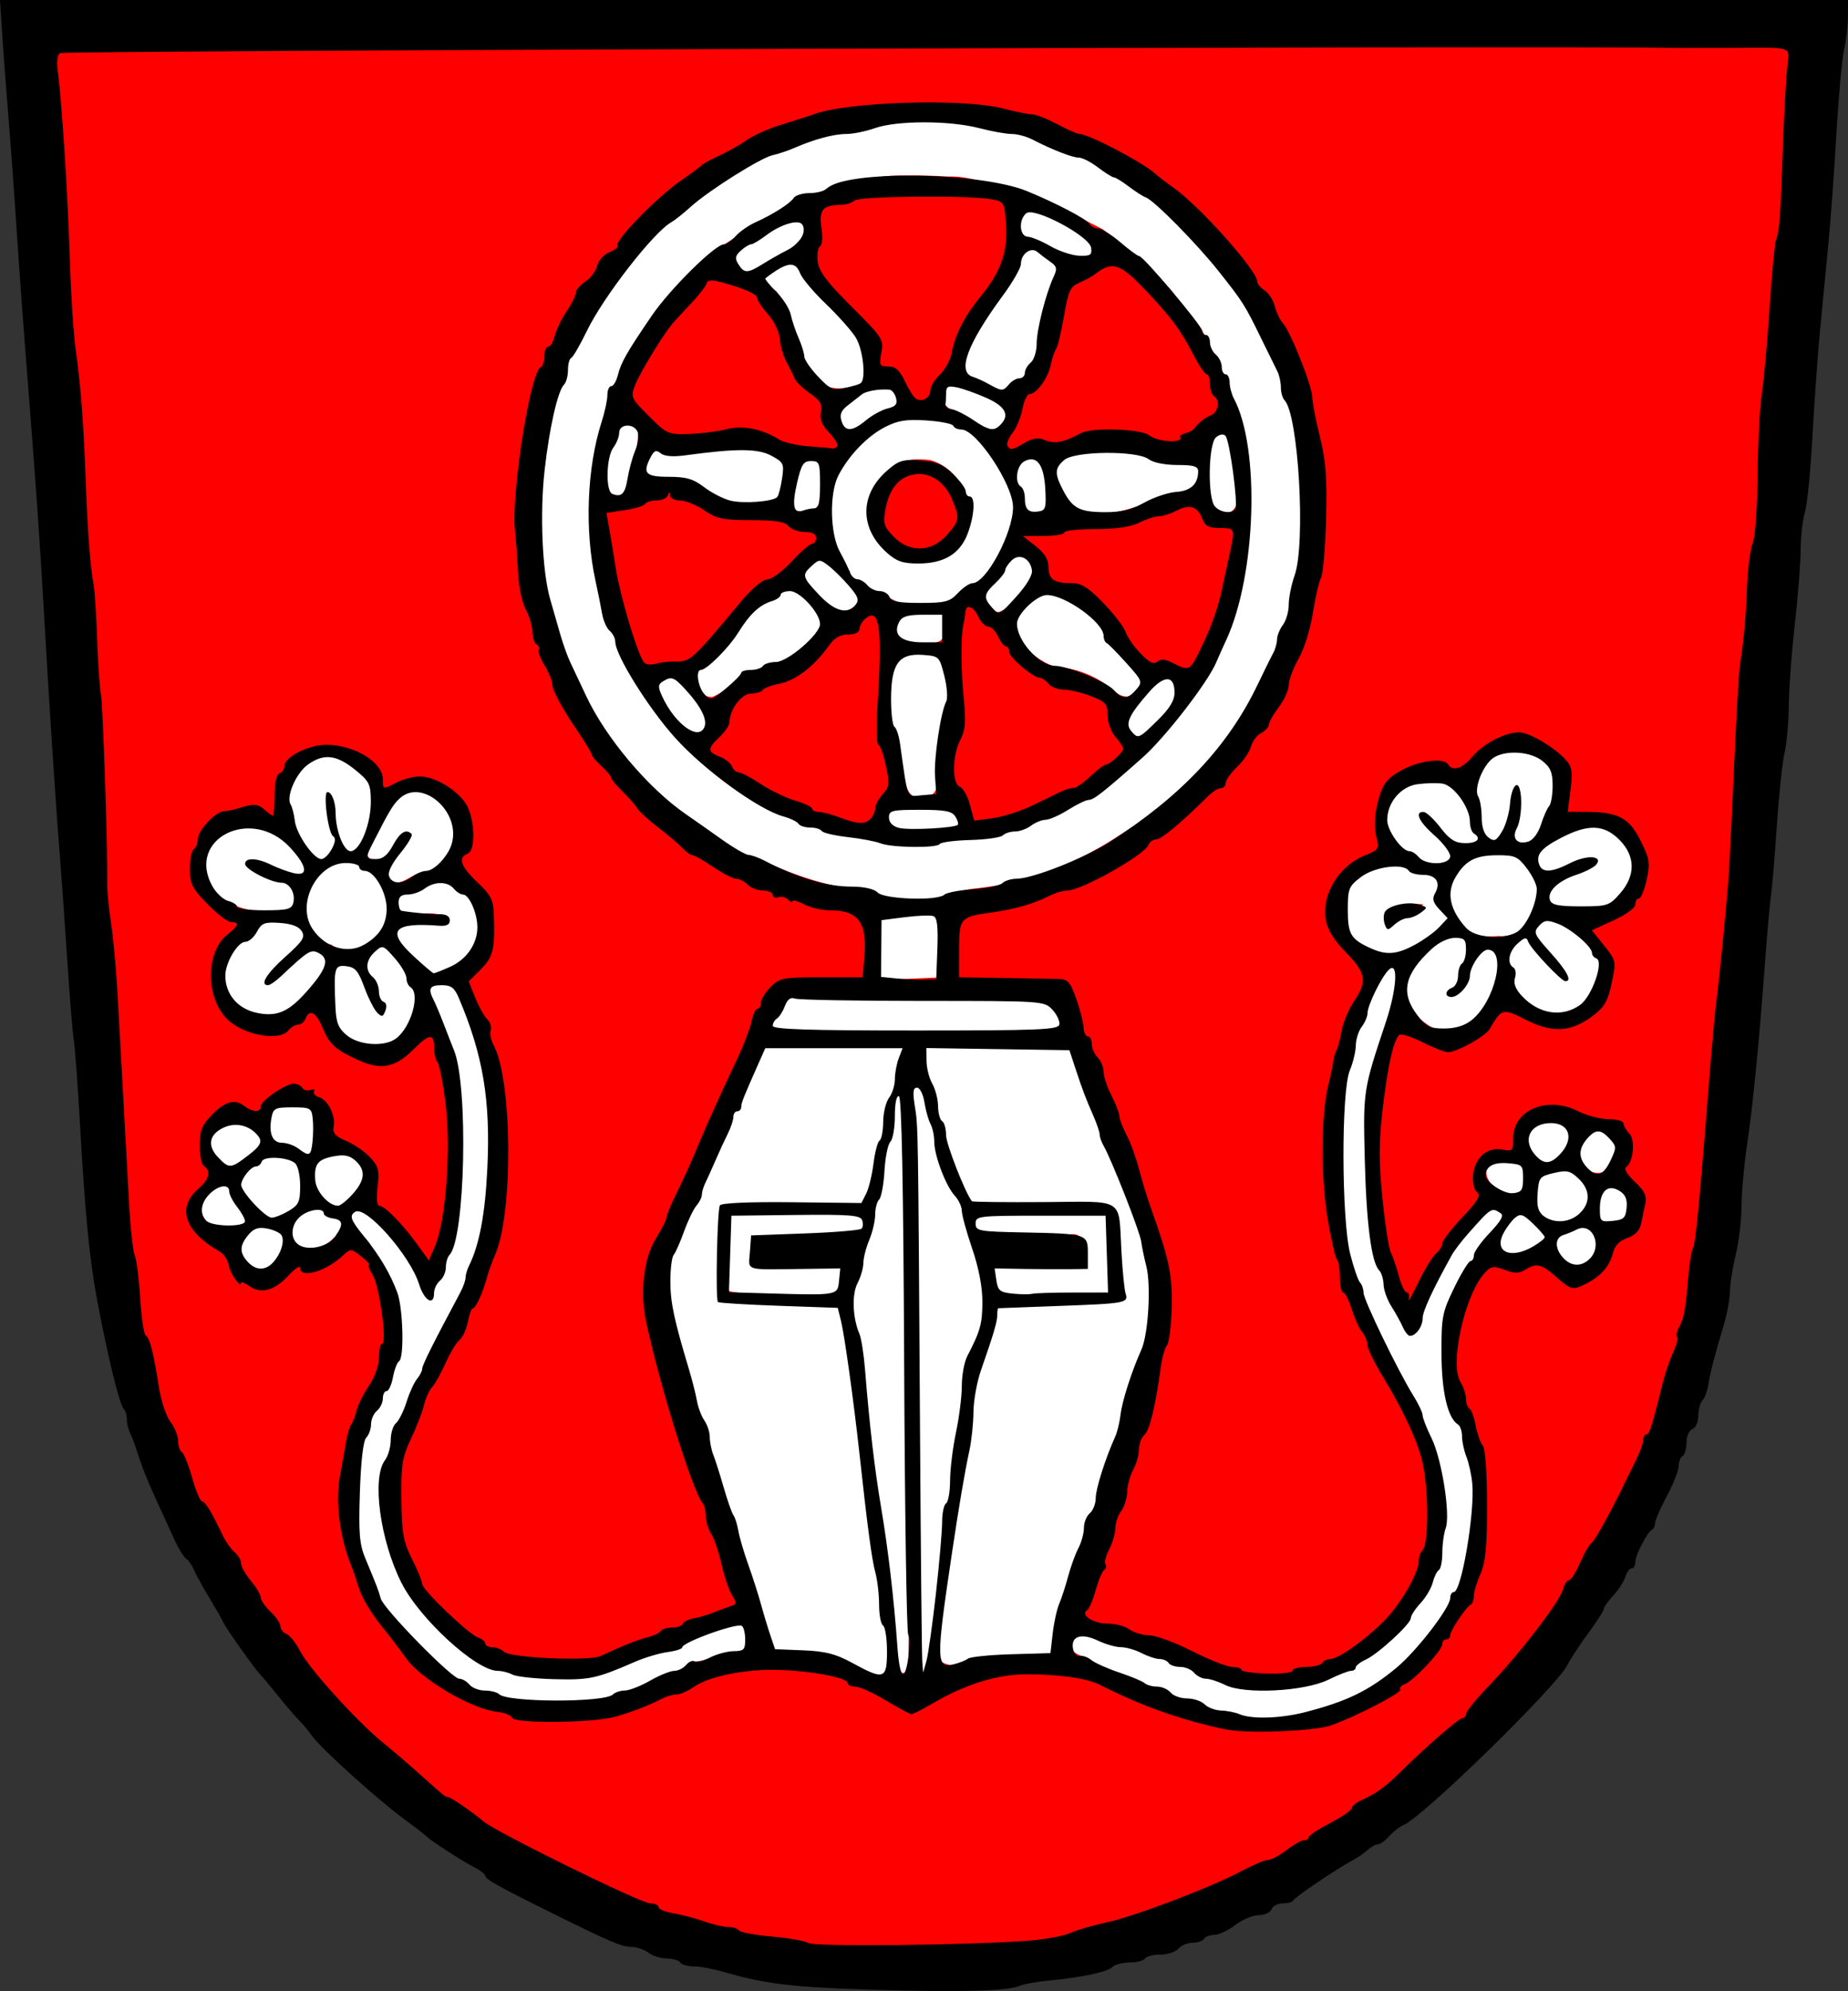
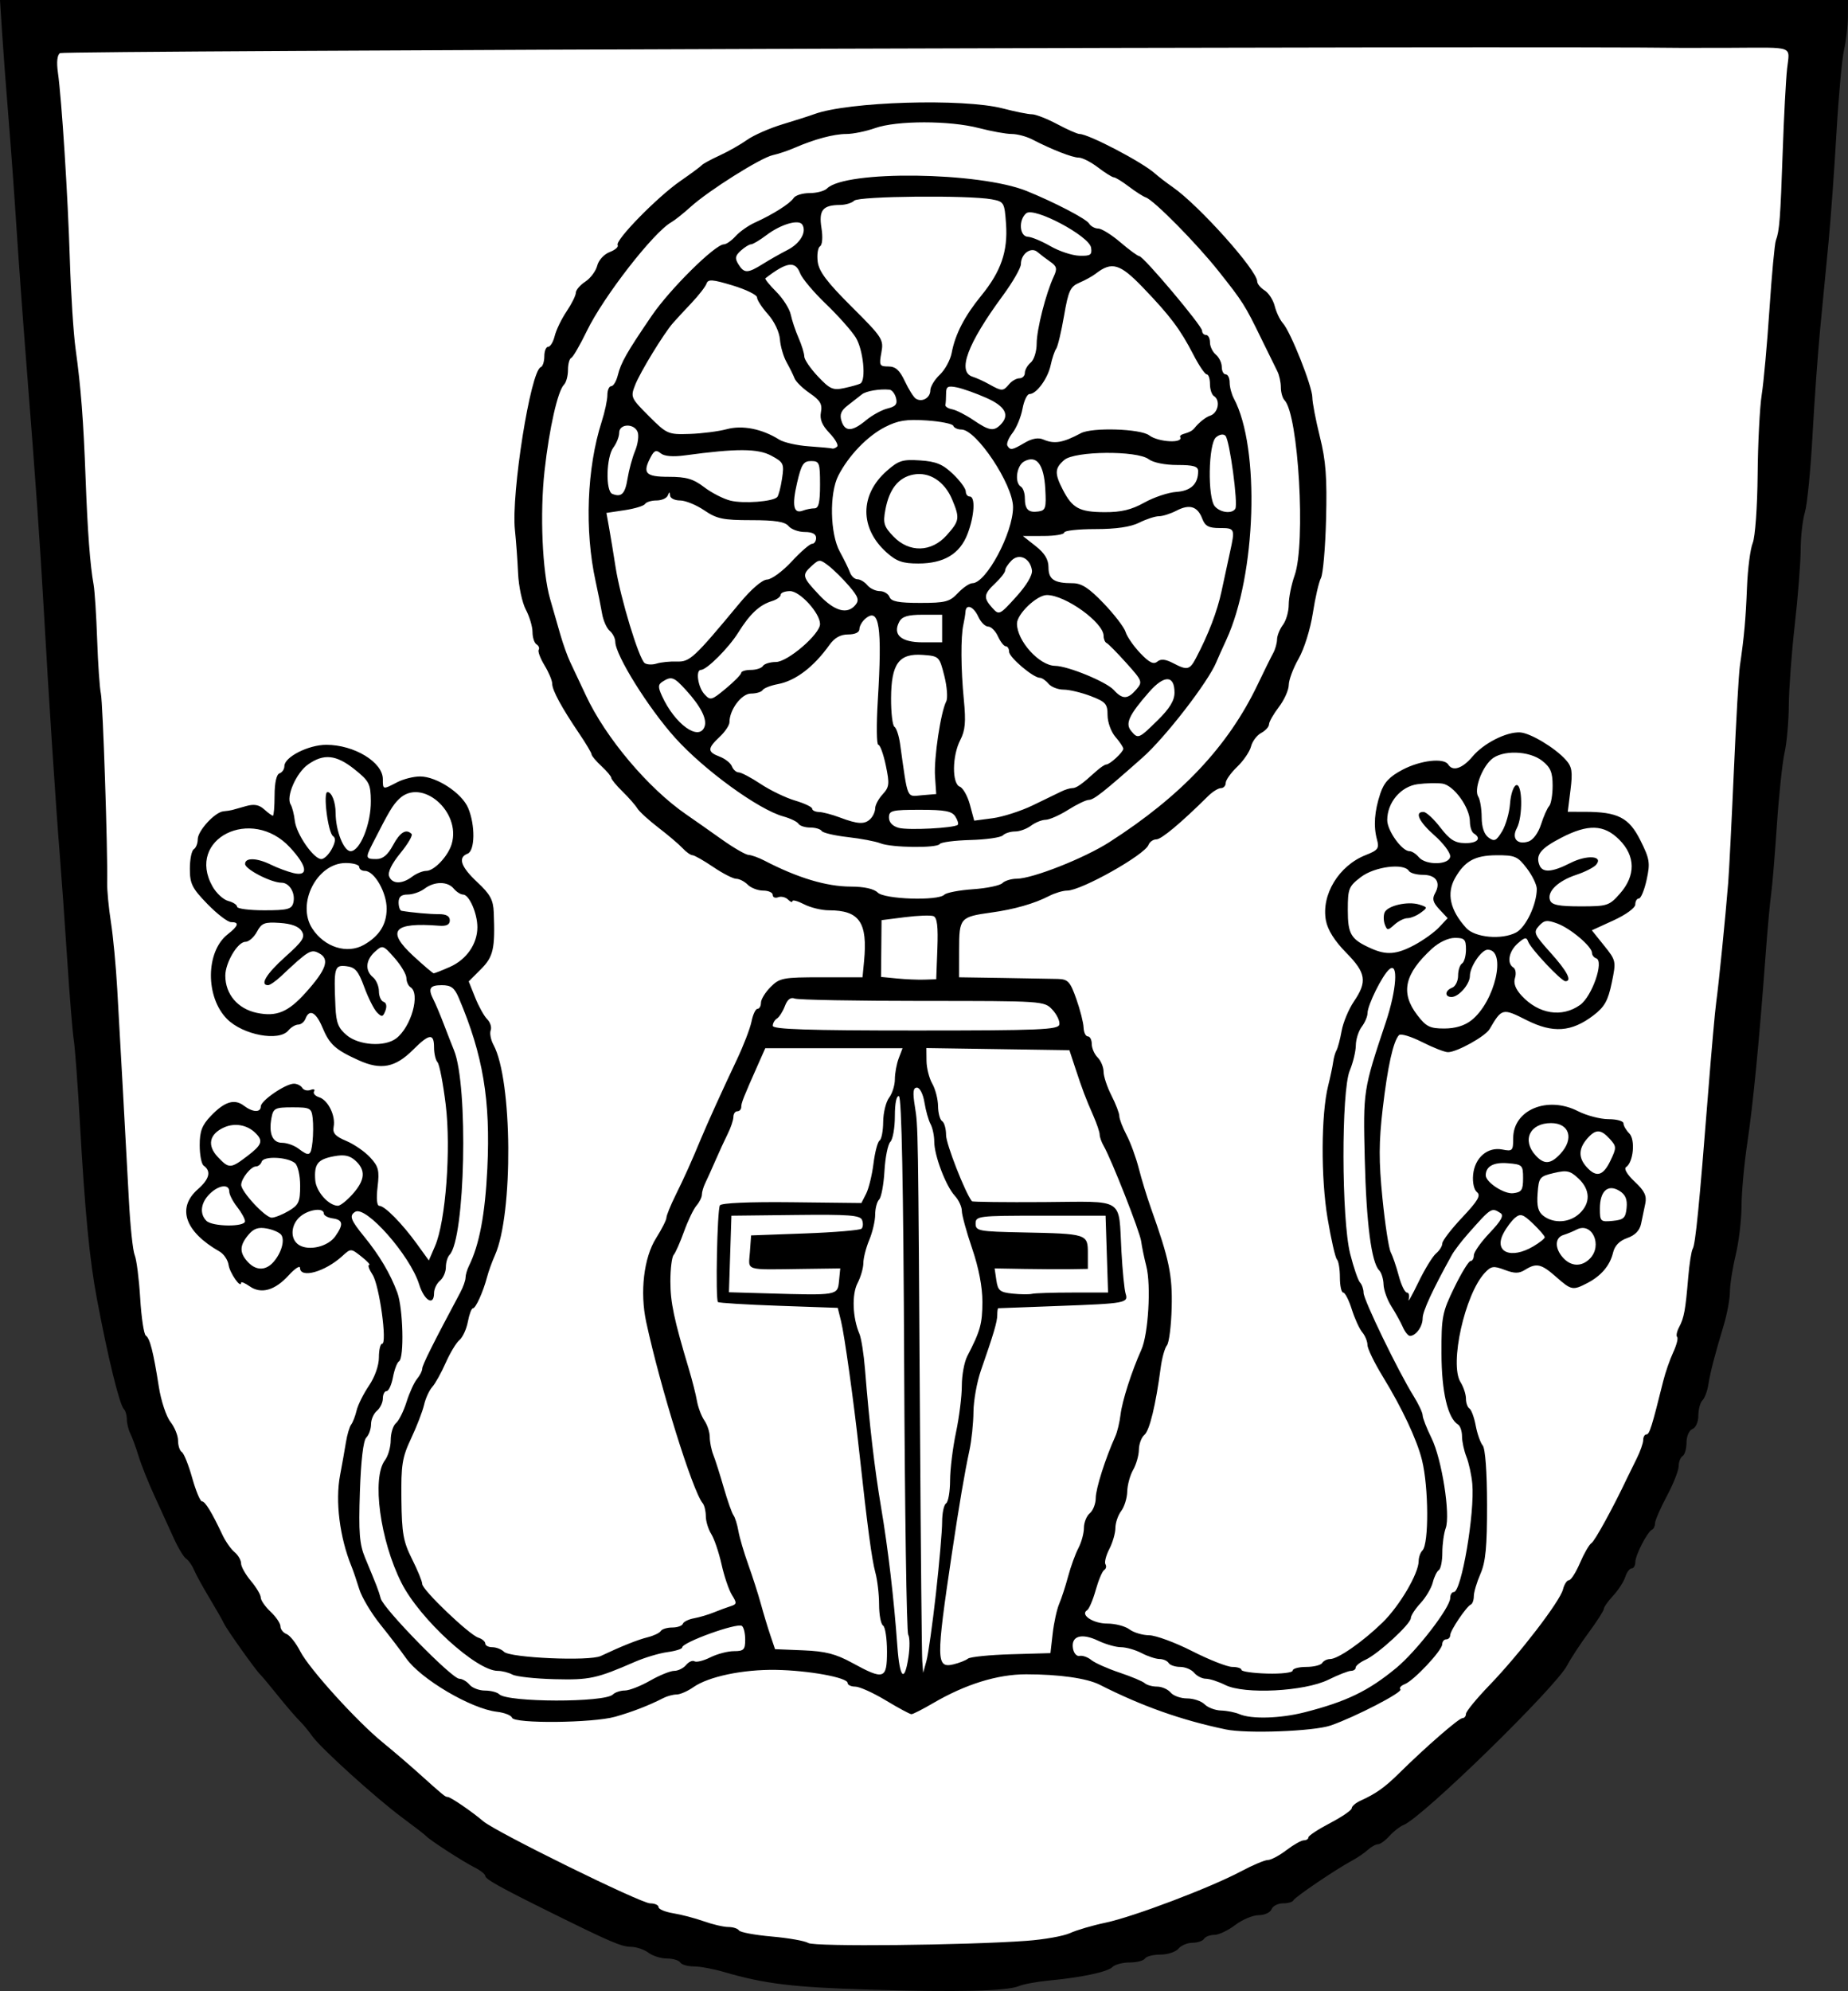
<svg xmlns="http://www.w3.org/2000/svg" version="1.1" width="691.582" height="744.704" id="svg2">
  <rect width="100%" height="100%" fill="#333333" stroke="none" />
  <defs id="defs4" />
  <g transform="translate(3442.98,-90.081)" id="layer1">
    <g id="g3261">
      <path d="m -3434.094,102.528 c 5.503,70.436 8.988,141.041 15.27,211.406 1.2,36.738 5.075,73.326 7.06,110.027 2.941,41.672 6.573,83.289 9.38,124.966 2.43,32.488 10.873,64.129 22.651,94.445 3.015,6.511 5.38,13.405 9.326,19.344 0.606,5.747 5.78,8.641 7.854,13.722 6.028,11.883 12.591,23.433 21.334,33.497 21.501,29.094 48.905,53.859 79.308,73.491 19.07,12.095 38.747,24.21 60.879,29.602 4.216,2.405 8.636,4.193 13.395,4.64 23.245,7.258 47.764,10.332 72.192,11.157 16.902,0.488 34.06,1.662 50.825,-0.456 10.991,-3.091 22.434,-3.9 33.463,-5.903 5.68,-2.587 11.64,-4.252 17.686,-5.291 4.686,-2.798 10.662,-1.12 14.721,-5.147 3.193,-1.437 6.542,-1.705 9.531,-3.719 7.193,-0.921 12.015,-7.43 19.281,-8.062 3.819,-2.555 7.858,-4.495 12.25,-5.656 6.974,-4.903 13.768,-10.367 21.466,-14.37 9.222,-5.119 16.898,-12.454 25.784,-17.973 20.866,-18.08 41.343,-37.353 57.065,-60.38 13.371,-19.685 25.831,-40.331 34.529,-62.495 1.654,-4.384 3.574,-8.676 3.719,-13.375 1.224,-3.187 5.344,-4.908 4.063,-8.844 1.969,-7.732 6.628,-14.619 7.293,-22.761 4.811,-22.824 8.643,-45.842 10.398,-69.116 5.032,-44.431 8.757,-89.004 12.103,-133.588 5.679,-41.367 6.014,-83.545 12.174,-124.842 1.628,-23.224 2.119,-46.521 5.104,-69.64 2.988,-26.467 4.214,-53.297 6.615,-79.677 0.924,-7.143 1.828,-14.242 2.094,-21.469 -226.406,0 -452.812,0 -679.219,0 0.136,2.156 0.271,4.312 0.406,6.469 z" id="path3131-9" style="fill:#ffffff" />
      <g transform="translate(-853.941,0.371)" id="g3227">
-         <path d="m -2586.094,101.312 c 5.147,63.662 7.989,127.5 13.641,191.119 2.903,20.749 1.226,42.025 4.185,62.716 2.897,41.425 5.23,83.006 8.706,124.321 4.317,35.896 2.849,72.837 11.094,108.25 3.368,13.752 6.665,27.607 11.75,40.562 1.796,11.069 8.923,20.484 11.844,31.25 2.282,1.057 3.236,3.529 3.406,6.062 2.396,4.755 6.936,8.185 8.37,13.511 3.742,6.458 7.627,13.362 11.13,19.645 7.194,7.706 12.24,17.423 19.715,25.101 14.065,15.753 28.554,31.519 45.691,43.836 6.614,4.215 12.132,10.454 19.188,13.938 2.436,3.342 7.145,3.684 10.094,6.812 16.439,10.522 34.07,19.889 52.625,26.094 4.368,-0.389 7.415,2.856 11.125,4.25 3.43,0.417 7.184,0.394 9.969,2.656 15.709,2.897 31.104,7.826 47.153,8.52 24.345,1.191 48.846,3.296 73.191,1.449 13.071,-4.797 27.785,-3.544 40.75,-8.562 4.017,-3.566 10.36,-0.822 14.188,-4.438 4.12,-1.174 9.228,-0.171 12.187,-3.781 2.546,-2.147 6.584,-0.16 8.063,-3.438 3.989,-1.282 8.423,-1.437 11.687,-4.688 3.473,-3.102 8.085,-2.961 12,-4.781 3.3,-4.337 9.65,-2.888 13.344,-6.938 8.102,-7.031 18.178,-11.265 26.5,-17.906 5.035,-1.338 7.473,-7.357 12.812,-8.406 13.383,-10.627 25.711,-22.409 37.812,-34.446 20.263,-20.969 36.487,-45.477 49.813,-71.21 1.95,-2.806 3.614,-5.172 4.219,-8.531 3.279,-6.326 6.833,-12.571 8.063,-19.625 3.623,-3.25 0.443,-10.324 5.656,-12.531 1.427,-3.962 0.469,-8.92 3.594,-12.219 6.295,-16.701 7.58,-34.714 11.437,-51.969 2.986,-15.84 2.582,-32.506 5.406,-48.438 3.911,-33.335 5.553,-67.009 9.374,-100.248 0.183,-13.298 1.398,-26.55 3.533,-39.596 3.168,-29.623 4.106,-59.491 7.5,-89.062 3.903,-16.416 2.44,-34.161 4.327,-51.089 2.162,-32.037 6.748,-63.665 7.965,-95.781 0.405,-14.532 4.045,-28.612 3.676,-43.161 -229.146,0 -458.292,0 -687.438,0 0.219,3.583 0.438,7.167 0.656,10.75 z M -2241.531,133 c 7.884,-0.096 15.774,0.389 23.031,3.312 8.523,1.186 17,2.569 24.58,6.914 5.845,2.186 12.058,3.33 17.018,7.585 4.535,2.537 9.878,3.497 13.693,7.456 18.64,15.565 36.634,33.069 47.078,55.4 5.813,10.281 9.925,21.216 12.069,32.863 7.762,33.258 2.445,69.314 -13.312,99.438 -11.666,22.635 -29.349,41.945 -51.125,55.125 -16.397,10.999 -34.882,18.716 -54.679,20.829 -9.377,0.792 -17.9,5.958 -27.508,4.296 -4.108,-0.29 -8.61,-0.9 -11.625,-3.656 -15.296,-0.047 -29.558,-5.659 -43.375,-11.688 -6.778,-1.575 -12.162,-6.426 -18.438,-9.031 -3.831,-3.135 -7.11,-7.106 -11.625,-9.125 -8.629,-8.072 -18.081,-15.954 -24.812,-25.625 -8.691,-12.994 -15.211,-27.822 -21.344,-42.281 -0.961,-5.983 -2.155,-11.905 -3.906,-17.75 -2.599,-21.662 -1.155,-43.918 2.818,-65.294 0.849,-5.789 4.913,-10.237 5.276,-16.112 4.019,-8.833 7.805,-18.301 14.375,-25.531 2.194,-2.297 2.65,-6.035 5.265,-8.325 7.137,-9.225 14.721,-18.234 24.596,-24.536 10.908,-9.813 23.25,-19.094 37.515,-23.077 2.753,0.577 3.714,-1.419 5.688,-2.594 4.291,-1.635 9.106,-1.618 12.875,-4.312 8.629,-0.572 17.018,-2.886 25.62,-3.91 3.41,-0.265 6.835,-0.358 10.255,-0.372 z m -7.688,22.344 c -5.511,0.041 -11.286,-0.133 -16.156,2.438 -5.389,1.157 -11.818,-0.609 -15.938,3.844 -5.612,1.471 -11.19,3.554 -16.125,6.875 -12.662,7.909 -26.579,14.728 -36.156,26.375 -7.486,7.564 -13.568,16.386 -18.375,25.781 -6.104,7.856 -7.559,17.759 -10.531,26.844 -3.012,8.411 -3.232,17.911 -4.594,26.719 -0.23,16.43 1.946,33.082 6.969,48.594 3.703,3.735 3.501,9.31 6.312,13.656 8.359,19.444 24.189,33.906 40.625,46.469 4.145,3.085 9.319,5.202 12.906,8.625 6.354,-0.651 10.06,5.634 16.289,5.811 12.47,2.187 24.391,7.006 37.305,5.658 15.07,-0.426 30.486,-1.28 44.344,-7.594 18.174,-5.827 34.247,-17.023 46.783,-31.381 14.055,-13.66 22.827,-32.158 29.177,-50.456 4.073,-18.294 5.754,-37.589 3.197,-56.194 -2.919,-8.847 -3.45,-18.604 -7.281,-26.969 -2.489,-1.708 -2.874,-5.037 -3.594,-7.469 -3.943,-2.927 -3.085,-9.068 -7.25,-12.156 -3.567,-3.192 -6.335,-6.992 -8.344,-11.219 -7.678,-9.224 -17.221,-16.925 -26.781,-24.188 -10.364,-5.113 -20.478,-11.185 -31.281,-15.219 -9.074,-0.136 -17.26,-4.894 -26.466,-4.45 -5.003,-0.3 -10.021,-0.45 -15.034,-0.393 z m 45.031,11.25 c 6.817,0.485 12.708,4.742 19.094,6.594 4.119,2.072 9.657,9.513 3.406,12.406 -8.801,2.023 -16.265,-5.326 -24.188,-7.719 -4.344,-2.422 -3.83,-10.739 1.688,-11.281 z m -90.094,3.875 c 4.056,-0.786 9.27,3.774 5.719,7.656 -4.204,5.145 -10.415,9.789 -16.562,11.469 -1.319,5.109 -7.588,1.363 -9.125,-1.625 -4.302,-4.367 2.544,-8.285 6,-10 4.127,-1.883 8.088,-4.231 11.562,-7 0.788,-0.261 1.569,-0.502 2.406,-0.5 z m 90.406,10.562 c 4.413,0.918 10.49,3.286 11.438,8.25 -1.815,6.761 -5.14,13.199 -5.907,20.295 -0.783,5.882 0.256,14.903 -4.703,19.28 -3.841,4.27 -11.299,11.133 -17.436,7.188 -1.984,-2.981 -6.993,-3.055 -7.985,-7.481 -1.802,-9.13 5.277,-17.179 9.594,-24.562 5.181,-5.826 9.45,-12.55 11.406,-20.062 0.755,-1.391 1.868,-2.839 3.594,-2.906 z m -90.344,5.781 c 3.978,-0.711 6.846,2.256 7.5,5.812 7.734,10.831 22.115,18.601 22.5,33.25 1.066,5.427 -3.882,9.324 -8.937,8.969 -5.059,0.698 -10.291,-1.296 -12.438,-6.156 -2.844,-3.669 -4.009,-8.254 -4.937,-12.531 -3.963,-5.049 -3.933,-12.335 -7.969,-17.5 -2.153,-1.719 -8.23,-3.577 -5.062,-7.5 2.436,-2.516 5.831,-4.161 9.344,-4.344 z m 61.781,45.438 c 7.623,0.225 17.553,3.09 20.156,11.062 0.87,4.224 -3.234,8.823 -7.531,6.344 -5.219,-1.155 -8.477,-5.77 -13.625,-6.812 -3.777,-2.338 -5.301,-10.663 1,-10.594 z m -26.969,0.219 c 3.669,-0.607 6.732,1.318 6.812,5.219 1.413,3.227 -2.115,4.871 -4.687,5.062 -5.425,1.571 -8.724,8.565 -14.594,8.125 -6.215,-3.089 -2.053,-11.24 2.219,-14.094 2.853,-2.407 6.422,-4.258 10.25,-4.312 z m 12.969,11.812 c 11.845,-1.05 24.146,4.188 30,14.75 5.678,8.477 9.037,19.008 5.792,29.134 -2.002,7.898 -6.06,16.455 -13.542,20.366 -5.481,0.745 -8.366,7.645 -14.531,7.125 -5.928,-0.307 -13.331,1.242 -18.125,-2.969 -1.333,-2.1 -5.269,-0.657 -6.969,-3 -1.964,-2.915 -6.946,-2.125 -7.188,-6.281 -11.453,-12.49 -11.674,-34.075 0.312,-46.344 3.843,-4.531 8.185,-9.496 14.281,-10.438 2.432,-2.503 6.772,-1.89 9.969,-2.344 z M -2353.656,246.5 c 5.298,1.595 2.751,8.877 2.844,12.938 -1.352,4.88 -0.431,13.893 -6.28,16.155 -6.69,0.757 -7.812,-9.432 -5.644,-14.329 2.373,-4.806 2.774,-12.962 8.705,-14.826 z m 221.469,3.906 c 5.776,0.786 5.109,8.724 6.375,13.031 0.042,5.637 2.619,13.826 -2.688,17.844 -5.448,2.02 -8.361,-4.884 -8.406,-9.281 -0.294,-6.511 -2.544,-14.406 1.25,-20.188 0.903,-0.909 2.203,-1.362 3.469,-1.406 z m -184.25,4.156 c 7.433,0.255 18.172,0.413 21.312,8.594 1.019,5.192 0.444,13.585 -6.312,14.062 -7.785,0.262 -16.86,2.999 -23.469,-1.769 -5.296,-7.754 -16.34,-1.276 -23.202,-5.329 -1.815,-2.667 0.805,-8.725 1.359,-11.496 6.974,-4.219 16.567,1.619 23.375,-3.125 2.216,-0.737 4.604,-0.879 6.938,-0.938 z m 142.75,1.344 c 5.5,-0.502 10.825,1.259 15.469,3.656 6.249,1.938 13.605,-0.687 19.313,2.938 1.934,6.943 -5.798,11.643 -11.844,12.092 -10.892,3.636 -22.359,9.573 -34.156,6.408 -5.582,-3.425 -8.625,-10.283 -9.969,-16.5 0.359,-7.42 15.794,-8.397 21.188,-8.594 z M -2204.219,259 c 7.378,-0.223 8.418,8.741 8.938,14.25 1.203,4.294 -1.363,8.901 -6.125,8.781 -4.933,0.895 -6.465,-4.816 -6.094,-8.625 -1.334,-4.199 -4.913,-9.935 -0.062,-13.344 0.977,-0.69 2.15,-1.049 3.344,-1.062 z m -80.062,0.188 c 6.143,0.508 4.095,8.54 3.594,12.5 -0.06,4.311 -2.063,9.991 -7.406,9 -3.932,1.151 -7.447,-2.521 -5.531,-6.344 1.749,-5.207 1.819,-15.077 9.344,-15.156 z m 37.156,2.375 c -11.779,0.835 -19.758,15.404 -14.344,25.844 2.557,5.741 7.425,11.5 14.438,9.906 5.899,-0.173 14.963,-0.074 17.531,-6.562 -0.656,-3.669 3.798,-4.902 2.906,-8.594 0.225,-3.495 0.378,-7.225 -2.437,-9.469 -1.357,-5.272 -6.749,-9.434 -11.781,-10.875 -2.086,-0.341 -4.207,-0.316 -6.312,-0.25 z m -33.625,34.188 c 4.521,5.896 11.938,10.176 14.594,17.156 -0.797,5.757 -9.432,7.709 -13.25,3.375 -4.058,-3.552 -7.441,-8.074 -11.156,-12.125 2.814,-1.524 7.088,-12.615 9.812,-8.406 z m 73.656,-1 c 4.683,0.739 8.677,7.118 4.781,11.094 -4.056,4.357 -7.194,10.733 -13,12.812 -4.856,-0.244 -9.213,-7.465 -4.531,-11.062 4.441,-3.886 6.957,-10.542 12.563,-12.844 z m -85.719,13.375 c 5.552,0.991 9.211,6.759 12.25,11.094 2.036,5.092 -4.395,8.611 -7.062,12 -4,3.829 -8.619,7.494 -14.188,7.75 -8.035,1.408 -13.464,8.41 -20.688,11.438 -5.314,0.2 -9.343,-7.424 -4.938,-11.312 5.068,-6.148 12.285,-10.698 15.719,-17.969 3.406,-4.284 7.218,-8.632 12.656,-9.938 2.101,-0.974 3.847,-2.887 6.25,-3.062 z m 96,1 c 4.635,-0.572 6.44,5.003 10.875,4.812 5.779,3.104 11.226,8.636 12.562,15.031 5.266,4.06 10.309,9.73 11.969,16.281 -0.428,5.104 -6.913,6.534 -10.313,3.156 -6.185,-5.453 -13.951,-8.816 -22.187,-9.219 -7.892,-2.506 -16.168,-9.965 -15.438,-18.844 2.079,-5.15 6.565,-10.877 12.531,-11.219 z m -49.031,7.375 c 3.733,1.189 13.371,-2.971 11.621,3.183 -0.174,3.93 -0.233,10.278 -5.59,10.474 -4.727,0.373 -13.44,2.143 -14.5,-4.5 -0.333,-5.541 2.313,-9.838 8.469,-9.156 z m 0.844,14.938 c 6.731,-0.977 10.224,5.714 10.906,11.375 1.733,12.614 -5.133,24.505 -3.906,37.219 0.697,4.019 -1.644,8.504 -6.219,8.031 -6.627,0.68 -6.155,-8.274 -7.469,-12.5 -2.201,-12.362 -9.707,-26.128 -2.969,-38.375 1.977,-3.433 5.682,-5.704 9.656,-5.75 z m 91.812,9.25 c 3.602,0.008 6.678,2.328 5.844,6.281 -1.876,7.832 -8.276,14.073 -14.312,19 -4.654,0.531 -9.209,-6.76 -6.125,-10.531 5.917,-3.286 7.486,-12.86 14.594,-14.75 z m -185.188,0.844 c 7.628,0.339 10.851,8.943 14.031,14.625 2.904,3.626 -0.391,9.866 -5.094,8.25 -6.827,-4.251 -12.521,-11.296 -14.969,-18.969 -0.508,-3.305 3.684,-3.877 6.031,-3.906 z m 317,27.156 c 11.253,-1.027 19.255,13.263 12.812,22.406 -2.071,4.512 -1.705,10.54 -6.719,13.281 -2.864,3.191 -8.658,1.225 -7.469,-3.406 0.777,-5.429 2.365,-11.54 1.062,-16.781 -0.593,3.881 -0.841,9.21 -2.781,13.219 -0.991,3.21 -4.094,9.482 -8.156,6.062 -5.084,-6.581 -4.579,-16.003 -3.906,-23.906 0.109,-8.099 8.336,-10.769 15.156,-10.875 z m -445.281,1 c 7.646,0.281 14.032,6.42 17.75,12.625 2.123,8.607 0.134,18.929 -5.906,25.531 -3.232,3.207 -7.503,-1.117 -7.562,-3.938 0.413,5.241 -6.778,11.074 -10.656,5.688 -4.875,-4.841 -7.536,-11.449 -8.063,-18.156 -3.751,-6.161 1.117,-14.016 5.844,-18.219 2.503,-1.887 5.416,-3.386 8.594,-3.531 z m 410.062,10.188 c 7.546,-0.984 15.609,3.044 17.375,10.844 0.643,4.586 3.892,9.024 3.188,13.625 -3.209,4.397 -9.218,-0.169 -12.281,-2.594 -1.907,-1.486 -4.404,-4.487 -5.625,-5.344 2.734,4.478 9.199,7.95 8.812,13.625 -3,4.905 -10.364,2.466 -14.531,0.375 -8.473,-3.895 -13.704,-14.576 -8.719,-23.156 1.837,-5.368 6.116,-8.043 11.781,-7.375 z M -2435,382.812 c 6.683,0.654 14.172,4.934 16.125,11.656 1.462,8.382 -1.709,20.533 -11.438,21.812 -4.581,-0.551 -9.3,6.448 -13.281,2.25 -1.976,-3.356 -1.367,-8.296 2.313,-10.031 1.331,-1.624 4.573,-5.632 4.312,-6.438 -4.58,2.419 -5.97,11.756 -12.812,9.375 -5.048,-2.906 0.213,-9.108 1.52,-12.717 2.191,-4.941 4.747,-11.377 9.604,-13.502 0.562,-1.513 2.062,-2.418 3.656,-2.406 z m 186.25,5.906 c 6.678,-0.027 19.625,1.978 21.247,10.698 -1.123,5.656 -10.39,-0.275 -14.372,0.583 -5.622,1.971 -16.004,3.741 -16.342,-3.771 -0.33,-4.629 6.385,-7.47 9.467,-7.511 z m -216.094,1.938 c 0.406,3.817 0.49,7.813 2.094,11.312 -0.513,-3.646 -1.179,-8.388 -2.094,-11.312 z m 472.281,5.531 c 7.506,0.261 13.085,7.226 15.625,13.781 1.652,7.586 -4.684,14.35 -10.344,18.344 -6.305,2.103 -13.554,1.491 -20.031,0.531 -5.102,-2.707 -1.958,-10.78 2.625,-12.406 3.763,-2.249 10.754,-1.308 12.438,-5.844 -7.209,-1.434 -13.245,7.952 -20.219,3.969 -4.292,-4.268 0.621,-10.245 4.781,-12.344 4.543,-2.915 9.617,-5.631 15.125,-6.031 z m -504.594,1.031 c 6.615,-0.959 12.922,1.772 16.969,6.969 2.715,3.365 8.792,7.236 6.625,12.188 -4.732,3.416 -10.44,-2.097 -15.066,-3.182 -1.592,-0.556 -4.997,-1.824 -5.809,-1.068 5.034,4.489 15.357,4.013 16.531,12.031 1.332,3.41 -0.886,7.287 -4.75,6.781 -10.168,0.506 -23.901,-1.202 -28.22,-11.907 -2.634,-5.194 -3.255,-11.993 1.595,-16.124 2.812,-4.147 7.02,-6.117 12.125,-5.688 z m 467.406,9.188 c 7.862,-0.932 15.031,4.747 16.25,12.5 3.216,9.491 -3.992,22.001 -14.812,20.906 -5.523,0.518 -12.105,-0.127 -14.75,-5.781 -3.773,-4.481 -7.14,-11.285 -3,-16.688 3.119,-6.623 8.52,-11.704 16.312,-10.938 z m -430.781,2.938 c 11.15,1.015 20.97,12.437 17.562,23.812 0.017,2.925 -3.714,7.394 -4.25,8.031 4.933,-0.705 7.607,5.194 10.406,8.375 2.234,2.594 1.414,6.358 4.312,8.375 2.317,8.156 -2.921,17.571 -10.094,21.531 -8.117,4.306 -19.613,-0.787 -22.281,-9.375 -0.227,-6.672 -1.023,-14.124 1.688,-20.344 3.49,-4.052 9.876,-0.919 10.5,3.938 1.735,4.165 3.465,9.833 6.438,12.656 0.492,-3.162 -3.608,-4.625 -2.844,-8.125 0.277,-4.479 -6.54,-6.736 -3.75,-11.531 0.419,-1.72 4.176,-4.557 3.688,-4.469 -2.341,0.553 -4.536,0.81 -6.188,2.719 -3.393,1.976 -7.25,0.259 -9.781,-1.938 -8.406,-0.657 -10.315,-11.124 -10.469,-17.969 -0.255,-2.688 0.58,-5.944 2.906,-7.125 1.11,-4.982 7.452,-8.18 12.156,-8.562 z m 390.5,1.844 c 6.297,0.581 13.046,1.331 18.875,3.875 4.567,2.596 0.671,8.918 -0.844,11.062 4.029,0.722 8.428,6.41 4,9.594 -3.889,4.071 -9.227,6.857 -14.031,9.125 -3.022,4.528 -10.02,1.41 -13.929,-0.222 -5.888,-2.014 -11.489,-6.906 -10.54,-13.747 -0.746,-6.626 1.34,-13.824 7.75,-16.812 2.63,-1.666 5.636,-2.724 8.719,-2.875 z m -355.125,6.438 c 4.356,-0.359 7.259,3.279 11.031,4.531 5.601,5.872 8.134,15.374 2.844,22.281 -3.389,5.541 -10.072,9.05 -16.281,9.594 -4.96,-3.523 -9.389,-8.139 -13.594,-12.562 -3.523,-3.606 0.323,-8.359 4.594,-8.156 4.371,-0.852 9.784,0.236 13.625,-0.906 -5.425,-2.705 -13.566,1.203 -18.25,-3.531 -2.201,-4.047 1.379,-8.682 5.875,-7.719 4.011,1.487 4.657,-2.936 8.062,-3.281 0.696,-0.112 1.386,-0.239 2.094,-0.25 z m 2.125,14.719 c 0.104,-0.033 -0.043,-0.058 0,0 z m 366.5,-4.438 c -4.05,-0.265 -15.157,0.158 -12,6.531 1.49,-2.675 4.433,-4.928 7.906,-4.594 1.111,-0.267 4.293,-1.514 4.094,-1.938 z m -201.156,2.812 c 7.052,0 14.104,0 21.156,0 0,8.177 0,16.354 0,24.531 -7.978,0.373 -15.958,0.708 -23.938,1.062 0.248,-8.532 0.555,-17.063 0.844,-25.594 l 1,0 z m 247.812,0.219 c 8.749,1.502 14.84,9.341 19.781,16.156 2.922,4.353 -0.107,9.918 -1.937,14.156 -5.445,9.794 -19.847,10.151 -27.313,2.531 -3.795,-2.678 -5.479,-7.176 -4.437,-11.625 -5.543,-4.602 0.363,-14.378 6.437,-14.5 2.413,2.1 0.31,-2.824 2.563,-3.781 1.292,-1.457 2.817,-2.915 4.906,-2.938 z m -475.938,0.562 c 4.931,-0.065 13.101,2.156 12.562,8.312 -3.556,5.682 -9.653,9.363 -14.156,14.219 5.681,-3.243 9.45,-11.439 16.625,-11.562 5.019,0.597 7.224,6.615 4.094,10.469 -5.535,8.189 -13.168,18.374 -24.406,16.906 -8.973,-0.305 -16.487,-10.07 -15.219,-18.812 1.399,-5.671 5.338,-11.551 11.344,-12.688 2.478,-3.293 4.047,-7.347 9.156,-6.844 z m 442.438,5.844 c 6.118,-0.042 5.746,7.801 3.656,11.688 -0.998,3.588 -4.714,8.15 -4.562,11.062 5.038,-2.765 3.186,-9.434 6.531,-13.5 0.89,-4.071 6.235,-6.772 8.875,-2.75 3.655,6.917 -0.333,15.382 -3.906,21.531 -4.262,7.393 -14.569,13.346 -22.344,7.344 -5.362,-3.749 -11.233,-9.796 -8.469,-16.906 0.212,-2.778 1.928,-5.172 3.656,-6.875 2.468,-5.956 9.293,-9.074 14.969,-11.375 0.529,-0.101 1.053,-0.221 1.594,-0.219 z M -2014.594,441 c 0.296,0.311 -0.865,-1.186 0,0 z m 0.031,0.031 c 0.106,0.357 0.145,-0.032 0,0 z m 0.625,0.875 c 2.084,2.755 4.396,5.343 6.812,7.812 -2.347,-2.954 -5.01,-5.531 -7.312,-8.531 z m -54.031,7.25 c 4.909,0.921 2.579,7.725 2.156,11.062 -1.084,8.165 -6.269,15.031 -6.844,23.219 -3.312,8.225 -4.363,16.954 -4.085,25.844 0.2,12.571 -0.751,25.576 1.242,37.906 2.595,10.023 3.751,20.394 8.972,29.554 1.849,2.909 2.992,8.302 6.59,9.259 2.76,-5.909 3.809,-12.721 7.548,-18.28 5.411,-10.238 11.622,-21.482 22.046,-27.063 3.413,-1.326 6.143,2.8 3.281,5.25 -4.377,4.6 -6.572,10.421 -10.845,15.107 -6.165,9.08 -10.786,19.471 -9.748,30.674 -0.014,9.435 -0.733,19.382 4.344,27.75 7.406,12.934 7.153,28.909 6.03,43.398 -0.708,6.623 -3.991,12.567 -4.405,19.133 -0.693,2.179 -3.249,2.375 -3,4.969 -3.701,7.592 -9.274,14.348 -14.25,21.188 -6.014,5.948 -13.23,11.37 -20.625,14.938 -2.035,4.323 -8.024,1.825 -11.281,4.688 -11.819,4.443 -25.478,10.891 -37.5,5.198 -4.42,-1.082 -10.117,-1.251 -13.905,-4.046 -15.301,-5.154 -29.588,-13.619 -44.064,-20.746 -7.985,-5.832 5.705,-11.622 10.062,-6.219 4.957,1.12 11.005,0.297 14.75,4.406 4.405,1.279 9.264,1.196 13.219,4.031 9.552,4.084 19.066,9.152 29.781,8.438 10.489,0.306 21.502,0.922 30.522,-5.317 15.649,-8.421 30.064,-21.825 36.134,-38.839 0.859,-5.424 1.196,-11.071 2.688,-16.375 0.314,-13.327 -2.538,-26.823 -8.656,-38.625 -0.973,-5.06 -3.42,-10.109 -7.375,-13.406 -1.016,-2.339 -0.218,-5.161 -2.656,-6.719 -8.921,-15.401 -14.451,-32.78 -19.187,-49.75 -1.112,-18.365 -1.607,-37.02 0.861,-55.28 1.779,-8.491 2.706,-17.888 7.014,-25.22 1.336,-7.186 5.09,-14.31 9.875,-19.719 0.392,-0.225 0.849,-0.445 1.312,-0.406 z m -356.844,6.062 c 4.742,-0.627 9.278,2.315 9.438,7.281 4.499,2.553 1.629,9.103 4.688,12.781 2.867,4.293 1.567,9.862 4.375,14.094 2.047,17.585 1.489,35.484 0.75,53.156 0.119,5.627 -4.854,9.72 -4.312,15.438 -0.083,3.43 -3.453,4.957 -3.125,8.469 -4.514,12.743 -13.537,23.803 -16.781,36.969 -1.902,2.464 -3.928,4.557 -4.281,7.781 -2.875,6.359 -6.722,12.399 -7.375,19.469 -5.209,11.13 -3.544,24.178 -1.438,35.875 5.449,19.276 19.955,35.621 37.656,44.812 6.341,0.789 11.869,4.742 18.5,4.25 6.597,0.222 13.862,1.117 20.094,-0.688 3.494,-2.939 8.563,-2.022 12.406,-4.531 6.215,-3.571 13.039,-5.216 19.938,-6.719 1.864,-3.401 6.909,-1.469 8.906,-4.781 4.144,-2.556 9.412,-3.669 14.25,-3.594 3.403,2.26 3.354,8.748 0.344,11.406 -4.158,1.685 -8.852,1.1 -12.594,3.688 -3.635,0.92 -7.803,0.305 -10.281,3.625 -4.244,2.133 -9.229,2.244 -13.156,5.312 -3.897,2.743 -8.818,3.07 -13,4.531 -9.241,3.851 -19.934,2.196 -29.781,2.094 -6.118,-0.107 -12.414,1.542 -17.734,-1.302 -11.725,-1.587 -20.374,-14.57 -28.305,-22.792 -6.21,-6.466 -12.818,-13.231 -14.774,-22.25 -6.272,-11.862 -6.759,-25.298 -5.44,-38.498 0.378,-6.048 0.921,-12.129 3.753,-17.408 -0.631,-4.183 2.966,-6.749 4.438,-10 -0.395,-4.721 5.333,-6.815 4.625,-11.594 0.834,-3.715 3.866,-6.423 3.219,-10.625 1.178,-12 -2.372,-23.922 -9.562,-33.562 -1.009,-5.314 -7.251,-7.176 -8.281,-12.625 -1.952,-2.964 0.85,-8.198 4.375,-5.5 6.209,5.41 12.954,10.864 17.031,18.031 1.405,1.024 3.321,2.81 3.062,5.188 1.159,3.421 2.761,6.668 4.5,9.812 0.62,-3.191 2.947,-5.75 4.656,-7.969 -0.163,-5.784 5.364,-9.827 4.437,-15.812 0.72,-6.271 3.543,-11.868 3.022,-18.374 0.151,-11.435 1.411,-23.517 -1.054,-34.595 -3.565,-6.251 -0.532,-14.229 -5.128,-20.194 -1.821,-5.971 -6.645,-11.283 -7.028,-17.588 0.368,-2.357 2.876,-3.188 4.969,-3.062 z m 131.219,5.719 c 32.115,0 64.229,0 96.344,0 2.175,3.728 8.8,8.444 5.844,13.156 -14.34,2.331 -29.237,1.183 -43.781,1.837 -21.14,-0.103 -42.403,0.875 -63.469,-0.806 -3.768,-2.35 0.934,-7.117 1.863,-10.226 1.146,-1.036 1.048,-4.693 3.199,-3.961 z m -7.594,17.688 c 17.01,0 34.021,0 51.031,0 -0.649,8.377 -3.174,16.323 -6,24.062 -0.267,9.174 -4.924,17.577 -5,26.844 -0.933,3.579 -1.742,9.336 -5.125,10.562 -17.365,0 -34.729,0 -52.094,0 -0.254,11.447 -1.016,22.876 -1.531,34.312 15.37,2.57 31.11,1.051 46.625,1.5 3.281,16.071 3.06,32.729 7.125,48.531 2.494,17.856 2.557,36.319 6.716,53.743 0.72,7.429 0.664,15.142 3.878,21.882 0.29,4.685 3.637,15.231 -0.236,18.853 -7.959,2.075 -16.045,-9.375 -23.857,-9.884 -7.388,-2.143 -20.518,7.29 -25.214,-0.23 -1.55,-5.413 1.442,-18.409 -1.471,-23.459 -2.317,-8.335 -5.693,-16.244 -8.44,-24.404 -0.476,-8.089 -5.738,-14.866 -6.781,-22.875 -0.05,-3.593 -1.771,-6.333 -3.312,-9.25 -0.13,-4.331 -1.176,-8.349 -3.625,-11.969 -1.574,-3.59 -0.572,-7.874 -3.375,-10.812 -1.117,-4.704 -0.598,-9.922 -3.719,-14 -3.369,-10.41 -5.51,-21.984 -3.187,-32.812 5.488,-11.524 11.059,-22.986 15.062,-34.938 3.371,-3.525 2.341,-9.248 6.594,-12.156 3.481,-11.585 9.507,-22.47 14.688,-33.5 l 1,0 z m 58.969,0 c 17.938,0 35.875,0 53.813,0 8.108,24.817 19.182,48.521 27.5,73.188 3.733,12.662 4.981,26.743 1.156,39.531 -2.97,3.8 -1.232,9.175 -3.906,12.938 -3.401,4.606 -4.724,11.139 -5.656,16.719 -1.493,11.079 -8.05,21.119 -9.625,32.219 -1.797,2.106 -2.663,4.324 -2.75,7.219 -3.754,11.219 -7.621,22.646 -11.156,33.906 -0.571,5.227 4.048,15.422 -2.788,16.263 -8.48,1.192 -22.302,-2.297 -30.274,0.487 -4.5,3.105 -14.453,1.653 -13.094,-5.5 -0.021,-9.451 2.005,-18.623 4.175,-27.677 1.079,-14.014 3.997,-27.617 6.27,-41.489 1.944,-13.754 1.835,-28.005 7.125,-41.137 2.331,-5.574 2.736,-11.692 4.555,-17.259 5.567,-3.923 13.431,-1.345 19.812,-2.316 8.831,-0.348 18.591,0.32 26.907,-0.746 0.091,-11.288 -0.758,-22.985 -2.406,-33.938 -17.319,-1.554 -34.919,-0.708 -52.344,-0.938 -6.333,-9.313 -10.785,-19.811 -12.344,-30.969 -2.139,-3.044 -2.794,-6.844 -2.844,-10.656 -1.44,-5.836 -5.215,-11.358 -4.125,-17.812 -0.139,-2.512 -0.506,-2.11 2,-2.031 z m -2.281,16.062 c 4.83,3.481 2.215,11.416 6.031,15.875 1.913,6.328 1.266,13.352 4.938,19.25 2.985,5.454 6.987,10.443 7.407,16.78 3.913,14.003 10.442,29.684 3.28,43.844 -5.685,9.948 -3.196,21.924 -6.781,32.438 -2.416,9.707 -0.841,20.269 -4.219,29.719 -3.341,18.793 -2.138,46.51 -6.36,65.143 -1.302,3.785 -6.072,-7.152 -5.234,-10.331 -0.886,-63.792 0.095,-127.623 -1.995,-191.405 0.542,-6.773 -1.547,-14.384 0.588,-20.72 0.707,-0.354 1.538,-1.21 2.344,-0.594 z m -7.969,3.094 c 5.777,0.903 2.517,9.01 3.375,12.844 -0.038,67.548 1.492,135.128 -0.094,202.656 -0.647,4.3 -5.454,1.32 -4.906,-1.938 -0.923,-7.126 0.498,-14.689 -2.719,-21.156 -1.109,-11.864 -0.771,-23.845 -3.696,-35.486 -4.378,-24.577 -5.285,-49.63 -9.929,-74.107 -2.682,-6 1.186,-11.609 2.469,-17.25 -0.538,-6.537 5.324,-11.305 4.563,-17.906 -0.195,-6.293 4.335,-11.08 4.344,-17.438 2.438,-9.539 1.077,-20.02 4.719,-29.156 0.413,-0.599 1.004,-1.359 1.875,-1.062 z m -228.656,2.938 c 4.679,-0.582 10.74,1.234 10.75,6.875 -0.148,4.676 1.753,11.262 -2.469,14.531 -4.232,0.894 -5.625,-5.082 -10.094,-4.5 -7.627,-0.866 -7.499,-12.275 -2.406,-16.094 1.313,-0.645 2.762,-0.803 4.219,-0.812 z M -2009,506.688 c 7.333,-0.646 12.416,14.688 5.952,18.993 -4.604,5.21 -13.207,-2.87 -15.14,-8.868 -2.048,-5.521 4.342,-9.927 9.188,-10.125 z m -491.312,1.406 c 5.893,-0.494 13.419,6.884 8.312,12.219 -1.829,2.332 -5.608,1.239 -6.219,4.594 -4.161,4.811 -10.786,-1.149 -12.094,-5.688 -2.511,-6.417 3.927,-11.611 10,-11.125 z m 508.938,3 c 8.554,-0.154 9.701,14.128 2.594,16.938 -7.985,2.601 -14.189,-8.864 -8.031,-14.344 1.467,-1.411 3.356,-2.549 5.438,-2.594 z m -493.594,8.812 c 7.563,-0.713 11.347,7.754 10.313,14.219 -0.136,6.909 -7.875,10.291 -13.531,11.875 -5.547,-2.386 -9.1,-8.402 -12.125,-13.375 -1.452,-5.174 5.158,-7.93 8.594,-10.312 2.129,-1.101 4.341,-2.188 6.75,-2.406 z M -2463.875,520 c 6.293,-0.791 14.691,5.64 11.625,12.25 -3.331,3.446 -6.742,9.907 -12.406,8.75 -8.832,-2.217 -11.25,-16.228 -2.719,-20.188 1.098,-0.494 2.31,-0.705 3.5,-0.812 z m 437.188,1.562 c 6.173,-0.923 13.797,6.054 9.031,11.938 -5.508,6.731 -18.389,-0.706 -14.5,-8.812 1.027,-2.04 3.248,-3.103 5.469,-3.125 z m 22.188,3.719 c 8.36,-0.664 13.677,9.668 8.938,16.344 -2.884,6.76 -12.957,8.131 -17,1.719 -3.417,-4.666 -3.008,-11.75 -0.5,-16.594 2.686,-1.064 5.711,-1.229 8.562,-1.469 z m -500.344,5.688 c 4.676,0.272 3.077,6.296 6.281,8.5 2.803,2.503 4.133,8.647 -1.031,9.125 -5.992,1.248 -16.263,-0.376 -15.594,-8.375 1.103,-4.32 5.733,-9.1 10.344,-9.25 z m 519.031,1.219 c 7.46,-0.442 10.936,10.98 3.812,14.219 -3.945,2.511 -10.58,0.562 -10.188,-4.781 -0.242,-4.066 1.191,-9.792 6.375,-9.438 z m -484.094,6.906 c 3.638,-0.734 3.672,4.102 7.219,3.938 4.891,1.885 1.82,7.774 -1.438,9.656 -3.256,3.593 -8.247,6.694 -12.938,3.406 -1.884,-0.137 -3.822,-3.811 -4.031,-3.625 0.061,6.707 -6.838,15.655 -14.094,11.469 -5.008,-2.673 -7.285,-9.703 -2.906,-14.031 3.45,-5.95 13.133,-4.957 16.594,0.281 -0.503,-6.323 6.061,-10.492 11.594,-11.094 z m 155.531,1.219 c 16.377,0.96 33.06,0.087 49.25,2.656 3.649,3.363 -2.084,7.766 -5.594,7.969 -11.818,1.722 -23.896,0.645 -35.812,0.969 -0.113,6.12 -1.812,13.926 6.987,10.573 8.964,-0.538 17.924,-1.125 26.888,-1.666 -1.22,4.51 3.262,14.72 -4,13.188 -13.058,-0.49 -26.424,1.083 -39.313,-1.281 -3.028,-4.793 -0.449,-11.474 -0.994,-16.87 0.242,-5.198 0.442,-10.397 0.588,-15.599 l 1,0.031 1,0.031 0,3e-5 z m 127.938,0.406 c 4.215,0.115 12.267,-0.946 12.25,5.344 0.975,9.024 0.808,18.125 1.062,27.188 -14.854,0.271 -29.708,0.606 -44.562,0.875 1.163,-3.788 -2.518,-12.716 2.094,-12.844 10.604,0.568 21.208,1.132 31.813,1.688 0.096,-6.117 1.816,-13.858 -7,-11.062 -10.423,-0.72 -21.503,1.415 -31.563,-1.406 -3.419,-1.792 -6.408,-9.646 0.063,-8.656 11.946,-0.415 23.891,-0.941 35.844,-1.125 z m 166.219,0.531 c 4.931,0.873 8.169,6.128 9.875,10.281 -1.831,4.101 -7.08,6.232 -11.219,7.562 -4.433,0.488 -9.166,-4.048 -6.438,-8.438 1.605,-3.498 3.131,-9.077 7.781,-9.406 z m 23.75,5.719 c 5.088,-0.793 8.461,4.811 6.031,9.125 -1.926,4.3 -7.71,10.384 -12.344,5.844 -3.553,-2.362 -8.132,-7.689 -3.531,-11.375 2.709,-2.364 6.259,-3.521 9.844,-3.594 z" id="path3131" style="fill:#ff0000" />
-         <path d="m -2263.732,833.891 c -28.534,-0.868 -39.252,-2.167 -54.337,-6.584 -3.944,-1.155 -9.045,-2.1 -11.336,-2.1 -2.291,0 -4.576,-0.663 -5.077,-1.474 -0.501,-0.811 -2.735,-1.474 -4.964,-1.474 -2.229,0 -5.341,-0.974 -6.914,-2.164 -1.574,-1.19 -4.509,-2.185 -6.523,-2.211 -3.636,-0.047 -7.591,-1.74 -30.239,-12.95 -18.969,-9.388 -24.32,-12.379 -24.32,-13.593 0,-0.628 -1.824,-2.059 -4.053,-3.181 -4.343,-2.186 -16.836,-10.27 -18.056,-11.683 -0.405,-0.47 -4.385,-3.546 -8.844,-6.837 -9.882,-7.293 -30.866,-26.291 -33.901,-30.691 -1.216,-1.763 -3.341,-4.318 -4.722,-5.677 -1.381,-1.359 -5.029,-5.605 -8.107,-9.436 -3.078,-3.831 -5.974,-7.296 -6.436,-7.702 -1.508,-1.323 -12.6,-16.892 -13.651,-19.161 -0.563,-1.216 -3.024,-5.527 -5.468,-9.581 -2.444,-4.053 -5.048,-8.798 -5.785,-10.543 -0.738,-1.745 -2.067,-3.621 -2.953,-4.169 -0.887,-0.548 -3.006,-4.095 -4.71,-7.881 -1.704,-3.787 -4.933,-10.865 -7.176,-15.729 -2.243,-4.864 -4.889,-11.497 -5.88,-14.739 -0.991,-3.243 -2.383,-7.048 -3.095,-8.455 -0.711,-1.408 -1.293,-3.784 -1.293,-5.282 0,-1.497 -0.497,-3.219 -1.104,-3.827 -1.658,-1.658 -6.007,-19.435 -10.127,-41.394 -2.738,-14.594 -4.44,-32.234 -6.327,-65.59 -0.803,-14.187 -1.832,-28.115 -2.288,-30.953 -0.456,-2.837 -1.566,-16.434 -2.467,-30.216 -0.901,-13.781 -2.15,-31.358 -2.776,-39.06 -1.454,-17.892 -4.246,-60.546 -5.884,-89.911 -1.414,-25.344 -3.119,-49.516 -6.601,-93.595 -1.281,-16.213 -2.97,-39.428 -3.754,-51.588 -0.784,-12.16 -2.136,-30.732 -3.004,-41.27 -0.868,-10.539 -1.929,-24.633 -2.357,-31.321 l -0.779,-12.16 345.791,0 345.791,0 -0.035,6.264 c -0.019,3.445 -0.67,9.009 -1.444,12.363 -0.775,3.354 -2.049,17.283 -2.832,30.953 -0.783,13.67 -2.123,32.15 -2.979,41.067 -0.855,8.917 -2.263,23.509 -3.13,32.427 -0.866,8.917 -2.154,26.826 -2.862,39.796 -0.708,12.971 -1.989,25.9 -2.846,28.732 -0.857,2.832 -1.572,9.133 -1.587,14.002 -0.016,4.869 -1.004,17.476 -2.196,28.015 -1.192,10.539 -2.203,24.136 -2.246,30.216 -0.043,6.08 -0.755,14.039 -1.581,17.687 -0.827,3.648 -2.128,15.919 -2.892,27.268 -0.764,11.349 -1.733,22.957 -2.154,25.794 -0.421,2.837 -1.353,13.118 -2.071,22.846 -2.358,31.918 -4.683,55.781 -6.828,70.077 -1.161,7.737 -2.134,18.349 -2.163,23.583 -0.029,5.234 -1.014,13.496 -2.188,18.36 -1.175,4.864 -2.146,11.04 -2.159,13.726 -0.015,2.685 -1.058,8.323 -2.322,12.529 -3.449,11.471 -5.008,17.498 -5.759,22.258 -0.373,2.362 -1.365,4.982 -2.205,5.822 -0.841,0.84 -1.528,3.406 -1.528,5.701 0,2.35 -0.966,4.544 -2.211,5.022 -1.246,0.478 -2.211,2.672 -2.211,5.026 0,2.297 -0.663,4.587 -1.474,5.088 -0.811,0.501 -1.474,2.211 -1.474,3.8 0,1.589 -1.99,6.618 -4.422,11.175 -2.432,4.557 -4.422,9.133 -4.422,10.167 0,1.034 -0.497,2.102 -1.105,2.372 -1.742,0.774 -6.264,9.54 -6.264,12.142 0,1.294 -0.619,2.352 -1.375,2.352 -0.756,0 -1.833,1.444 -2.393,3.209 -0.56,1.765 -2.595,4.908 -4.521,6.986 -1.927,2.078 -3.503,4.31 -3.503,4.961 0,0.651 -2.551,4.637 -5.669,8.859 -3.118,4.221 -6.719,9.707 -8.002,12.19 -4.279,8.278 -54.316,57.077 -61.314,59.796 -1.319,0.512 -3.661,2.336 -5.205,4.053 -1.544,1.717 -3.482,3.122 -4.306,3.122 -0.824,0 -2.546,0.949 -3.828,2.109 -1.282,1.16 -3.987,2.999 -6.012,4.086 -5.97,3.206 -21.327,13.609 -21.86,14.809 -0.27,0.608 -2.023,1.105 -3.896,1.105 -1.872,0 -3.786,0.995 -4.253,2.211 -0.467,1.216 -2.631,2.211 -4.809,2.211 -2.178,0 -6.135,1.658 -8.792,3.685 -2.657,2.027 -6.163,3.685 -7.79,3.685 -1.627,0 -3.369,0.663 -3.87,1.474 -0.501,0.811 -2.449,1.474 -4.328,1.474 -1.88,0 -4.243,0.995 -5.252,2.211 -1.009,1.216 -4.036,2.211 -6.726,2.211 -2.69,0 -5.301,0.663 -5.802,1.474 -0.501,0.811 -3.061,1.474 -5.688,1.474 -2.627,0 -5.541,0.763 -6.474,1.697 -1.857,1.857 -11.322,3.867 -23.95,5.085 -4.459,0.43 -9.433,1.352 -11.055,2.049 -4.394,1.889 -23.021,2.331 -56.01,1.327 z m 58.958,-18.26 c 6.485,-0.472 13.781,-1.774 16.213,-2.894 2.432,-1.12 8.402,-2.87 13.265,-3.888 10.373,-2.172 39.307,-13.132 50.69,-19.201 4.37,-2.33 8.892,-4.237 10.048,-4.237 1.156,0 4.276,-1.658 6.933,-3.685 2.657,-2.027 5.598,-3.685 6.534,-3.685 0.937,0 1.705,-0.497 1.707,-1.105 0,-0.608 3.65,-3.011 8.107,-5.339 4.457,-2.329 8.103,-4.832 8.103,-5.564 0,-0.731 1.492,-2.005 3.316,-2.83 5.729,-2.592 9.049,-4.953 14.412,-10.245 9.886,-9.756 22.358,-20.608 23.685,-20.608 0.732,0 1.331,-0.72 1.331,-1.601 0,-0.88 3.944,-5.689 8.765,-10.686 11.27,-11.681 26.423,-31.409 27.537,-35.851 0.476,-1.898 1.481,-3.45 2.232,-3.45 0.752,0 2.615,-2.912 4.14,-6.47 1.525,-3.559 3.455,-6.892 4.288,-7.406 1.247,-0.771 8.077,-13.215 13.27,-24.178 0.646,-1.363 2.281,-4.688 3.634,-7.388 1.353,-2.7 2.46,-5.851 2.46,-7.001 0,-1.15 0.552,-2.091 1.226,-2.091 1.124,0 2.005,-2.803 6.256,-19.898 0.806,-3.243 2.494,-8.105 3.751,-10.806 1.257,-2.701 1.92,-5.275 1.474,-5.721 -0.446,-0.446 -0.116,-2.109 0.732,-3.694 1.851,-3.458 2.381,-6.349 3.407,-18.562 0.43,-5.117 1.192,-9.968 1.694,-10.78 1.014,-1.641 2.455,-16.213 5.768,-58.347 1.225,-15.574 2.586,-30.83 3.025,-33.901 0.889,-6.22 3.49,-32.143 4.479,-44.643 0.353,-4.459 1.31,-23.362 2.128,-42.007 0.818,-18.645 1.826,-36.222 2.241,-39.06 1.599,-10.931 2.183,-17.384 2.667,-29.479 0.276,-6.891 1.241,-14.331 2.144,-16.534 0.913,-2.226 1.728,-13.552 1.835,-25.501 0.106,-11.823 0.79,-25.276 1.521,-29.896 0.731,-4.62 2.036,-19.012 2.899,-31.983 0.863,-12.971 1.947,-24.578 2.408,-25.794 1.337,-3.526 1.691,-8.133 2.554,-33.164 0.447,-12.971 1.188,-26.955 1.645,-31.076 0.965,-8.682 3.079,-7.886 -20.69,-7.792 -8.917,0.035 -17.208,0.049 -18.424,0.03 -51.877,-0.793 -605.655,0.994 -607.217,1.959 -1.044,0.645 -1.342,3.311 -0.801,7.162 1.452,10.331 3.74,46.165 4.486,70.25 0.389,12.565 1.349,27.489 2.134,33.164 2.011,14.543 2.942,26.582 3.76,48.64 0.736,19.85 1.682,32.372 2.99,39.585 0.418,2.304 1.017,11.585 1.33,20.625 0.314,9.039 0.94,18.093 1.392,20.12 0.754,3.385 2.599,58.807 2.355,70.749 -0.057,2.837 0.572,9.47 1.401,14.739 0.829,5.269 1.893,16.545 2.365,25.057 0.472,8.512 1.439,25.757 2.148,38.323 0.709,12.565 1.702,30.805 2.208,40.533 0.506,9.728 1.485,19.014 2.176,20.635 0.691,1.621 1.616,8.863 2.055,16.093 0.439,7.23 1.386,13.531 2.106,14.002 1.533,1.004 2.828,6.096 4.878,19.172 0.816,5.209 2.768,11.102 4.336,13.096 1.568,1.994 2.852,5.155 2.852,7.025 0,1.87 0.635,3.792 1.411,4.271 0.776,0.48 2.522,4.83 3.879,9.668 1.357,4.838 3.008,8.795 3.667,8.795 1.19,0 3.662,4.041 7.663,12.529 1.146,2.432 3.182,5.332 4.524,6.445 1.342,1.113 2.439,3.007 2.439,4.209 0,1.202 1.658,4.157 3.685,6.565 2.027,2.409 3.685,5.208 3.685,6.22 0,1.012 1.658,3.399 3.685,5.303 2.027,1.904 3.685,4.362 3.685,5.462 0,1.1 1.023,2.393 2.274,2.873 1.25,0.48 3.557,3.389 5.126,6.464 3.29,6.448 21.144,26.154 30.901,34.106 3.66,2.983 9.479,7.957 12.931,11.055 10.031,8.999 10.417,9.316 11.365,9.316 1.054,0 9.057,5.466 13.311,9.092 4.726,4.028 58.973,30.704 62.438,30.704 1.734,0 3.152,0.633 3.152,1.407 0,0.774 2.487,1.811 5.527,2.305 3.04,0.494 8.203,1.851 11.472,3.015 3.27,1.164 7.376,2.117 9.125,2.117 1.749,0 3.536,0.576 3.972,1.281 0.435,0.704 5.96,1.732 12.276,2.283 6.316,0.551 12.466,1.642 13.666,2.424 2.201,1.434 58.519,0.867 81.775,-0.824 z m 74.434,-79.067 c -16.602,-3.467 -31.365,-8.699 -47.166,-16.716 -4.768,-2.419 -15.204,-3.897 -27.514,-3.897 -10.736,0 -22.727,3.716 -34.825,10.791 -3.886,2.273 -7.534,4.131 -8.107,4.129 -0.572,-10e-4 -4.888,-2.324 -9.59,-5.159 -4.702,-2.835 -9.842,-5.155 -11.423,-5.155 -1.581,0 -2.874,-0.616 -2.874,-1.369 0,-2.032 -14.617,-4.694 -26.858,-4.891 -12.332,-0.199 -25.19,2.495 -30.854,6.466 -2.152,1.509 -4.98,2.743 -6.284,2.743 -1.304,0 -3.523,0.592 -4.931,1.315 -5.365,2.757 -11.64,5.192 -18.036,6.999 -8.394,2.371 -37.859,2.655 -38.62,0.373 -0.299,-0.897 -2.841,-1.897 -5.65,-2.222 -9.687,-1.122 -28.571,-12.26 -34.018,-20.065 -1.852,-2.654 -6.167,-8.303 -9.588,-12.554 -3.422,-4.251 -6.983,-10.221 -7.915,-13.265 -0.932,-3.045 -2.235,-6.863 -2.897,-8.484 -4.434,-10.864 -6.129,-24.372 -4.28,-34.113 0.747,-3.936 1.733,-9.479 2.19,-12.316 0.458,-2.837 1.34,-5.822 1.962,-6.633 0.622,-0.811 1.537,-3.181 2.033,-5.267 0.496,-2.086 2.578,-6.261 4.625,-9.278 2.204,-3.248 3.722,-7.562 3.722,-10.578 0,-2.801 0.537,-5.093 1.193,-5.093 2.006,0 -1.028,-21.96 -3.57,-25.84 -1.311,-2.001 -1.887,-3.639 -1.279,-3.639 0.608,0 -0.681,-1.405 -2.865,-3.123 -3.97,-3.123 -3.971,-3.123 -7.2,-0.184 -6.46,5.879 -15.706,8.461 -15.801,4.413 -0.024,-1.013 -1.919,0.217 -4.211,2.735 -5.182,5.692 -10.34,7.152 -14.636,4.143 -1.77,-1.24 -3.219,-1.838 -3.219,-1.329 0,2.373 -4.213,-3.629 -4.657,-6.633 -0.276,-1.873 -1.788,-4.136 -3.359,-5.029 -12.989,-7.386 -16.119,-16.322 -8.163,-23.303 4.376,-3.84 5.096,-6.769 2.176,-8.853 -0.811,-0.578 -1.474,-4.017 -1.474,-7.641 0,-5.237 0.863,-7.49 4.202,-10.975 5.105,-5.328 8.799,-6.47 12.312,-3.806 3.342,2.535 6.327,2.657 6.351,0.259 0.022,-2.154 9.271,-8.475 12.402,-8.475 1.18,0 2.583,0.709 3.118,1.574 0.535,0.866 1.935,1.205 3.111,0.754 1.176,-0.451 1.763,-0.213 1.303,0.53 -0.459,0.743 0.401,1.743 1.911,2.222 3.346,1.062 6.215,6.922 5.417,11.065 -0.452,2.347 0.625,3.55 4.702,5.254 2.909,1.215 6.93,3.981 8.936,6.145 3.165,3.415 3.536,4.875 2.806,11.041 -0.525,4.437 -0.271,7.106 0.676,7.106 2.006,0 8.52,6.612 14.053,14.265 l 4.452,6.158 2.336,-5.421 c 3.975,-9.225 6.005,-36.262 3.971,-52.899 -0.97,-7.935 -2.348,-15.058 -3.062,-15.828 -0.714,-0.77 -1.298,-3.257 -1.298,-5.527 0,-5.402 -1.77,-5.207 -7.844,0.868 -6.642,6.642 -12.012,7.695 -20.267,3.975 -8.833,-3.98 -10.989,-5.927 -13.668,-12.338 -2.393,-5.729 -4.888,-7.016 -6.327,-3.265 -0.467,1.216 -1.691,2.211 -2.721,2.211 -1.03,0 -2.698,0.995 -3.708,2.211 -3.496,4.212 -16.929,1.706 -22.91,-4.275 -8.148,-8.148 -8.056,-25.187 0.17,-31.657 4.131,-3.25 4.517,-4.601 1.312,-4.601 -1.246,0 -5.226,-3.046 -8.844,-6.768 -5.742,-5.908 -6.578,-7.583 -6.578,-13.178 0,-3.526 0.663,-6.82 1.474,-7.321 0.811,-0.501 1.474,-2.168 1.474,-3.705 0,-3.2 6.449,-10.207 9.648,-10.482 1.179,-0.101 2.641,-0.321 3.249,-0.489 0.608,-0.167 2.956,-0.826 5.218,-1.464 2.979,-0.84 4.839,-0.503 6.749,1.226 1.45,1.312 2.915,2.384 3.257,2.381 0.342,-0.003 0.629,-3.432 0.638,-7.621 0.015,-4.731 0.709,-7.847 1.842,-8.225 1.004,-0.335 1.825,-1.558 1.825,-2.718 0,-3.387 8.991,-7.951 15.676,-7.957 10.445,-0.009 21.173,6.501 21.173,12.851 0,3.976 -0.034,3.968 5.359,1.155 2.322,-1.211 6.212,-2.185 8.644,-2.165 6.196,0.052 15.584,6.237 17.928,11.811 2.706,6.436 2.571,16.001 -0.24,17.08 -3.707,1.422 -2.501,4.915 3.689,10.687 4.804,4.48 5.943,6.581 6.128,11.308 0.532,13.57 -0.14,16.537 -4.805,21.202 l -4.569,4.569 2.408,6.018 c 1.324,3.31 3.352,6.962 4.506,8.116 1.154,1.154 1.744,3.022 1.31,4.151 -0.433,1.129 0.047,3.597 1.068,5.485 7.082,13.095 7.427,63.137 0.542,78.603 -1.083,2.432 -2.405,6.08 -2.938,8.107 -1.482,5.632 -4.263,11.792 -5.324,11.792 -0.523,0 -1.373,2.255 -1.89,5.011 -0.517,2.756 -1.925,5.828 -3.129,6.827 -1.204,0.999 -3.533,4.855 -5.176,8.569 -1.643,3.714 -3.905,7.772 -5.027,9.017 -1.122,1.246 -2.498,4.255 -3.058,6.687 -0.56,2.432 -2.735,8.07 -4.834,12.529 -3.364,7.148 -3.795,9.85 -3.643,22.846 0.148,12.706 0.698,15.786 3.982,22.323 2.095,4.171 3.81,8.361 3.81,9.311 0,2.198 17.555,18.976 20.998,20.069 1.422,0.451 2.585,1.439 2.585,2.195 0,0.756 1.194,1.375 2.653,1.375 1.459,0 3.424,0.771 4.366,1.713 2.283,2.283 31.96,3.58 36.19,1.582 7.76,-3.666 13.825,-6.088 17.605,-7.03 2.237,-0.558 4.432,-1.604 4.878,-2.325 0.445,-0.721 2.374,-1.311 4.285,-1.311 1.911,0 3.696,-0.624 3.966,-1.387 0.27,-0.763 2.15,-1.69 4.176,-2.059 2.027,-0.37 5.343,-1.35 7.37,-2.178 2.027,-0.828 4.869,-1.879 6.316,-2.336 2.353,-0.743 2.409,-1.184 0.534,-4.173 -1.153,-1.839 -2.909,-6.991 -3.902,-11.45 -0.993,-4.459 -2.726,-9.576 -3.851,-11.371 -1.125,-1.795 -2.045,-4.813 -2.045,-6.706 0,-1.893 -0.531,-4.072 -1.179,-4.842 -3.735,-4.434 -15.858,-43.309 -21.122,-67.728 -2.419,-11.224 -0.906,-24.114 3.685,-31.386 2.132,-3.378 3.877,-6.822 3.877,-7.655 0,-0.833 1.558,-4.66 3.463,-8.504 3.267,-6.595 5.935,-12.526 9.441,-20.993 2.348,-5.67 8.342,-18.87 13.416,-29.548 2.522,-5.307 5.011,-11.774 5.53,-14.371 0.519,-2.597 1.524,-4.721 2.234,-4.721 0.709,0 1.29,-1.025 1.29,-2.278 0,-1.253 1.628,-3.906 3.618,-5.896 3.379,-3.379 4.633,-3.618 19.006,-3.618 l 15.389,0 0.577,-6.054 c 1.383,-14.499 -1.737,-19.003 -13.163,-19.003 -2.716,0 -6.895,-1.012 -9.287,-2.249 -2.392,-1.237 -4.349,-1.767 -4.349,-1.179 0,0.588 -0.744,0.326 -1.654,-0.584 -0.909,-0.909 -2.568,-1.303 -3.685,-0.874 -1.117,0.429 -2.031,0.045 -2.031,-0.852 0,-0.897 -1.611,-1.632 -3.58,-1.632 -1.969,0 -4.575,-0.995 -5.791,-2.211 -1.216,-1.216 -3.153,-2.211 -4.305,-2.211 -1.152,0 -5.013,-1.978 -8.58,-4.395 -3.567,-2.417 -7.072,-4.407 -7.787,-4.422 -0.716,-0.015 -2.374,-1.188 -3.686,-2.606 -1.312,-1.419 -5.369,-4.866 -9.017,-7.662 -3.647,-2.795 -7.229,-6.066 -7.96,-7.269 -0.731,-1.203 -3.218,-4.034 -5.527,-6.291 -2.309,-2.257 -4.199,-4.548 -4.199,-5.091 0,-0.542 -1.658,-2.523 -3.685,-4.401 -2.027,-1.878 -3.685,-3.848 -3.685,-4.377 0,-0.529 -2.087,-4.043 -4.638,-7.809 -6.633,-9.791 -10.101,-16.194 -10.101,-18.647 0,-1.172 -1.292,-4.255 -2.872,-6.852 -1.579,-2.597 -2.563,-5.22 -2.187,-5.83 0.377,-0.609 0.015,-1.524 -0.813,-2.034 -0.824,-0.509 -1.498,-2.578 -1.498,-4.597 0,-2.019 -1.125,-5.794 -2.5,-8.388 -1.375,-2.594 -2.679,-8.697 -2.897,-13.561 -0.218,-4.864 -0.749,-12.16 -1.18,-16.213 -1.444,-13.596 5.843,-59.508 9.67,-60.923 0.731,-0.27 1.329,-2.094 1.329,-4.053 0,-1.959 0.651,-3.562 1.446,-3.562 0.795,0 1.893,-1.824 2.44,-4.053 0.547,-2.229 2.549,-6.363 4.45,-9.186 1.901,-2.823 3.456,-5.958 3.456,-6.967 0,-1.009 1.595,-2.88 3.545,-4.157 1.95,-1.277 3.958,-3.969 4.463,-5.982 0.514,-2.048 2.562,-4.284 4.651,-5.078 2.053,-0.78 3.4,-1.956 2.994,-2.613 -1.073,-1.737 14.8,-17.96 23.407,-23.922 4.053,-2.808 7.701,-5.505 8.107,-5.993 0.405,-0.488 3.39,-2.108 6.633,-3.599 3.243,-1.492 7.886,-4.127 10.318,-5.856 2.432,-1.729 8.401,-4.348 13.265,-5.819 4.864,-1.471 10.17,-3.168 11.792,-3.771 12.63,-4.697 55.81,-6.005 70.651,-2.139 4.592,1.196 9.482,2.175 10.868,2.175 1.386,0 5.634,1.658 9.441,3.685 3.807,2.027 7.569,3.685 8.361,3.685 3.375,0 23.383,10.462 28.19,14.739 1.366,1.216 4.395,3.537 6.729,5.159 9.754,6.774 31.579,31.141 31.579,35.257 0,0.89 1.243,2.395 2.762,3.344 1.519,0.949 3.229,3.596 3.8,5.882 0.571,2.286 1.948,5.167 3.06,6.402 2.891,3.21 11.002,23.639 11.008,27.725 0,1.892 1.273,8.524 2.822,14.739 2.24,8.985 2.715,15.28 2.321,30.722 -0.273,10.682 -1.137,20.631 -1.921,22.109 -0.783,1.478 -2.153,7.417 -3.043,13.198 -0.907,5.883 -3.24,13.346 -5.301,16.95 -2.025,3.541 -3.689,7.976 -3.699,9.854 -0.015,1.878 -1.676,5.589 -3.703,8.246 -2.027,2.657 -3.685,5.574 -3.685,6.483 0,0.908 -1.319,2.357 -2.93,3.22 -1.612,0.863 -3.324,3.135 -3.804,5.049 -0.48,1.914 -2.81,5.336 -5.176,7.603 -2.366,2.267 -4.303,4.993 -4.303,6.057 0,1.064 -0.806,1.935 -1.791,1.935 -0.985,0 -3.14,1.338 -4.79,2.973 -10.094,10.004 -17.492,16.188 -19.364,16.188 -1.184,0 -2.508,0.929 -2.944,2.064 -1.447,3.772 -25.169,17.097 -30.436,17.097 -1.574,0 -4.623,0.91 -6.775,2.023 -5.496,2.842 -12.998,4.987 -21.6,6.178 -11.697,1.619 -12.053,2.027 -12.063,13.833 l -0.015,10.393 16.353,0.247 c 8.994,0.136 18.28,0.302 20.635,0.368 3.773,0.107 4.592,0.998 6.887,7.491 1.433,4.053 2.656,8.862 2.719,10.686 0.063,1.824 0.777,3.316 1.588,3.316 0.811,0 1.474,1.279 1.474,2.843 0,1.563 0.995,3.838 2.211,5.054 1.216,1.216 2.211,3.611 2.211,5.323 0,1.712 1.327,5.712 2.948,8.89 1.621,3.178 2.948,6.644 2.948,7.701 0,1.058 1.214,4.235 2.699,7.06 1.484,2.825 3.546,8.453 4.581,12.507 1.035,4.053 3.064,10.686 4.508,14.739 6.906,19.38 8.108,25.144 7.796,37.37 -0.173,6.772 -0.973,13.106 -1.778,14.076 -0.805,0.97 -1.853,4.715 -2.329,8.323 -1.842,13.963 -4.165,23.546 -6.095,25.148 -1.107,0.919 -2.037,3.413 -2.065,5.543 -0.028,2.13 -1,5.531 -2.159,7.558 -1.159,2.027 -2.151,5.675 -2.206,8.107 -0.055,2.432 -1.073,5.709 -2.263,7.283 -1.19,1.574 -2.164,4.425 -2.164,6.337 0,1.912 -1.022,5.453 -2.271,7.868 -1.249,2.416 -1.901,4.99 -1.45,5.721 0.452,0.731 0.238,1.689 -0.474,2.13 -0.713,0.44 -2.141,3.82 -3.174,7.51 -1.033,3.69 -2.483,7.082 -3.222,7.539 -2.73,1.687 2.262,4.99 7.542,4.99 2.989,0 6.721,0.974 8.295,2.164 1.574,1.19 4.894,2.185 7.38,2.211 2.485,0.026 9.738,2.7 16.117,5.943 6.379,3.243 13.134,5.896 15.011,5.896 1.877,0 3.415,0.497 3.418,1.105 0,0.608 4.314,1.23 9.581,1.383 5.267,0.153 9.576,-0.345 9.576,-1.105 0,-0.761 2.282,-1.383 5.072,-1.383 2.789,0 5.482,-0.663 5.983,-1.474 0.501,-0.811 1.837,-1.474 2.969,-1.474 2.939,0 12.185,-6.434 19.592,-13.634 6.409,-6.23 13.55,-18.372 13.55,-23.04 0,-1.393 0.635,-3.167 1.412,-3.944 2.45,-2.449 2.34,-23.715 -0.174,-33.815 -1.898,-7.627 -7.409,-19.36 -14.64,-31.175 -3.168,-5.176 -5.76,-10.507 -5.76,-11.848 0,-1.341 -0.877,-3.485 -1.949,-4.764 -1.072,-1.28 -2.836,-5.146 -3.921,-8.591 -1.085,-3.445 -2.529,-6.264 -3.21,-6.264 -0.681,0 -1.238,-2.543 -1.238,-5.65 0,-3.108 -0.497,-6.143 -1.105,-6.745 -0.608,-0.602 -2.185,-7.511 -3.504,-15.354 -2.548,-15.146 -2.442,-39.008 0.222,-49.633 0.813,-3.243 1.654,-7.222 1.87,-8.844 0.216,-1.621 0.783,-3.611 1.262,-4.422 0.478,-0.811 1.339,-4.071 1.912,-7.245 0.574,-3.174 2.651,-8.137 4.615,-11.028 5.042,-7.42 4.516,-10.656 -2.962,-18.241 -4.287,-4.349 -6.88,-8.469 -7.538,-11.981 -1.808,-9.637 4.833,-20.551 14.912,-24.505 4.595,-1.803 5.099,-2.498 4.197,-5.795 -1.368,-4.999 -0.964,-10.572 1.247,-17.214 1.379,-4.144 3.405,-6.311 8.319,-8.902 6.707,-3.536 15.488,-4.538 17.087,-1.95 1.677,2.713 5.315,1.514 9.115,-3.002 4.179,-4.967 12.686,-9.271 17.788,-8.999 3.822,0.204 13.087,5.765 17.124,10.279 2.304,2.576 2.589,4.422 1.736,11.246 l -1.02,8.164 6.37,0.009 c 12.384,0.016 16.551,2.155 20.811,10.681 3.488,6.981 3.715,8.418 2.331,14.736 -0.844,3.851 -2.143,7.001 -2.888,7.001 -0.745,0 -1.355,1.004 -1.355,2.231 0,1.273 -3.492,3.828 -8.132,5.951 l -8.132,3.72 4.581,5.7 c 4.516,5.62 4.557,5.817 2.868,13.953 -1.383,6.661 -2.696,9.002 -6.806,12.137 -8.244,6.288 -15.182,6.785 -25.074,1.795 -9.004,-4.542 -9.24,-4.484 -13.826,3.353 -1.605,2.742 -12.245,8.644 -15.585,8.644 -1.218,0 -5.589,-1.71 -9.714,-3.8 -4.125,-2.09 -8.002,-3.251 -8.617,-2.579 -2.172,2.375 -4.243,11.728 -6.083,27.472 -1.472,12.59 -1.493,19.63 -0.102,33.551 0.969,9.689 2.363,18.77 3.098,20.178 0.735,1.409 2.089,5.38 3.008,8.825 0.919,3.445 2.287,6.264 3.04,6.264 0.753,0 1.05,1.161 0.661,2.579 -0.389,1.419 1.235,-1.439 3.609,-6.351 2.374,-4.912 5.366,-9.802 6.649,-10.867 1.283,-1.065 2.333,-2.751 2.333,-3.747 0,-0.996 3.359,-5.37 7.464,-9.72 5.84,-6.188 7.043,-8.24 5.527,-9.432 -1.125,-0.884 -1.736,-3.625 -1.458,-6.535 0.61,-6.387 5.411,-10.522 10.945,-9.426 3.791,0.751 4.053,0.476 4.053,-4.262 0,-10.592 12.82,-15.916 24.263,-10.075 3.211,1.639 8.352,2.98 11.423,2.98 3.071,0 5.584,0.711 5.584,1.579 0,0.869 0.973,2.552 2.163,3.742 2.35,2.35 1.547,10.827 -1.196,12.623 -0.895,0.587 0.429,2.813 3.232,5.431 3.684,3.442 4.572,5.285 3.96,8.218 -0.434,2.08 -1.144,5.482 -1.578,7.561 -0.523,2.505 -2.266,4.295 -5.168,5.306 -2.894,1.009 -4.693,2.851 -5.305,5.433 -1.144,4.824 -4.445,8.727 -9.665,11.427 -5.418,2.802 -5.96,2.693 -11.668,-2.338 -5.535,-4.879 -7.358,-5.293 -11.611,-2.636 -2.277,1.422 -3.91,1.427 -7.63,0.022 -4.172,-1.575 -5.055,-1.441 -7.449,1.129 -7.459,8.006 -13.269,34.133 -9.081,40.838 1.121,1.795 2.039,4.575 2.039,6.177 0,1.602 0.588,3.276 1.307,3.72 0.719,0.444 1.773,3.302 2.343,6.351 0.57,3.049 1.752,6.41 2.627,7.469 0.965,1.167 1.603,9.874 1.62,22.109 0.022,15.754 -0.518,21.436 -2.46,25.891 -1.369,3.139 -2.489,6.898 -2.489,8.352 0,1.455 -0.497,2.866 -1.105,3.136 -1.678,0.746 -7.738,9.741 -7.738,11.486 0,0.843 -0.663,1.534 -1.474,1.534 -0.811,0 -1.49,0.829 -1.511,1.842 -0.047,2.354 -10.644,13.629 -14.03,14.929 -1.413,0.542 -2.136,1.417 -1.609,1.944 1.034,1.034 -16.843,10.288 -26.068,13.494 -6.309,2.193 -31.396,3.139 -39.323,1.484 z m 29.479,-6.388 c 15.706,-4.008 23.909,-7.973 34.354,-16.604 7.6,-6.28 20.181,-22.585 20.181,-26.154 0,-1.229 0.61,-2.234 1.355,-2.234 2.843,0 7.904,-29.687 6.91,-40.533 -0.297,-3.243 -1.283,-7.763 -2.191,-10.045 -0.908,-2.282 -1.651,-5.725 -1.651,-7.651 0,-1.926 -0.673,-3.918 -1.496,-4.427 -3.858,-2.385 -6.146,-12.188 -6.193,-26.539 -0.046,-13.737 0.287,-15.45 4.792,-24.689 2.662,-5.46 5.398,-9.927 6.08,-9.927 0.682,0 1.24,-0.967 1.24,-2.149 0,-1.182 2.664,-4.95 5.921,-8.373 4.317,-4.538 5.415,-6.545 4.053,-7.409 -3.389,-2.151 -3.41,-2.137 -12.185,7.776 -2.432,2.748 -5.155,6.322 -6.052,7.944 -7.242,13.094 -10.898,21.017 -10.898,23.616 0,3.098 -2.522,6.6 -4.753,6.6 -0.669,0 -1.872,-1.492 -2.675,-3.316 -0.803,-1.824 -2.728,-5.306 -4.278,-7.738 -1.55,-2.432 -2.867,-6.113 -2.926,-8.18 -0.059,-2.067 -0.794,-4.444 -1.632,-5.283 -2.909,-2.909 -4.815,-17.617 -5.4,-41.653 -0.622,-25.606 -0.594,-25.792 7.863,-51.119 4.072,-12.195 4.784,-22.703 1.345,-19.849 -2.589,2.149 -8.18,13.398 -8.18,16.458 0,1.21 -0.974,3.488 -2.164,5.062 -1.19,1.574 -2.185,4.706 -2.211,6.962 -0.025,2.255 -1.042,6.482 -2.258,9.392 -3.22,7.705 -3.12,55.626 0.143,68.56 1.295,5.132 2.953,9.961 3.685,10.731 0.732,0.77 1.331,2.508 1.331,3.861 0,2.621 12.962,29.37 18.685,38.559 1.883,3.024 3.424,6.297 3.424,7.273 0,0.976 1.492,4.803 3.316,8.504 3.868,7.849 7.15,28.706 5.306,33.725 -0.689,1.877 -1.253,5.983 -1.253,9.125 0,3.142 -0.59,6.077 -1.311,6.523 -0.721,0.446 -1.743,2.533 -2.272,4.639 -0.528,2.106 -2.592,5.587 -4.585,7.737 -1.993,2.15 -3.624,4.66 -3.624,5.578 0,2.188 -12.232,13.429 -16.953,15.58 -2.025,0.923 -3.682,2.235 -3.682,2.915 0,0.681 -0.785,1.237 -1.746,1.237 -0.96,0 -4.774,1.492 -8.475,3.316 -8.927,4.398 -31.423,5.555 -38.581,1.983 -2.592,-1.293 -5.856,-2.351 -7.254,-2.351 -1.397,0 -3.367,-0.995 -4.376,-2.211 -1.009,-1.216 -3.373,-2.211 -5.252,-2.211 -1.879,0 -3.827,-0.663 -4.328,-1.474 -0.501,-0.811 -2.033,-1.478 -3.403,-1.483 -1.371,-0.004 -4.392,-1 -6.714,-2.211 -2.322,-1.211 -5.782,-2.202 -7.688,-2.202 -1.907,0 -5.75,-1.089 -8.541,-2.42 -6.215,-2.964 -10.164,-1.803 -9.464,2.782 0.283,1.856 1.386,3.133 2.499,2.893 1.096,-0.236 3.07,0.457 4.387,1.541 1.317,1.084 6.043,3.194 10.502,4.689 4.459,1.495 8.737,3.289 9.507,3.986 0.77,0.697 2.845,1.268 4.61,1.268 1.765,0 4.035,0.995 5.045,2.211 1.009,1.216 3.791,2.211 6.181,2.211 2.391,0 5.341,0.995 6.558,2.211 1.216,1.216 3.988,2.258 6.159,2.315 2.171,0.057 5.275,0.674 6.896,1.37 4.47,1.921 15.268,1.61 24.32,-0.7 z m -258.819,-6.675 c 0.808,-0.808 2.829,-1.477 4.49,-1.486 1.662,-0.01 5.908,-1.668 9.436,-3.685 3.528,-2.017 7.592,-3.667 9.032,-3.667 1.439,0 3.437,-0.988 4.438,-2.195 1.002,-1.207 2.418,-1.826 3.147,-1.375 0.729,0.451 3.409,-0.22 5.955,-1.49 2.546,-1.27 6.518,-2.31 8.825,-2.31 3.66,0 4.195,-0.553 4.195,-4.335 0,-2.384 -0.566,-4.685 -1.258,-5.112 -1.95,-1.205 -22.325,6.154 -22.325,8.063 0,0.548 -2.487,1.332 -5.527,1.742 -3.04,0.41 -8.512,2.046 -12.16,3.635 -14.373,6.262 -16.982,6.825 -30.096,6.494 -7.23,-0.182 -14.316,-0.958 -15.748,-1.724 -1.432,-0.766 -3.906,-1.393 -5.5,-1.393 -7.992,0 -29.188,-19.375 -36.026,-32.93 -7.998,-15.857 -11.154,-39.263 -6.18,-45.839 1.19,-1.574 2.164,-4.975 2.164,-7.558 0,-2.583 0.885,-5.432 1.968,-6.33 1.082,-0.898 2.858,-4.462 3.947,-7.919 1.088,-3.457 2.856,-7.332 3.928,-8.612 1.072,-1.28 1.949,-3.017 1.949,-3.861 0,-1.298 4.147,-9.592 14.226,-28.449 1.083,-2.027 1.973,-4.523 1.978,-5.547 0,-1.024 0.579,-3.014 1.275,-4.422 3.906,-7.894 6.055,-19.277 6.885,-36.46 1.232,-25.52 -1.595,-42.404 -10.673,-63.748 -1.643,-3.863 -2.88,-4.79 -6.39,-4.79 -4.55,0 -5.242,1.267 -3.03,5.547 0.728,1.408 2.465,5.544 3.861,9.192 1.396,3.648 3.081,7.959 3.745,9.581 5.447,13.313 4.197,70.531 -1.672,76.571 -0.748,0.77 -1.361,2.845 -1.361,4.61 0,1.765 -0.995,4.035 -2.211,5.044 -1.216,1.009 -2.211,3.08 -2.211,4.602 0,5.018 -3.669,2.881 -5.583,-3.253 -3.375,-10.812 -19.939,-29.59 -23.928,-27.124 -2.314,1.43 -1.736,3.027 3.348,9.251 5.705,6.985 9.806,13.903 12.415,20.945 2.166,5.846 2.636,24.463 0.649,25.691 -0.719,0.444 -1.744,3.136 -2.278,5.983 -0.534,2.846 -1.604,5.175 -2.378,5.175 -0.774,0 -1.407,1.245 -1.407,2.767 0,1.522 -0.995,3.593 -2.211,4.602 -1.216,1.009 -2.211,3.279 -2.211,5.044 0,1.765 -0.799,4.009 -1.776,4.985 -1.122,1.122 -2.002,8.588 -2.392,20.288 -0.508,15.248 -0.163,19.6 1.952,24.682 4.517,10.849 4.962,12.006 5.862,15.24 1.09,3.914 26.635,29.989 29.38,29.989 1.093,0 2.813,0.995 3.822,2.211 1.009,1.216 3.611,2.211 5.781,2.211 2.171,0 4.577,0.621 5.347,1.381 3.117,3.074 39.467,3.149 42.528,0.088 z m 102.581,-16.121 c 0,-4.816 -0.663,-9.167 -1.474,-9.668 -0.811,-0.501 -1.478,-4.022 -1.482,-7.825 0,-3.803 -0.642,-9.236 -1.416,-12.073 -1.319,-4.834 -2.934,-16.938 -5.996,-44.955 -2.079,-19.021 -5.54,-43.831 -6.848,-49.093 l -1.212,-4.875 -22.107,-0.778 c -12.159,-0.428 -22.386,-1.056 -22.727,-1.396 -0.964,-0.959 -0.284,-34.515 0.733,-36.161 0.553,-0.895 10.988,-1.348 26.927,-1.17 l 26.023,0.292 1.779,-3.494 c 0.978,-1.922 2.216,-6.998 2.752,-11.281 0.535,-4.283 1.559,-8.15 2.275,-8.592 0.716,-0.442 1.323,-3.584 1.349,-6.982 0.025,-3.397 1.021,-7.465 2.211,-9.038 1.19,-1.574 2.164,-4.681 2.164,-6.905 0,-2.224 0.647,-5.746 1.437,-7.825 l 1.438,-3.781 -25.689,0 -25.688,0 -2.455,5.527 c -5.767,12.984 -6.527,14.898 -6.527,16.436 0,0.891 -0.663,1.62 -1.474,1.62 -0.811,0 -1.474,0.941 -1.474,2.091 0,1.15 -0.938,3.969 -2.083,6.264 -1.146,2.295 -3.233,6.826 -4.639,10.069 -1.406,3.243 -3.121,7.048 -3.813,8.455 -0.691,1.408 -1.257,3.345 -1.257,4.306 0,0.961 -0.904,2.794 -2.009,4.073 -1.105,1.28 -3.204,5.643 -4.665,9.697 -1.461,4.053 -3.21,8 -3.887,8.77 -0.677,0.77 -1.23,5.215 -1.23,9.877 0,7.884 1.33,14.178 6.96,32.941 1.216,4.053 2.56,9.36 2.987,11.792 0.426,2.432 1.679,5.73 2.784,7.329 1.105,1.599 2.009,4.387 2.009,6.195 0,1.808 0.603,4.811 1.34,6.673 0.737,1.862 2.487,7.365 3.888,12.229 1.401,4.864 3.036,9.507 3.633,10.318 0.597,0.811 1.43,3.464 1.85,5.896 0.42,2.432 2.075,8.07 3.678,12.529 1.603,4.459 3.732,11.091 4.732,14.739 1,3.648 2.604,8.954 3.565,11.792 l 1.746,5.159 10.543,0.431 c 8.332,0.341 12.184,1.329 18.368,4.712 11.869,6.494 12.983,6.123 12.983,-4.32 z m 8.029,2.128 c 0.547,-3.646 0.507,-7.416 -0.087,-8.378 -0.595,-0.962 -1.276,-46.557 -1.515,-101.322 -0.291,-66.811 -0.935,-99.739 -1.956,-100.08 -0.922,-0.307 -1.523,2.624 -1.523,7.427 0,4.364 -0.758,8.693 -1.685,9.619 -0.926,0.926 -1.919,5.833 -2.207,10.903 -0.287,5.07 -1.187,9.884 -2,10.697 -0.813,0.813 -1.478,3.357 -1.478,5.653 0,2.296 -0.995,6.556 -2.211,9.466 -1.216,2.91 -2.211,6.793 -2.211,8.628 0,1.835 -0.979,5.222 -2.174,7.527 -2.198,4.236 -1.872,12.928 0.712,18.992 0.691,1.621 1.628,7.591 2.082,13.265 1.658,20.709 3.577,37.173 6.014,51.588 2.624,15.521 4.806,34.128 6.093,51.957 0.874,12.111 2.674,13.873 4.146,4.058 z m 10.282,-23.73 c 1.278,-11.428 2.325,-23.493 2.325,-26.812 0,-3.319 0.663,-6.445 1.474,-6.946 0.811,-0.501 1.486,-4.354 1.5,-8.562 0.015,-4.208 1.009,-12.294 2.211,-17.968 1.202,-5.674 2.185,-13.531 2.185,-17.46 0,-3.929 0.914,-8.903 2.031,-11.055 4.88,-9.398 5.645,-12.141 5.668,-20.314 0.016,-5.532 -1.369,-12.738 -3.837,-19.97 -2.124,-6.223 -3.862,-12.565 -3.862,-14.093 0,-1.528 -1.183,-4.064 -2.628,-5.636 -3.367,-3.661 -7.69,-15.041 -7.69,-20.245 0,-2.213 -0.627,-5.176 -1.393,-6.583 -0.766,-1.408 -1.791,-5.047 -2.278,-8.087 -0.494,-3.089 -1.727,-5.527 -2.795,-5.527 -1.454,0 -1.643,1.674 -0.791,7.001 1.238,7.747 1.211,6.017 1.93,121.232 0.281,44.992 0.659,83.794 0.841,86.226 l 0.331,4.422 1.227,-4.422 c 0.675,-2.432 2.273,-13.772 3.552,-25.2 z m 11.988,24.316 c 0.856,-0.668 8.152,-1.405 16.213,-1.639 l 14.657,-0.425 0.846,-7.37 c 0.465,-4.053 1.557,-9.028 2.426,-11.055 0.869,-2.027 2.38,-6.67 3.358,-10.318 0.978,-3.648 2.705,-8.393 3.838,-10.545 1.133,-2.152 2.06,-5.553 2.06,-7.558 0,-2.005 0.995,-4.471 2.211,-5.48 1.216,-1.009 2.211,-3.578 2.212,-5.708 6e-4,-3.45 3.65,-14.928 7.324,-23.034 0.735,-1.621 1.614,-5.269 1.954,-8.107 0.624,-5.205 4.14,-16.168 7.801,-24.32 2.599,-5.786 3.684,-24.05 1.854,-31.209 -0.793,-3.102 -1.661,-7.298 -1.93,-9.324 -0.477,-3.593 -11.109,-30.621 -14.053,-35.723 -0.812,-1.408 -1.477,-3.297 -1.477,-4.199 0,-0.902 -1.063,-4.061 -2.361,-7.021 -2.949,-6.72 -4.029,-9.576 -6.777,-17.91 l -2.187,-6.633 -26.764,-0.402 -26.764,-0.402 0.052,4.824 c 0.028,2.653 1,6.482 2.159,8.508 1.159,2.027 2.13,5.801 2.159,8.388 0.028,2.587 0.716,5.113 1.526,5.614 0.811,0.501 1.474,2.86 1.474,5.242 0,3.299 7.151,21.57 9.678,24.728 0.216,0.27 12.335,0.412 26.931,0.315 30.774,-0.204 27.875,-2.049 29.021,18.479 0.403,7.228 1.103,14.306 1.554,15.729 1.119,3.529 0.09,3.718 -25.177,4.644 -12.16,0.445 -22.275,0.825 -22.478,0.843 -0.203,0.018 -0.368,1.147 -0.368,2.508 0,2.526 -1.315,6.988 -6.127,20.795 -1.494,4.286 -2.745,11.251 -2.781,15.476 -0.035,4.226 -0.707,10.668 -1.492,14.316 -1.83,8.501 -3.879,20.556 -6.64,39.06 -5.884,39.427 -5.836,42.594 0.615,41.056 2.143,-0.511 4.597,-1.475 5.453,-2.143 z m -48.254,-141.232 0.468,-4.719 -13.734,0.183 c -22.51,0.299 -20.602,0.895 -20.083,-6.27 l 0.453,-6.264 20.15,-0.737 c 11.082,-0.405 20.616,-1.206 21.186,-1.779 0.57,-0.573 0.659,-2.023 0.199,-3.222 -0.697,-1.817 -4.84,-2.135 -24.871,-1.906 l -24.034,0.275 -0.463,14.316 -0.463,14.316 14.465,0.423 c 26.311,0.769 26.188,0.791 26.725,-4.615 z m 87.447,4.301 13.24,0 -0.464,-14.371 -0.464,-14.371 -24.32,0 c -23.338,0 -24.32,0.119 -24.32,2.948 0,2.764 1.103,2.97 17.687,3.309 24.069,0.492 24.32,0.572 24.32,7.773 l 0,5.868 -6.264,0.104 c -3.445,0.057 -11.296,0.018 -17.445,-0.087 l -11.181,-0.191 0.65,4.429 c 0.567,3.86 1.34,4.501 6.022,4.989 2.954,0.308 6.255,0.344 7.335,0.08 1.079,-0.264 7.921,-0.48 15.203,-0.48 z m -299.092,-11.423 c 2.934,-3.341 4.307,-8.042 2.949,-10.098 -0.59,-0.893 -3.012,-1.983 -5.383,-2.424 -3.243,-0.603 -4.966,-0.018 -6.952,2.36 -3.321,3.975 -3.4,6.621 -0.3,10.046 3.074,3.397 6.766,3.441 9.686,0.116 z m 492.595,-1.211 c 4.958,-4.959 0.868,-13.952 -4.957,-10.899 -1.269,0.665 -3.468,1.568 -4.886,2.007 -3.252,1.006 -3.318,5.002 -0.14,8.513 2.994,3.308 6.907,3.457 9.984,0.379 z m -21.126,-4.634 c 2.354,-1.391 4.281,-2.925 4.281,-3.409 0,-0.484 -1.966,-2.764 -4.369,-5.066 -3.74,-3.584 -4.708,-3.904 -6.73,-2.226 -1.299,1.078 -3.279,3.733 -4.399,5.901 -3.6,6.961 2.871,9.73 11.217,4.799 z m -448.351,-3.746 c 3.187,-4.498 2.945,-6.168 -0.974,-6.725 -1.824,-0.259 -3.316,-1.088 -3.316,-1.842 0,-2.286 -5.669,-1.537 -8.827,1.167 -3.651,3.126 -3.848,8.572 -0.385,10.67 3.74,2.266 10.79,0.559 13.503,-3.27 z m -33.769,-5.653 c 0,-0.885 -1.327,-3.296 -2.948,-5.358 -1.621,-2.061 -2.948,-4.653 -2.948,-5.76 0,-2.956 -3.984,-2.45 -7.37,0.936 -3.327,3.327 -3.806,7.396 -1.179,10.023 2.221,2.221 14.445,2.355 14.445,0.159 z m 499.389,-2.869 c 4.229,-3.94 4.09,-8.935 -0.365,-13.12 -3.111,-2.923 -4.341,-3.197 -9.212,-2.052 -5.331,1.253 -5.645,1.65 -6.081,7.677 -0.346,4.78 0.202,6.858 2.211,8.381 3.887,2.947 9.747,2.561 13.447,-0.887 z m 17.653,-2.153 c 0.308,-3.207 -0.432,-4.951 -2.695,-6.349 -4.302,-2.657 -7.31,0.069 -7.31,6.623 0,4.834 0.224,5.05 4.79,4.61 4.122,-0.397 4.849,-1.079 5.215,-4.884 z m -500.688,1.156 c 3.751,-2.216 4.281,-3.379 4.281,-9.4 0,-3.884 -0.844,-7.572 -1.94,-8.482 -2.801,-2.324 -11.72,-2.724 -12.442,-0.558 -0.331,0.994 -1.303,1.807 -2.159,1.807 -1.862,0 -5.454,4.464 -5.52,6.859 -0.069,2.522 9.01,12.302 11.42,12.302 1.144,0 4.007,-1.138 6.362,-2.529 z m 23.935,-6.302 c 4.667,-5.238 4.974,-8.927 1.04,-12.488 -2.163,-1.958 -4.187,-2.371 -8.055,-1.645 -6.079,1.14 -7.437,2.873 -6.992,8.919 0.314,4.267 4.957,9.518 8.48,9.59 0.879,0.018 3.367,-1.951 5.527,-4.376 z m 438.005,-5.909 c 0,-4.933 -0.252,-5.179 -5.746,-5.629 -5.26,-0.431 -8.163,1.144 -8.234,4.466 -0.056,2.611 6.854,7.154 10.274,6.755 3.171,-0.37 3.706,-1.178 3.706,-5.592 z m 32.708,-6.601 c 2.308,-4.841 2.295,-5.293 -0.252,-8.107 -3.396,-3.752 -5.343,-3.756 -8.545,-0.015 -3.193,3.729 -3.224,7.1 -0.099,10.553 3.617,3.997 6.163,3.301 8.897,-2.431 z m -510.168,-1.681 c 5.515,-4.207 6.054,-5.675 3.149,-8.58 -3.139,-3.139 -7.826,-3.975 -11.894,-2.122 -5.46,2.488 -6.336,6.696 -2.291,11.002 4.183,4.453 4.827,4.435 11.035,-0.3 z m 491.404,-0.84 c 5.242,-5.626 3.457,-11.514 -3.49,-11.514 -7.904,0 -10.962,6.345 -5.804,12.044 3.204,3.54 5.631,3.402 9.295,-0.53 z m -466.975,-4.512 c 0.291,-2.635 0.32,-6.614 0.063,-8.844 -0.437,-3.796 -0.917,-4.053 -7.566,-4.053 -6.476,0 -7.165,0.337 -7.833,3.832 -1.133,5.929 0.339,9.434 3.964,9.434 1.777,0 4.519,0.974 6.092,2.164 4.103,3.103 4.687,2.823 5.279,-2.533 z m 31.283,-38.656 c 5.671,-4.296 9.173,-16.839 5.358,-19.197 -0.811,-0.501 -1.485,-2.033 -1.498,-3.403 -0.015,-1.371 -2.009,-4.745 -4.436,-7.498 -4.291,-4.868 -4.493,-4.933 -7.346,-2.351 -3.487,3.156 -3.78,7.031 -0.723,9.568 1.216,1.009 2.211,3.357 2.211,5.216 0,1.86 0.782,3.642 1.739,3.961 1.048,0.349 1.319,1.674 0.683,3.332 -0.914,2.381 -1.336,2.468 -3.123,0.649 -1.137,-1.157 -3.285,-5.42 -4.774,-9.474 -2.242,-6.105 -3.396,-7.45 -6.723,-7.836 -4.454,-0.517 -4.722,0.484 -4.07,15.206 0.264,5.951 1.081,7.998 4.244,10.633 4.565,3.803 14.19,4.426 18.457,1.194 z m 248.213,-5.236 c 0.24,-1.239 -0.936,-3.726 -2.614,-5.527 -3.025,-3.247 -3.436,-3.274 -48.565,-3.274 -25.033,0 -46.554,-0.399 -47.825,-0.887 -1.567,-0.601 -2.763,0.302 -3.714,2.805 -0.772,2.03 -2.108,4.127 -2.968,4.659 -0.861,0.532 -1.565,1.757 -1.565,2.723 0,1.326 13.076,1.755 53.408,1.755 46.743,0 53.462,-0.281 53.844,-2.253 z m 154.202,-1.561 c 8.825,-6.942 13.306,-26.402 6.079,-26.402 -2.322,0 -6.644,6.363 -6.644,9.781 0,3.097 -4.174,7.906 -6.861,7.906 -2.679,0 -2.52,-2.426 0.229,-3.481 1.216,-0.467 2.211,-2.488 2.211,-4.493 0,-2.004 0.663,-4.054 1.474,-4.555 0.811,-0.501 1.474,-2.862 1.474,-5.246 0,-3.772 -0.539,-4.335 -4.156,-4.335 -2.479,0 -5.941,1.635 -8.579,4.053 -10.304,9.443 -11.865,16.46 -5.514,24.787 3.329,4.364 4.721,5.06 10.119,5.06 4.115,0 7.599,-1.054 10.171,-3.077 z m -436.284,-10.313 c 7.81,-8.686 9.141,-12.573 5.054,-14.76 -3.051,-1.633 -3.902,-1.119 -14.283,8.621 -1.944,1.824 -4.107,3.316 -4.807,3.316 -3.239,0 -0.639,-4.283 6.448,-10.621 6.574,-5.879 7.508,-7.339 6.131,-9.581 -1.086,-1.767 -3.804,-2.79 -8.189,-3.082 -5.747,-0.383 -6.814,0.03 -8.573,3.316 -1.105,2.065 -3.058,3.758 -4.34,3.763 -2.876,0.012 -7.489,7.808 -7.489,12.659 0,6.914 4.655,12.401 11.792,13.9 7.351,1.544 11.716,-0.257 18.256,-7.531 z m 476.947,4.576 c 4.484,-3.193 9.07,-16.427 6.042,-17.436 -0.868,-0.289 -1.579,-1.2 -1.579,-2.023 0,-2.381 -7.988,-9.154 -12.968,-10.995 -3.848,-1.423 -4.913,-1.284 -6.888,0.899 -2.163,2.39 -1.841,3.133 4.338,10.006 6.225,6.923 8.188,10.684 5.569,10.67 -1.552,-0.009 -13.029,-12.2 -13.932,-14.8 -0.616,-1.774 -1.292,-1.659 -3.908,0.664 -3.363,2.985 -4.17,7.451 -1.629,9.021 0.844,0.521 1.113,2.275 0.598,3.897 -0.63,1.985 0.194,4.166 2.519,6.67 6.387,6.877 15.078,8.241 21.838,3.428 z m -240.518,-21.056 c 0.313,-8.324 -0.088,-11.641 -1.474,-12.164 -1.048,-0.395 -5.846,-0.219 -10.662,0.391 l -8.757,1.109 -0.093,10.619 -0.093,10.619 5.902,0.579 c 3.246,0.318 7.892,0.514 10.324,0.436 l 4.422,-0.143 0.431,-11.445 z m -182.424,6.83 c 6.216,-2.742 10.279,-8.612 10.279,-14.847 0,-5.19 -3.068,-12.199 -5.347,-12.215 -0.914,-0.006 -2.487,-1.006 -3.497,-2.222 -2.313,-2.787 -7.249,-2.766 -10.968,0.047 -1.574,1.19 -4.393,2.164 -6.264,2.164 -2.421,0 -3.403,0.851 -3.403,2.948 0,1.621 0.497,3.033 1.105,3.138 3.947,0.679 10.547,1.27 14.002,1.255 2.719,-0.012 4.053,0.749 4.053,2.311 0,1.634 -1.208,2.234 -4.053,2.012 -17.108,-1.336 -19.829,1.875 -9.592,11.316 3.857,3.557 7.287,6.475 7.623,6.483 0.336,0.009 3.063,-1.066 6.061,-2.389 z m 360.938,-8.186 c 3.319,-1.772 7.477,-4.756 9.24,-6.633 l 3.205,-3.411 -3.107,-3.316 c -2.395,-2.557 -2.764,-3.928 -1.607,-5.985 2.271,-4.042 0.399,-6.912 -4.51,-6.912 -2.41,0 -4.791,-0.663 -5.292,-1.474 -1.86,-3.01 -12.805,-1.613 -17.917,2.286 -4.596,3.505 -4.929,4.341 -4.929,12.348 0,9.085 1.14,10.969 8.69,14.357 5.771,2.59 9.569,2.295 16.228,-1.259 z m -11.042,-7.633 c -0.509,-1.326 -0.568,-3.344 -0.13,-4.483 0.997,-2.599 8.71,-4.381 13.028,-3.01 3.142,0.997 3.159,1.105 0.488,3.058 -1.522,1.113 -3.75,2.024 -4.95,2.024 -1.2,0 -3.381,1.085 -4.846,2.412 -2.467,2.233 -2.733,2.233 -3.59,0 z m -382.04,7.538 c 5.721,-3.264 8.423,-7.539 8.473,-13.406 0.053,-6.138 -4.586,-14.23 -8.158,-14.23 -1.161,0 -2.111,-0.663 -2.111,-1.474 0,-0.811 -2.271,-1.474 -5.045,-1.474 -10.796,0 -18.569,15.285 -12.488,24.555 4.579,6.98 13.038,9.619 19.329,6.03 z m 431.127,-4.583 c 3.651,-1.913 7.719,-10.442 7.765,-16.281 0.015,-1.545 -1.67,-5.027 -3.738,-7.738 -3.426,-4.492 -4.44,-4.925 -11.423,-4.88 -7.984,0.051 -11.791,2.146 -15.401,8.474 -3.303,5.788 -1.901,12.099 4.163,18.745 3.273,3.587 13.274,4.489 18.634,1.681 z m -457.607,-11.052 c 0.939,-3.589 -1.37,-7.579 -4.385,-7.579 -3.864,0 -13.596,-4.996 -13.637,-7.001 -0.05,-2.457 4.41,-2.333 9.684,0.268 2.354,1.161 6.104,2.559 8.333,3.108 5.83,1.434 5.337,-2.485 -1.201,-9.552 -14.438,-15.605 -39.045,-3.247 -29.015,14.572 1.419,2.52 4.072,4.967 5.896,5.438 1.824,0.471 3.316,1.447 3.316,2.17 0,0.723 4.566,1.314 10.146,1.314 8.648,0 10.251,-0.404 10.862,-2.739 z m 496.498,-3.526 c 5.93,-6.725 5.834,-14.055 -0.264,-20.153 -5.733,-5.733 -11.682,-5.922 -21.763,-0.691 -7.671,3.98 -9.588,6.374 -8.135,10.158 1.152,3.003 4.694,2.778 11.588,-0.737 6.141,-3.131 12.456,-2.727 9.679,0.618 -0.842,1.014 -4.183,2.72 -7.426,3.79 -6.892,2.275 -11.079,6.331 -9.848,9.54 0.67,1.746 3.287,2.266 11.408,2.266 10.04,0 10.738,-0.226 14.762,-4.79 z m -252.85,0.434 c 0.775,-0.775 5.611,-1.698 10.748,-2.051 5.136,-0.353 10.074,-1.378 10.973,-2.276 0.898,-0.898 3.325,-1.643 5.392,-1.655 5.918,-0.034 25.245,-7.655 34.595,-13.642 26.942,-17.25 44.505,-35.891 55.525,-58.931 2.422,-5.065 5.041,-10.361 5.819,-11.769 0.778,-1.408 1.436,-3.729 1.462,-5.159 0.025,-1.43 1.021,-3.887 2.211,-5.461 1.19,-1.574 2.164,-4.972 2.164,-7.553 0,-2.58 0.995,-7.512 2.211,-10.958 4.215,-11.948 1.424,-60.166 -3.793,-65.517 -0.751,-0.77 -1.365,-2.935 -1.365,-4.81 0,-1.876 -0.587,-4.562 -1.303,-5.969 -0.717,-1.408 -3.404,-6.871 -5.971,-12.14 -6.2,-12.726 -6.918,-13.859 -16.102,-25.418 -8.28,-10.421 -24.152,-26.483 -27.179,-27.505 -0.974,-0.329 -3.823,-2.153 -6.331,-4.053 -2.509,-1.901 -5.04,-3.456 -5.626,-3.456 -0.586,0 -3.239,-1.658 -5.896,-3.685 -2.657,-2.027 -5.907,-3.685 -7.221,-3.685 -2.389,0 -10.083,-3.006 -17.457,-6.82 -2.152,-1.113 -5.601,-2.024 -7.666,-2.024 -2.065,0 -7.574,-0.995 -12.242,-2.211 -10.964,-2.856 -30.728,-2.856 -38.822,0 -3.446,1.216 -8.292,2.211 -10.767,2.211 -4.702,0 -11.941,1.936 -19.449,5.201 -2.432,1.058 -6.085,2.282 -8.118,2.721 -4.506,0.973 -23.94,13.201 -30.704,19.317 -2.707,2.448 -5.976,5.047 -7.265,5.777 -6.697,3.79 -25.383,27.838 -31.61,40.681 -2.555,5.269 -5.187,9.802 -5.85,10.072 -0.663,0.27 -1.205,2.293 -1.205,4.496 0,2.202 -0.666,4.67 -1.479,5.483 -2.357,2.357 -5.519,16.321 -7.28,32.154 -1.797,16.152 -0.863,37.787 2.073,48.023 1.046,3.648 2.763,9.617 3.814,13.265 1.052,3.648 2.713,8.291 3.693,10.318 0.98,2.027 3.636,7.665 5.904,12.529 7.357,15.782 23.314,34.702 37.494,44.456 2.837,1.952 8.807,6.143 13.265,9.314 4.459,3.171 8.999,5.801 10.09,5.845 1.091,0.044 3.744,0.994 5.896,2.111 12.502,6.491 23.219,9.714 32.391,9.739 4.982,0.013 8.65,0.828 10.054,2.232 2.534,2.534 22.553,3.178 24.928,0.802 z m -23.933,-19.236 c -1.769,-0.713 -7.256,-1.753 -12.193,-2.312 -4.937,-0.559 -9.333,-1.592 -9.768,-2.295 -0.435,-0.704 -2.371,-1.28 -4.302,-1.28 -1.931,0 -3.906,-0.639 -4.388,-1.419 -0.483,-0.781 -3.043,-2.017 -5.69,-2.748 -9.236,-2.55 -29.571,-17.307 -40.394,-29.313 -10.053,-11.152 -22.424,-30.965 -22.467,-35.983 -0.015,-1.319 -0.946,-3.167 -2.076,-4.105 -1.131,-0.938 -2.42,-3.838 -2.866,-6.445 -0.446,-2.606 -1.538,-8.055 -2.427,-12.108 -4.175,-19.032 -3.282,-42.407 2.281,-59.695 1.174,-3.648 2.131,-8.125 2.127,-9.949 0,-1.824 0.643,-3.316 1.438,-3.316 0.795,0 1.9,-1.824 2.456,-4.053 1.198,-4.808 3.332,-8.551 12.716,-22.308 6.803,-9.972 23.705,-26.68 27.003,-26.694 0.888,-0.003 2.864,-1.388 4.392,-3.076 1.528,-1.688 4.781,-3.974 7.23,-5.078 6.725,-3.035 13.155,-7.109 14.474,-9.171 0.648,-1.013 3.335,-1.842 5.97,-1.842 2.635,0 5.562,-0.771 6.504,-1.713 6.887,-6.887 57.051,-6.248 74.785,0.952 10.387,4.218 22.196,10.366 23.288,12.126 0.648,1.045 2.201,1.9 3.45,1.9 1.25,0 4.984,2.321 8.299,5.159 3.315,2.837 6.487,5.159 7.05,5.159 1.547,0 23.503,26.047 23.503,27.882 0,0.878 0.663,1.597 1.474,1.597 0.811,0 1.474,1.245 1.474,2.767 0,1.522 0.995,3.593 2.211,4.602 1.216,1.009 2.211,3.08 2.211,4.602 0,1.522 0.663,2.767 1.474,2.767 0.811,0 1.474,1.37 1.474,3.045 0,1.675 0.712,4.375 1.582,6.001 9.876,18.454 8.374,66.021 -2.85,90.292 -1.539,3.327 -3.205,7.045 -3.703,8.261 -3.037,7.417 -19.091,28.181 -27.643,35.752 -14.7,13.013 -18.23,15.789 -20.108,15.813 -1.029,0.013 -4.498,1.682 -7.709,3.708 -3.211,2.027 -7.011,3.706 -8.446,3.732 -1.435,0.026 -3.896,1.021 -5.47,2.211 -1.574,1.19 -4.26,2.164 -5.97,2.164 -1.71,0 -3.761,0.652 -4.558,1.45 -0.797,0.797 -6.27,1.579 -12.162,1.738 -5.892,0.158 -11.049,0.832 -11.46,1.498 -0.986,1.595 -18.1,1.385 -22.215,-0.273 z m 28.958,-6.901 c 0.377,-0.331 -0.028,-1.73 -0.898,-3.11 -1.272,-2.017 -3.864,-2.509 -13.213,-2.509 -10.559,0 -11.631,0.266 -11.631,2.881 0,1.826 1.35,3.245 3.685,3.874 3.569,0.962 20.671,0.08 22.057,-1.137 z m -32.669,-2.229 c 0.973,-0.973 1.769,-2.754 1.769,-3.958 0,-1.204 1.26,-3.559 2.8,-5.232 2.496,-2.712 2.624,-3.885 1.183,-10.781 -0.89,-4.256 -2.155,-7.738 -2.813,-7.738 -0.657,0 -0.742,-7.462 -0.187,-16.582 1.68,-27.61 0.578,-34.938 -4.606,-30.636 -1.25,1.038 -2.273,2.8 -2.273,3.917 0,1.251 -1.618,2.03 -4.215,2.03 -2.878,0 -5.099,1.24 -7.001,3.909 -5.877,8.247 -12.695,13.43 -19.298,14.668 -2.691,0.505 -5.256,1.506 -5.7,2.225 -0.444,0.719 -2.41,1.307 -4.368,1.307 -3.529,0 -8.057,6.028 -8.057,10.724 0,1.115 -1.658,3.585 -3.685,5.489 -4.629,4.349 -4.622,5.612 0.038,7.384 2.047,0.778 4.108,2.42 4.58,3.648 0.471,1.228 1.615,2.236 2.542,2.239 0.927,0.003 4.622,1.955 8.213,4.337 3.59,2.382 9.394,5.177 12.897,6.211 3.503,1.034 6.369,2.399 6.369,3.033 0,0.634 1.161,1.19 2.579,1.235 1.419,0.046 4.901,0.962 7.738,2.035 6.769,2.561 9.351,2.681 11.497,0.535 z m 60.727,-5.057 c 4.459,-2.145 9.258,-4.471 10.666,-5.17 1.408,-0.699 3.26,-1.27 4.116,-1.27 1.555,0 3.554,-1.406 8.907,-6.264 1.563,-1.419 3.287,-2.579 3.832,-2.579 1.359,0 6.38,-4.642 6.38,-5.899 0,-0.561 -1.327,-2.55 -2.948,-4.419 -1.63,-1.88 -2.948,-5.515 -2.948,-8.132 0,-4.216 -0.69,-4.996 -6.314,-7.144 -3.472,-1.326 -8.034,-2.411 -10.137,-2.411 -2.103,0 -4.649,-0.995 -5.659,-2.211 -1.009,-1.216 -2.461,-2.211 -3.227,-2.211 -2.476,0 -11.513,-7.657 -11.513,-9.756 0,-1.12 -0.557,-2.036 -1.237,-2.036 -0.68,0 -1.993,-1.658 -2.916,-3.685 -0.923,-2.027 -2.582,-3.685 -3.685,-3.685 -1.103,0 -2.761,-1.658 -3.685,-3.685 -1.767,-3.879 -4.611,-4.97 -4.803,-1.842 -0.062,1.013 -0.412,3.169 -0.777,4.79 -1.028,4.56 -0.953,16.623 0.174,28.149 0.805,8.227 0.518,11.439 -1.341,15.035 -3.047,5.892 -3.148,16.302 -0.17,17.445 1.207,0.463 2.914,3.511 3.792,6.772 l 1.597,5.93 6.894,-0.912 c 3.792,-0.501 10.543,-2.666 15.001,-4.811 z m -36.563,-10.862 c -0.459,-6.745 2.12,-23.972 4.194,-28.019 0.627,-1.224 0.303,-5.535 -0.719,-9.581 -1.829,-7.237 -1.96,-7.363 -8.03,-7.812 -8.952,-0.662 -11.831,3.261 -11.895,16.214 -0.026,5.424 0.544,10.229 1.269,10.677 0.725,0.448 1.669,3.306 2.098,6.351 3.012,21.39 2.309,19.741 8.207,19.248 l 5.327,-0.446 z m 83.305,-20.942 c 4.487,-4.404 6.32,-7.41 6.32,-10.364 0,-6.607 -3.849,-6.686 -9.536,-0.195 -7.5,8.559 -8.986,11.768 -6.719,14.5 2.597,3.13 2.82,3.041 9.935,-3.942 z m -169.574,2.418 c 1.074,-2.798 -1.384,-7.654 -6.969,-13.768 -4.477,-4.902 -5.393,-5.237 -8.666,-3.166 -1.769,1.119 -1.815,2.03 -0.276,5.408 4.792,10.517 13.795,17.039 15.911,11.526 z m 13.734,-20.167 c 0.015,-0.608 1.646,-1.105 3.624,-1.105 1.979,0 4.008,-0.663 4.509,-1.474 0.501,-0.811 2.696,-1.481 4.877,-1.49 4.399,-0.018 16.495,-10.427 16.495,-14.196 0,-4.072 -7.518,-12.319 -11.229,-12.319 -1.93,0 -3.51,0.619 -3.51,1.375 0,0.756 -1.492,1.829 -3.316,2.385 -4.585,1.397 -8.22,4.797 -12.529,11.717 -3.596,5.776 -11.815,13.992 -14.002,13.999 -2.034,0.006 -1.134,6.372 1.278,9.038 2.271,2.509 2.652,2.411 8.08,-2.095 3.133,-2.601 5.708,-5.226 5.723,-5.834 z m 147.838,6.239 c 2.455,-2.867 2.321,-3.223 -3.726,-9.949 -3.449,-3.837 -6.769,-7.197 -7.377,-7.467 -0.608,-0.27 -1.105,-1.46 -1.105,-2.644 0,-4.987 -14.308,-15.289 -21.235,-15.289 -3.765,0 -11.192,7.094 -11.192,10.69 0,6.451 8.332,15.689 14.24,15.788 4.912,0.082 19.233,5.98 22.034,9.076 3.206,3.543 5.194,3.494 8.361,-0.204 z m 22.369,-11.805 c 4.676,-8.889 7.97,-17.506 9.563,-25.018 0.946,-4.459 2.345,-10.935 3.11,-14.392 1.994,-9.015 1.921,-9.191 -3.805,-9.191 -4.105,0 -5.473,-0.731 -6.52,-3.484 -1.762,-4.636 -4.744,-5.573 -9.642,-3.032 -2.22,1.152 -5.186,2.094 -6.59,2.094 -1.404,0 -4.722,1.082 -7.374,2.405 -3.233,1.613 -8.648,2.405 -16.44,2.405 -6.39,0 -11.619,0.576 -11.619,1.28 0,0.704 -3.482,1.287 -7.738,1.296 l -7.738,0.016 4.79,3.775 c 3.38,2.664 4.79,4.999 4.79,7.933 0,4.54 2.14,5.947 9.047,5.947 3.351,0 6.092,1.781 11.632,7.559 3.986,4.157 7.67,8.966 8.186,10.686 0.516,1.72 2.971,5.268 5.455,7.885 3.356,3.535 4.999,4.357 6.394,3.199 1.341,-1.113 3.057,-0.94 6.007,0.604 5.214,2.73 6.132,2.517 8.492,-1.967 z m -194.306,1.324 c 4.89,0.169 6.383,-1.216 23.389,-21.69 4.471,-5.383 8.564,-8.912 10.407,-8.973 1.671,-0.055 5.8,-3.085 9.176,-6.733 3.376,-3.648 6.818,-6.633 7.649,-6.633 0.831,0 1.51,-0.995 1.51,-2.211 0,-1.453 -1.454,-2.211 -4.241,-2.211 -2.333,0 -5.067,-0.995 -6.076,-2.211 -1.359,-1.638 -4.982,-2.211 -13.977,-2.211 -10.521,0 -12.867,-0.492 -17.572,-3.685 -2.986,-2.027 -7.059,-3.685 -9.049,-3.685 -1.991,0 -3.672,-0.829 -3.736,-1.842 -0.093,-1.474 -0.265,-1.474 -0.86,0 -0.409,1.013 -2.307,1.842 -4.218,1.842 -1.911,0 -3.838,0.587 -4.281,1.304 -0.443,0.717 -3.877,1.764 -7.631,2.327 l -6.825,1.023 0.972,5.411 c 0.535,2.976 1.645,9.722 2.468,14.992 1.773,11.349 8.704,34.162 10.865,35.762 0.835,0.619 2.845,0.706 4.467,0.194 1.621,-0.512 5.025,-0.859 7.564,-0.771 z m 99.297,-12.34 0,-5.159 -7.318,0 c -5.502,0 -7.666,0.65 -8.719,2.617 -2.591,4.84 0.656,7.7 8.74,7.7 l 7.296,0 z m 33.605,-21.814 c -0.681,-4.535 -4.792,-6.474 -7.655,-3.611 -1.302,1.302 -2.368,2.963 -2.368,3.69 0,0.727 -1.658,2.88 -3.685,4.784 -4.368,4.104 -4.532,5.465 -1.111,9.245 2.516,2.78 2.72,2.685 8.917,-4.161 3.917,-4.326 6.173,-8.131 5.901,-9.948 z m -66.049,12.991 c 1.489,-1.795 1.056,-3.076 -2.399,-7.095 -2.319,-2.698 -5.752,-6.087 -7.629,-7.532 -3.252,-2.503 -3.547,-2.505 -6.264,-0.046 -3.851,3.485 -3.693,4.128 2.676,10.892 5.79,6.149 10.553,7.472 13.617,3.781 z m 38.34,-4.443 c 1.904,-2.027 4.341,-3.685 5.416,-3.685 5.158,0 15.22,-18.799 15.22,-28.436 0,-8.459 -13.699,-29.048 -19.328,-29.048 -1.395,0 -2.757,-0.623 -3.027,-1.385 -0.27,-0.761 -4.771,-1.666 -10.001,-2.01 -7.625,-0.501 -10.714,-0.007 -15.59,2.49 -6.599,3.381 -13.618,10.686 -17.44,18.15 -3.404,6.648 -3.104,21.777 0.563,28.447 1.56,2.837 3.264,6.32 3.786,7.738 0.522,1.419 1.786,2.579 2.808,2.579 1.022,0 2.684,0.995 3.693,2.211 1.009,1.216 3.101,2.211 4.649,2.211 1.548,0 3.196,0.995 3.662,2.211 0.646,1.683 3.39,2.211 11.488,2.211 9.444,0 11.029,-0.414 14.102,-3.685 z m -26.665,-15.167 c -10.113,-9.036 -10.107,-21.559 0.015,-30.497 4.443,-3.923 5.927,-4.391 12.528,-3.952 5.982,0.399 8.452,1.42 12.279,5.079 2.635,2.519 4.79,5.445 4.79,6.502 0,1.057 0.663,1.922 1.474,1.922 2.195,0 1.783,7.2 -0.8,13.962 -2.866,7.505 -8.838,11.095 -18.457,11.095 -5.827,0 -8.119,-0.797 -11.829,-4.112 z m 22.48,-6.471 c 4.808,-5.386 4.958,-6.366 2.044,-13.341 -2.86,-6.845 -8.602,-10.515 -14.595,-9.329 -5.55,1.099 -8.969,5.425 -10.409,13.169 -0.928,4.989 -0.549,6.245 3,9.949 5.907,6.165 14.223,5.979 19.961,-0.448 z m -49.493,-10.052 c 1.572,0 2.09,-2.192 2.09,-8.844 0,-8.215 -0.238,-8.844 -3.35,-8.844 -2.85,0 -3.631,1.212 -5.238,8.12 -2.005,8.625 -1.333,11.77 2.224,10.405 1.2,-0.461 3.123,-0.837 4.273,-0.837 z m 86.376,-7.37 c -0.524,-9.124 -3.248,-12.669 -7.845,-10.209 -2.904,1.554 -3.76,7.933 -1.27,9.472 0.811,0.501 1.474,2.419 1.474,4.263 0,4.258 1.317,5.552 5.098,5.011 2.679,-0.384 2.958,-1.318 2.543,-8.537 z m 37.072,5.218 c 3.572,-1.994 8.953,-3.791 11.957,-3.994 5.455,-0.367 8.184,-2.955 8.184,-7.76 0,-1.805 -1.706,-2.308 -7.825,-2.308 -4.598,0 -9.005,-0.892 -10.686,-2.164 -4.364,-3.301 -27.645,-3.094 -31.586,0.281 -3.6,3.083 -3.693,5.042 -0.527,11.169 3.563,6.895 6.186,8.303 15.566,8.355 6.267,0.035 10.085,-0.881 14.917,-3.579 z m 34.046,2.309 c 1.107,-1.79 -2.105,-25.616 -3.679,-27.289 -0.746,-0.793 -2.183,-0.57 -3.531,0.549 -2.89,2.398 -3.228,22.675 -0.431,25.852 2.084,2.367 6.416,2.87 7.641,0.888 z m -171.437,-4.363 c 0.504,-0.525 1.318,-3.63 1.809,-6.901 0.84,-5.599 0.604,-6.103 -4.041,-8.604 -5.013,-2.7 -13.034,-2.727 -32.253,-0.108 -4.539,0.618 -7.772,0.348 -9.109,-0.762 -1.638,-1.359 -2.404,-1.102 -3.65,1.226 -3.322,6.207 -2.134,7.562 6.628,7.562 6.588,0 9.206,0.763 13.286,3.875 2.794,2.131 7.227,4.399 9.851,5.04 4.907,1.198 15.849,0.366 17.479,-1.328 z m -55.995,-6.97 c 0.512,-3.177 1.782,-7.834 2.821,-10.349 1.039,-2.515 1.469,-5.666 0.957,-7.001 -1.292,-3.367 -6.92,-3.173 -6.92,0.238 0,1.466 -0.974,3.954 -2.164,5.527 -2.684,3.549 -2.99,16.325 -0.415,17.355 3.441,1.376 4.788,0.017 5.722,-5.77 z m 78.436,-11.938 c 0.552,-0.552 -0.749,-2.833 -2.891,-5.068 -2.783,-2.904 -3.691,-5.13 -3.181,-7.796 0.568,-2.972 -0.277,-4.41 -4.15,-7.063 -2.675,-1.833 -5.249,-4.34 -5.72,-5.571 -0.471,-1.232 -1.816,-3.947 -2.988,-6.035 -1.172,-2.088 -2.295,-5.944 -2.495,-8.569 -0.209,-2.741 -2.11,-6.729 -4.465,-9.367 -2.256,-2.526 -4.101,-5.364 -4.101,-6.306 0,-0.942 -4.098,-2.953 -9.108,-4.47 -7.56,-2.289 -9.223,-2.41 -9.789,-0.712 -0.375,1.125 -2.929,4.416 -5.675,7.315 -2.746,2.898 -5.858,6.264 -6.916,7.48 -3.497,4.021 -12.243,18.345 -14.114,23.116 -1.786,4.554 -1.637,4.895 5.113,11.645 6.753,6.753 7.191,6.946 15.246,6.686 4.561,-0.147 10.823,-0.947 13.916,-1.778 5.877,-1.579 13.199,-0.125 19.623,3.895 1.726,1.08 6.7,2.21 11.055,2.511 4.354,0.301 8.304,0.67 8.777,0.82 0.473,0.15 1.311,-0.179 1.863,-0.731 z m 70.214,-1.428 c 2.668,-1.576 5.082,-2.01 6.86,-1.233 4.163,1.819 7.343,1.293 14.147,-2.339 4.175,-2.229 22.279,-1.663 25.532,0.798 3.48,2.632 13.134,3.096 11.564,0.556 0.04,-1.438 3.518,-0.911 5.397,-3.246 1.61,-2.047 4.236,-4.137 5.837,-4.645 3.04,-0.965 3.98,-5.785 1.435,-7.358 -0.811,-0.501 -1.474,-2.53 -1.474,-4.509 0,-1.979 -0.544,-3.598 -1.208,-3.598 -0.665,0 -2.928,-3.337 -5.029,-7.415 -4.852,-9.416 -8.69,-14.514 -18.943,-25.161 -8.525,-8.853 -11.579,-9.737 -17.564,-5.087 -1.216,0.945 -3.967,2.464 -6.112,3.376 -3.412,1.45 -4.135,3.011 -5.762,12.445 -1.023,5.933 -2.342,11.45 -2.929,12.261 -0.588,0.811 -1.518,3.575 -2.066,6.143 -1.073,5.021 -5.316,10.807 -7.924,10.807 -0.882,0 -2.061,2.487 -2.62,5.527 -0.559,3.04 -2.239,7.098 -3.732,9.017 -1.493,1.919 -2.352,4.075 -1.91,4.79 1.101,1.782 1.768,1.666 6.503,-1.131 z m -59.416,-8.399 c 2.292,-1.903 5.929,-3.89 8.083,-4.416 3.017,-0.736 3.74,-1.634 3.144,-3.909 -0.425,-1.625 -1.524,-3.027 -2.443,-3.117 -3.722,-0.364 -8.806,0.506 -10.349,1.77 -0.901,0.738 -3.215,2.544 -5.142,4.013 -2.617,1.994 -3.244,3.487 -2.48,5.895 1.317,4.15 3.99,4.081 9.187,-0.236 z m 50.301,1.692 c 3.598,-3.598 1.886,-6.885 -5.232,-10.05 -3.851,-1.712 -8.825,-3.484 -11.055,-3.938 -3.409,-0.694 -4.053,-0.327 -4.053,2.307 0,1.723 -0.119,3.63 -0.264,4.238 -0.144,0.608 0.999,1.349 2.542,1.646 1.543,0.297 5.132,2.121 7.976,4.053 5.845,3.972 7.562,4.269 10.087,1.744 z m -26.236,-12.871 c 0,-1.393 1.595,-4.032 3.544,-5.863 1.949,-1.831 3.957,-5.528 4.461,-8.215 1.3,-6.932 4.825,-13.735 11.085,-21.396 7.353,-8.998 9.963,-16.553 9.244,-26.76 -0.567,-8.063 -0.742,-8.364 -5.343,-9.227 -8.549,-1.604 -49.767,-1.207 -51.47,0.496 -0.875,0.875 -3.282,1.601 -5.349,1.613 -6.427,0.039 -7.975,1.959 -6.916,8.582 0.555,3.472 0.335,6.339 -0.527,6.872 -0.814,0.503 -1.211,3.083 -0.883,5.733 0.457,3.685 3.444,7.653 12.695,16.866 11.578,11.531 12.056,12.27 11.13,17.202 -0.889,4.741 -0.68,5.154 2.617,5.154 2.697,0 4.226,1.368 6.181,5.527 1.428,3.04 3.268,5.963 4.088,6.496 2.312,1.503 5.443,-0.27 5.443,-3.081 z m -26.163,-2.57 c 2.226,-1.31 1.05,-12.746 -1.774,-17.253 -1.584,-2.528 -6.61,-8.171 -11.17,-12.541 -4.56,-4.37 -8.885,-9.51 -9.613,-11.423 -1.811,-4.763 -4.997,-4.307 -12.998,1.863 -0.301,0.232 1.523,2.493 4.054,5.024 2.531,2.531 4.974,6.375 5.428,8.541 0.455,2.167 1.781,6.118 2.947,8.78 1.167,2.662 2.121,5.766 2.121,6.896 0,1.131 2.29,4.484 5.089,7.452 4.517,4.79 5.635,5.279 9.949,4.353 2.673,-0.573 5.357,-1.335 5.965,-1.693 z m 55.641,0.26 c 1.009,-1.216 2.749,-2.211 3.865,-2.211 1.117,0 2.03,-0.914 2.03,-2.03 0,-1.117 0.995,-2.856 2.211,-3.865 1.216,-1.009 2.211,-4.183 2.211,-7.052 0,-5.286 3.446,-18.815 6.408,-25.154 1.351,-2.891 1.137,-3.797 -1.289,-5.477 -1.599,-1.107 -3.768,-2.754 -4.82,-3.66 -2.405,-2.072 -6.195,0.688 -6.195,4.513 0,1.433 -3.043,6.739 -6.763,11.792 -13.271,18.027 -17.178,28.527 -11.293,30.352 1.419,0.44 4.238,1.728 6.264,2.862 4.673,2.616 5.144,2.612 7.37,-0.07 z m -92.121,-44.997 c 2.432,-1.526 6.553,-3.863 9.158,-5.193 4.768,-2.435 7.295,-6.731 5.586,-9.496 -1.308,-2.116 -8.038,-0.154 -13.409,3.911 -2.509,1.898 -5.109,3.451 -5.78,3.451 -0.67,0 -2.394,1.064 -3.831,2.364 -2.129,1.927 -2.29,2.881 -0.867,5.159 2.125,3.403 3.453,3.375 9.143,-0.195 z m 122.808,-6.064 c -0.65,-4.359 -21.313,-15.33 -24.262,-12.882 -2.967,2.462 -2.561,8.645 0.577,8.79 1.419,0.065 5.232,1.653 8.475,3.528 3.243,1.875 8.098,3.48 10.789,3.566 4.203,0.135 4.827,-0.288 4.422,-3.002 z m -254.076,235.258 c 1.574,-1.19 3.945,-2.164 5.27,-2.164 2.946,0 8.117,-5.435 9.496,-9.982 3.698,-12.188 -11.278,-25.068 -19.67,-16.917 -2.416,2.347 -3.711,4.53 -9.967,16.809 -2.668,5.237 -2.557,5.668 1.46,5.668 2.434,0 4.272,-1.522 6.231,-5.159 2.639,-4.901 4.914,-6.283 6.965,-4.233 0.509,0.509 -1.381,3.742 -4.201,7.184 -3.246,3.961 -4.79,7.137 -4.208,8.654 1.134,2.954 4.824,3.014 8.624,0.139 z m 388.457,-7.691 c -0.015,-1.419 -2.655,-4.901 -5.881,-7.738 -5.831,-5.128 -7.577,-8.906 -4.053,-8.775 1.013,0.038 3.832,2.66 6.264,5.828 3.501,4.56 5.419,5.773 9.212,5.828 4.646,0.066 6.32,-1.76 3.316,-3.617 -0.811,-0.501 -1.474,-2.484 -1.474,-4.407 0,-5.294 -6.044,-13.635 -10.318,-14.24 -2.027,-0.287 -6.189,-0.188 -9.249,0.219 -6.284,0.836 -11.36,6.818 -11.376,13.408 -0.015,3.958 5.492,11.652 8.332,11.652 0.888,0 2.441,0.995 3.45,2.211 2.686,3.236 11.796,2.951 11.777,-0.368 z m -418.534,-2.675 c 1.373,-2.565 1.525,-4.105 0.474,-4.79 -1.897,-1.237 -3.829,-16.486 -2.088,-16.486 1.587,0 3.034,3.735 3.044,7.859 0.018,6.586 3.034,14.25 5.609,14.25 3.535,0 7.665,-10.256 7.572,-18.803 -0.069,-6.364 -0.612,-7.421 -6.055,-11.781 -6.895,-5.524 -11.595,-6.013 -17.486,-1.818 -4.412,3.142 -8.271,12.007 -6.485,14.898 0.583,0.943 1.292,3.711 1.576,6.151 0.581,4.991 7.045,14.301 9.928,14.301 1.038,0 2.797,-1.701 3.91,-3.781 z m 440.936,-16.996 c 0.252,-3.444 1.288,-6.535 2.301,-6.868 2.359,-0.776 2.54,11.796 0.232,16.108 -2.027,3.788 0.153,6.302 4.319,4.98 1.771,-0.562 3.721,-3.195 4.748,-6.411 0.959,-3.001 2.326,-6.087 3.039,-6.857 0.713,-0.77 1.296,-4.204 1.296,-7.631 0,-4.976 -0.782,-6.846 -3.884,-9.286 -4.931,-3.879 -15.128,-4.133 -19.105,-0.475 -3.701,3.403 -6.467,11.299 -4.852,13.848 0.696,1.098 1.275,4.577 1.288,7.73 0.015,3.704 0.921,6.39 2.561,7.589 2.179,1.594 2.897,1.268 5.069,-2.304 1.391,-2.288 2.736,-6.978 2.989,-10.423 z" id="path3098" style="fill:#000000" />
+         <path d="m -2263.732,833.891 c -28.534,-0.868 -39.252,-2.167 -54.337,-6.584 -3.944,-1.155 -9.045,-2.1 -11.336,-2.1 -2.291,0 -4.576,-0.663 -5.077,-1.474 -0.501,-0.811 -2.735,-1.474 -4.964,-1.474 -2.229,0 -5.341,-0.974 -6.914,-2.164 -1.574,-1.19 -4.509,-2.185 -6.523,-2.211 -3.636,-0.047 -7.591,-1.74 -30.239,-12.95 -18.969,-9.388 -24.32,-12.379 -24.32,-13.593 0,-0.628 -1.824,-2.059 -4.053,-3.181 -4.343,-2.186 -16.836,-10.27 -18.056,-11.683 -0.405,-0.47 -4.385,-3.546 -8.844,-6.837 -9.882,-7.293 -30.866,-26.291 -33.901,-30.691 -1.216,-1.763 -3.341,-4.318 -4.722,-5.677 -1.381,-1.359 -5.029,-5.605 -8.107,-9.436 -3.078,-3.831 -5.974,-7.296 -6.436,-7.702 -1.508,-1.323 -12.6,-16.892 -13.651,-19.161 -0.563,-1.216 -3.024,-5.527 -5.468,-9.581 -2.444,-4.053 -5.048,-8.798 -5.785,-10.543 -0.738,-1.745 -2.067,-3.621 -2.953,-4.169 -0.887,-0.548 -3.006,-4.095 -4.71,-7.881 -1.704,-3.787 -4.933,-10.865 -7.176,-15.729 -2.243,-4.864 -4.889,-11.497 -5.88,-14.739 -0.991,-3.243 -2.383,-7.048 -3.095,-8.455 -0.711,-1.408 -1.293,-3.784 -1.293,-5.282 0,-1.497 -0.497,-3.219 -1.104,-3.827 -1.658,-1.658 -6.007,-19.435 -10.127,-41.394 -2.738,-14.594 -4.44,-32.234 -6.327,-65.59 -0.803,-14.187 -1.832,-28.115 -2.288,-30.953 -0.456,-2.837 -1.566,-16.434 -2.467,-30.216 -0.901,-13.781 -2.15,-31.358 -2.776,-39.06 -1.454,-17.892 -4.246,-60.546 -5.884,-89.911 -1.414,-25.344 -3.119,-49.516 -6.601,-93.595 -1.281,-16.213 -2.97,-39.428 -3.754,-51.588 -0.784,-12.16 -2.136,-30.732 -3.004,-41.27 -0.868,-10.539 -1.929,-24.633 -2.357,-31.321 l -0.779,-12.16 345.791,0 345.791,0 -0.035,6.264 c -0.019,3.445 -0.67,9.009 -1.444,12.363 -0.775,3.354 -2.049,17.283 -2.832,30.953 -0.783,13.67 -2.123,32.15 -2.979,41.067 -0.855,8.917 -2.263,23.509 -3.13,32.427 -0.866,8.917 -2.154,26.826 -2.862,39.796 -0.708,12.971 -1.989,25.9 -2.846,28.732 -0.857,2.832 -1.572,9.133 -1.587,14.002 -0.016,4.869 -1.004,17.476 -2.196,28.015 -1.192,10.539 -2.203,24.136 -2.246,30.216 -0.043,6.08 -0.755,14.039 -1.581,17.687 -0.827,3.648 -2.128,15.919 -2.892,27.268 -0.764,11.349 -1.733,22.957 -2.154,25.794 -0.421,2.837 -1.353,13.118 -2.071,22.846 -2.358,31.918 -4.683,55.781 -6.828,70.077 -1.161,7.737 -2.134,18.349 -2.163,23.583 -0.029,5.234 -1.014,13.496 -2.188,18.36 -1.175,4.864 -2.146,11.04 -2.159,13.726 -0.015,2.685 -1.058,8.323 -2.322,12.529 -3.449,11.471 -5.008,17.498 -5.759,22.258 -0.373,2.362 -1.365,4.982 -2.205,5.822 -0.841,0.84 -1.528,3.406 -1.528,5.701 0,2.35 -0.966,4.544 -2.211,5.022 -1.246,0.478 -2.211,2.672 -2.211,5.026 0,2.297 -0.663,4.587 -1.474,5.088 -0.811,0.501 -1.474,2.211 -1.474,3.8 0,1.589 -1.99,6.618 -4.422,11.175 -2.432,4.557 -4.422,9.133 -4.422,10.167 0,1.034 -0.497,2.102 -1.105,2.372 -1.742,0.774 -6.264,9.54 -6.264,12.142 0,1.294 -0.619,2.352 -1.375,2.352 -0.756,0 -1.833,1.444 -2.393,3.209 -0.56,1.765 -2.595,4.908 -4.521,6.986 -1.927,2.078 -3.503,4.31 -3.503,4.961 0,0.651 -2.551,4.637 -5.669,8.859 -3.118,4.221 -6.719,9.707 -8.002,12.19 -4.279,8.278 -54.316,57.077 -61.314,59.796 -1.319,0.512 -3.661,2.336 -5.205,4.053 -1.544,1.717 -3.482,3.122 -4.306,3.122 -0.824,0 -2.546,0.949 -3.828,2.109 -1.282,1.16 -3.987,2.999 -6.012,4.086 -5.97,3.206 -21.327,13.609 -21.86,14.809 -0.27,0.608 -2.023,1.105 -3.896,1.105 -1.872,0 -3.786,0.995 -4.253,2.211 -0.467,1.216 -2.631,2.211 -4.809,2.211 -2.178,0 -6.135,1.658 -8.792,3.685 -2.657,2.027 -6.163,3.685 -7.79,3.685 -1.627,0 -3.369,0.663 -3.87,1.474 -0.501,0.811 -2.449,1.474 -4.328,1.474 -1.88,0 -4.243,0.995 -5.252,2.211 -1.009,1.216 -4.036,2.211 -6.726,2.211 -2.69,0 -5.301,0.663 -5.802,1.474 -0.501,0.811 -3.061,1.474 -5.688,1.474 -2.627,0 -5.541,0.763 -6.474,1.697 -1.857,1.857 -11.322,3.867 -23.95,5.085 -4.459,0.43 -9.433,1.352 -11.055,2.049 -4.394,1.889 -23.021,2.331 -56.01,1.327 z m 58.958,-18.26 c 6.485,-0.472 13.781,-1.774 16.213,-2.894 2.432,-1.12 8.402,-2.87 13.265,-3.888 10.373,-2.172 39.307,-13.132 50.69,-19.201 4.37,-2.33 8.892,-4.237 10.048,-4.237 1.156,0 4.276,-1.658 6.933,-3.685 2.657,-2.027 5.598,-3.685 6.534,-3.685 0.937,0 1.705,-0.497 1.707,-1.105 0,-0.608 3.65,-3.011 8.107,-5.339 4.457,-2.329 8.103,-4.832 8.103,-5.564 0,-0.731 1.492,-2.005 3.316,-2.83 5.729,-2.592 9.049,-4.953 14.412,-10.245 9.886,-9.756 22.358,-20.608 23.685,-20.608 0.732,0 1.331,-0.72 1.331,-1.601 0,-0.88 3.944,-5.689 8.765,-10.686 11.27,-11.681 26.423,-31.409 27.537,-35.851 0.476,-1.898 1.481,-3.45 2.232,-3.45 0.752,0 2.615,-2.912 4.14,-6.47 1.525,-3.559 3.455,-6.892 4.288,-7.406 1.247,-0.771 8.077,-13.215 13.27,-24.178 0.646,-1.363 2.281,-4.688 3.634,-7.388 1.353,-2.7 2.46,-5.851 2.46,-7.001 0,-1.15 0.552,-2.091 1.226,-2.091 1.124,0 2.005,-2.803 6.256,-19.898 0.806,-3.243 2.494,-8.105 3.751,-10.806 1.257,-2.701 1.92,-5.275 1.474,-5.721 -0.446,-0.446 -0.116,-2.109 0.732,-3.694 1.851,-3.458 2.381,-6.349 3.407,-18.562 0.43,-5.117 1.192,-9.968 1.694,-10.78 1.014,-1.641 2.455,-16.213 5.768,-58.347 1.225,-15.574 2.586,-30.83 3.025,-33.901 0.889,-6.22 3.49,-32.143 4.479,-44.643 0.353,-4.459 1.31,-23.362 2.128,-42.007 0.818,-18.645 1.826,-36.222 2.241,-39.06 1.599,-10.931 2.183,-17.384 2.667,-29.479 0.276,-6.891 1.241,-14.331 2.144,-16.534 0.913,-2.226 1.728,-13.552 1.835,-25.501 0.106,-11.823 0.79,-25.276 1.521,-29.896 0.731,-4.62 2.036,-19.012 2.899,-31.983 0.863,-12.971 1.947,-24.578 2.408,-25.794 1.337,-3.526 1.691,-8.133 2.554,-33.164 0.447,-12.971 1.188,-26.955 1.645,-31.076 0.965,-8.682 3.079,-7.886 -20.69,-7.792 -8.917,0.035 -17.208,0.049 -18.424,0.03 -51.877,-0.793 -605.655,0.994 -607.217,1.959 -1.044,0.645 -1.342,3.311 -0.801,7.162 1.452,10.331 3.74,46.165 4.486,70.25 0.389,12.565 1.349,27.489 2.134,33.164 2.011,14.543 2.942,26.582 3.76,48.64 0.736,19.85 1.682,32.372 2.99,39.585 0.418,2.304 1.017,11.585 1.33,20.625 0.314,9.039 0.94,18.093 1.392,20.12 0.754,3.385 2.599,58.807 2.355,70.749 -0.057,2.837 0.572,9.47 1.401,14.739 0.829,5.269 1.893,16.545 2.365,25.057 0.472,8.512 1.439,25.757 2.148,38.323 0.709,12.565 1.702,30.805 2.208,40.533 0.506,9.728 1.485,19.014 2.176,20.635 0.691,1.621 1.616,8.863 2.055,16.093 0.439,7.23 1.386,13.531 2.106,14.002 1.533,1.004 2.828,6.096 4.878,19.172 0.816,5.209 2.768,11.102 4.336,13.096 1.568,1.994 2.852,5.155 2.852,7.025 0,1.87 0.635,3.792 1.411,4.271 0.776,0.48 2.522,4.83 3.879,9.668 1.357,4.838 3.008,8.795 3.667,8.795 1.19,0 3.662,4.041 7.663,12.529 1.146,2.432 3.182,5.332 4.524,6.445 1.342,1.113 2.439,3.007 2.439,4.209 0,1.202 1.658,4.157 3.685,6.565 2.027,2.409 3.685,5.208 3.685,6.22 0,1.012 1.658,3.399 3.685,5.303 2.027,1.904 3.685,4.362 3.685,5.462 0,1.1 1.023,2.393 2.274,2.873 1.25,0.48 3.557,3.389 5.126,6.464 3.29,6.448 21.144,26.154 30.901,34.106 3.66,2.983 9.479,7.957 12.931,11.055 10.031,8.999 10.417,9.316 11.365,9.316 1.054,0 9.057,5.466 13.311,9.092 4.726,4.028 58.973,30.704 62.438,30.704 1.734,0 3.152,0.633 3.152,1.407 0,0.774 2.487,1.811 5.527,2.305 3.04,0.494 8.203,1.851 11.472,3.015 3.27,1.164 7.376,2.117 9.125,2.117 1.749,0 3.536,0.576 3.972,1.281 0.435,0.704 5.96,1.732 12.276,2.283 6.316,0.551 12.466,1.642 13.666,2.424 2.201,1.434 58.519,0.867 81.775,-0.824 z m 74.434,-79.067 c -16.602,-3.467 -31.365,-8.699 -47.166,-16.716 -4.768,-2.419 -15.204,-3.897 -27.514,-3.897 -10.736,0 -22.727,3.716 -34.825,10.791 -3.886,2.273 -7.534,4.131 -8.107,4.129 -0.572,-10e-4 -4.888,-2.324 -9.59,-5.159 -4.702,-2.835 -9.842,-5.155 -11.423,-5.155 -1.581,0 -2.874,-0.616 -2.874,-1.369 0,-2.032 -14.617,-4.694 -26.858,-4.891 -12.332,-0.199 -25.19,2.495 -30.854,6.466 -2.152,1.509 -4.98,2.743 -6.284,2.743 -1.304,0 -3.523,0.592 -4.931,1.315 -5.365,2.757 -11.64,5.192 -18.036,6.999 -8.394,2.371 -37.859,2.655 -38.62,0.373 -0.299,-0.897 -2.841,-1.897 -5.65,-2.222 -9.687,-1.122 -28.571,-12.26 -34.018,-20.065 -1.852,-2.654 -6.167,-8.303 -9.588,-12.554 -3.422,-4.251 -6.983,-10.221 -7.915,-13.265 -0.932,-3.045 -2.235,-6.863 -2.897,-8.484 -4.434,-10.864 -6.129,-24.372 -4.28,-34.113 0.747,-3.936 1.733,-9.479 2.19,-12.316 0.458,-2.837 1.34,-5.822 1.962,-6.633 0.622,-0.811 1.537,-3.181 2.033,-5.267 0.496,-2.086 2.578,-6.261 4.625,-9.278 2.204,-3.248 3.722,-7.562 3.722,-10.578 0,-2.801 0.537,-5.093 1.193,-5.093 2.006,0 -1.028,-21.96 -3.57,-25.84 -1.311,-2.001 -1.887,-3.639 -1.279,-3.639 0.608,0 -0.681,-1.405 -2.865,-3.123 -3.97,-3.123 -3.971,-3.123 -7.2,-0.184 -6.46,5.879 -15.706,8.461 -15.801,4.413 -0.024,-1.013 -1.919,0.217 -4.211,2.735 -5.182,5.692 -10.34,7.152 -14.636,4.143 -1.77,-1.24 -3.219,-1.838 -3.219,-1.329 0,2.373 -4.213,-3.629 -4.657,-6.633 -0.276,-1.873 -1.788,-4.136 -3.359,-5.029 -12.989,-7.386 -16.119,-16.322 -8.163,-23.303 4.376,-3.84 5.096,-6.769 2.176,-8.853 -0.811,-0.578 -1.474,-4.017 -1.474,-7.641 0,-5.237 0.863,-7.49 4.202,-10.975 5.105,-5.328 8.799,-6.47 12.312,-3.806 3.342,2.535 6.327,2.657 6.351,0.259 0.022,-2.154 9.271,-8.475 12.402,-8.475 1.18,0 2.583,0.709 3.118,1.574 0.535,0.866 1.935,1.205 3.111,0.754 1.176,-0.451 1.763,-0.213 1.303,0.53 -0.459,0.743 0.401,1.743 1.911,2.222 3.346,1.062 6.215,6.922 5.417,11.065 -0.452,2.347 0.625,3.55 4.702,5.254 2.909,1.215 6.93,3.981 8.936,6.145 3.165,3.415 3.536,4.875 2.806,11.041 -0.525,4.437 -0.271,7.106 0.676,7.106 2.006,0 8.52,6.612 14.053,14.265 l 4.452,6.158 2.336,-5.421 c 3.975,-9.225 6.005,-36.262 3.971,-52.899 -0.97,-7.935 -2.348,-15.058 -3.062,-15.828 -0.714,-0.77 -1.298,-3.257 -1.298,-5.527 0,-5.402 -1.77,-5.207 -7.844,0.868 -6.642,6.642 -12.012,7.695 -20.267,3.975 -8.833,-3.98 -10.989,-5.927 -13.668,-12.338 -2.393,-5.729 -4.888,-7.016 -6.327,-3.265 -0.467,1.216 -1.691,2.211 -2.721,2.211 -1.03,0 -2.698,0.995 -3.708,2.211 -3.496,4.212 -16.929,1.706 -22.91,-4.275 -8.148,-8.148 -8.056,-25.187 0.17,-31.657 4.131,-3.25 4.517,-4.601 1.312,-4.601 -1.246,0 -5.226,-3.046 -8.844,-6.768 -5.742,-5.908 -6.578,-7.583 -6.578,-13.178 0,-3.526 0.663,-6.82 1.474,-7.321 0.811,-0.501 1.474,-2.168 1.474,-3.705 0,-3.2 6.449,-10.207 9.648,-10.482 1.179,-0.101 2.641,-0.321 3.249,-0.489 0.608,-0.167 2.956,-0.826 5.218,-1.464 2.979,-0.84 4.839,-0.503 6.749,1.226 1.45,1.312 2.915,2.384 3.257,2.381 0.342,-0.003 0.629,-3.432 0.638,-7.621 0.015,-4.731 0.709,-7.847 1.842,-8.225 1.004,-0.335 1.825,-1.558 1.825,-2.718 0,-3.387 8.991,-7.951 15.676,-7.957 10.445,-0.009 21.173,6.501 21.173,12.851 0,3.976 -0.034,3.968 5.359,1.155 2.322,-1.211 6.212,-2.185 8.644,-2.165 6.196,0.052 15.584,6.237 17.928,11.811 2.706,6.436 2.571,16.001 -0.24,17.08 -3.707,1.422 -2.501,4.915 3.689,10.687 4.804,4.48 5.943,6.581 6.128,11.308 0.532,13.57 -0.14,16.537 -4.805,21.202 l -4.569,4.569 2.408,6.018 c 1.324,3.31 3.352,6.962 4.506,8.116 1.154,1.154 1.744,3.022 1.31,4.151 -0.433,1.129 0.047,3.597 1.068,5.485 7.082,13.095 7.427,63.137 0.542,78.603 -1.083,2.432 -2.405,6.08 -2.938,8.107 -1.482,5.632 -4.263,11.792 -5.324,11.792 -0.523,0 -1.373,2.255 -1.89,5.011 -0.517,2.756 -1.925,5.828 -3.129,6.827 -1.204,0.999 -3.533,4.855 -5.176,8.569 -1.643,3.714 -3.905,7.772 -5.027,9.017 -1.122,1.246 -2.498,4.255 -3.058,6.687 -0.56,2.432 -2.735,8.07 -4.834,12.529 -3.364,7.148 -3.795,9.85 -3.643,22.846 0.148,12.706 0.698,15.786 3.982,22.323 2.095,4.171 3.81,8.361 3.81,9.311 0,2.198 17.555,18.976 20.998,20.069 1.422,0.451 2.585,1.439 2.585,2.195 0,0.756 1.194,1.375 2.653,1.375 1.459,0 3.424,0.771 4.366,1.713 2.283,2.283 31.96,3.58 36.19,1.582 7.76,-3.666 13.825,-6.088 17.605,-7.03 2.237,-0.558 4.432,-1.604 4.878,-2.325 0.445,-0.721 2.374,-1.311 4.285,-1.311 1.911,0 3.696,-0.624 3.966,-1.387 0.27,-0.763 2.15,-1.69 4.176,-2.059 2.027,-0.37 5.343,-1.35 7.37,-2.178 2.027,-0.828 4.869,-1.879 6.316,-2.336 2.353,-0.743 2.409,-1.184 0.534,-4.173 -1.153,-1.839 -2.909,-6.991 -3.902,-11.45 -0.993,-4.459 -2.726,-9.576 -3.851,-11.371 -1.125,-1.795 -2.045,-4.813 -2.045,-6.706 0,-1.893 -0.531,-4.072 -1.179,-4.842 -3.735,-4.434 -15.858,-43.309 -21.122,-67.728 -2.419,-11.224 -0.906,-24.114 3.685,-31.386 2.132,-3.378 3.877,-6.822 3.877,-7.655 0,-0.833 1.558,-4.66 3.463,-8.504 3.267,-6.595 5.935,-12.526 9.441,-20.993 2.348,-5.67 8.342,-18.87 13.416,-29.548 2.522,-5.307 5.011,-11.774 5.53,-14.371 0.519,-2.597 1.524,-4.721 2.234,-4.721 0.709,0 1.29,-1.025 1.29,-2.278 0,-1.253 1.628,-3.906 3.618,-5.896 3.379,-3.379 4.633,-3.618 19.006,-3.618 l 15.389,0 0.577,-6.054 c 1.383,-14.499 -1.737,-19.003 -13.163,-19.003 -2.716,0 -6.895,-1.012 -9.287,-2.249 -2.392,-1.237 -4.349,-1.767 -4.349,-1.179 0,0.588 -0.744,0.326 -1.654,-0.584 -0.909,-0.909 -2.568,-1.303 -3.685,-0.874 -1.117,0.429 -2.031,0.045 -2.031,-0.852 0,-0.897 -1.611,-1.632 -3.58,-1.632 -1.969,0 -4.575,-0.995 -5.791,-2.211 -1.216,-1.216 -3.153,-2.211 -4.305,-2.211 -1.152,0 -5.013,-1.978 -8.58,-4.395 -3.567,-2.417 -7.072,-4.407 -7.787,-4.422 -0.716,-0.015 -2.374,-1.188 -3.686,-2.606 -1.312,-1.419 -5.369,-4.866 -9.017,-7.662 -3.647,-2.795 -7.229,-6.066 -7.96,-7.269 -0.731,-1.203 -3.218,-4.034 -5.527,-6.291 -2.309,-2.257 -4.199,-4.548 -4.199,-5.091 0,-0.542 -1.658,-2.523 -3.685,-4.401 -2.027,-1.878 -3.685,-3.848 -3.685,-4.377 0,-0.529 -2.087,-4.043 -4.638,-7.809 -6.633,-9.791 -10.101,-16.194 -10.101,-18.647 0,-1.172 -1.292,-4.255 -2.872,-6.852 -1.579,-2.597 -2.563,-5.22 -2.187,-5.83 0.377,-0.609 0.015,-1.524 -0.813,-2.034 -0.824,-0.509 -1.498,-2.578 -1.498,-4.597 0,-2.019 -1.125,-5.794 -2.5,-8.388 -1.375,-2.594 -2.679,-8.697 -2.897,-13.561 -0.218,-4.864 -0.749,-12.16 -1.18,-16.213 -1.444,-13.596 5.843,-59.508 9.67,-60.923 0.731,-0.27 1.329,-2.094 1.329,-4.053 0,-1.959 0.651,-3.562 1.446,-3.562 0.795,0 1.893,-1.824 2.44,-4.053 0.547,-2.229 2.549,-6.363 4.45,-9.186 1.901,-2.823 3.456,-5.958 3.456,-6.967 0,-1.009 1.595,-2.88 3.545,-4.157 1.95,-1.277 3.958,-3.969 4.463,-5.982 0.514,-2.048 2.562,-4.284 4.651,-5.078 2.053,-0.78 3.4,-1.956 2.994,-2.613 -1.073,-1.737 14.8,-17.96 23.407,-23.922 4.053,-2.808 7.701,-5.505 8.107,-5.993 0.405,-0.488 3.39,-2.108 6.633,-3.599 3.243,-1.492 7.886,-4.127 10.318,-5.856 2.432,-1.729 8.401,-4.348 13.265,-5.819 4.864,-1.471 10.17,-3.168 11.792,-3.771 12.63,-4.697 55.81,-6.005 70.651,-2.139 4.592,1.196 9.482,2.175 10.868,2.175 1.386,0 5.634,1.658 9.441,3.685 3.807,2.027 7.569,3.685 8.361,3.685 3.375,0 23.383,10.462 28.19,14.739 1.366,1.216 4.395,3.537 6.729,5.159 9.754,6.774 31.579,31.141 31.579,35.257 0,0.89 1.243,2.395 2.762,3.344 1.519,0.949 3.229,3.596 3.8,5.882 0.571,2.286 1.948,5.167 3.06,6.402 2.891,3.21 11.002,23.639 11.008,27.725 0,1.892 1.273,8.524 2.822,14.739 2.24,8.985 2.715,15.28 2.321,30.722 -0.273,10.682 -1.137,20.631 -1.921,22.109 -0.783,1.478 -2.153,7.417 -3.043,13.198 -0.907,5.883 -3.24,13.346 -5.301,16.95 -2.025,3.541 -3.689,7.976 -3.699,9.854 -0.015,1.878 -1.676,5.589 -3.703,8.246 -2.027,2.657 -3.685,5.574 -3.685,6.483 0,0.908 -1.319,2.357 -2.93,3.22 -1.612,0.863 -3.324,3.135 -3.804,5.049 -0.48,1.914 -2.81,5.336 -5.176,7.603 -2.366,2.267 -4.303,4.993 -4.303,6.057 0,1.064 -0.806,1.935 -1.791,1.935 -0.985,0 -3.14,1.338 -4.79,2.973 -10.094,10.004 -17.492,16.188 -19.364,16.188 -1.184,0 -2.508,0.929 -2.944,2.064 -1.447,3.772 -25.169,17.097 -30.436,17.097 -1.574,0 -4.623,0.91 -6.775,2.023 -5.496,2.842 -12.998,4.987 -21.6,6.178 -11.697,1.619 -12.053,2.027 -12.063,13.833 l -0.015,10.393 16.353,0.247 c 8.994,0.136 18.28,0.302 20.635,0.368 3.773,0.107 4.592,0.998 6.887,7.491 1.433,4.053 2.656,8.862 2.719,10.686 0.063,1.824 0.777,3.316 1.588,3.316 0.811,0 1.474,1.279 1.474,2.843 0,1.563 0.995,3.838 2.211,5.054 1.216,1.216 2.211,3.611 2.211,5.323 0,1.712 1.327,5.712 2.948,8.89 1.621,3.178 2.948,6.644 2.948,7.701 0,1.058 1.214,4.235 2.699,7.06 1.484,2.825 3.546,8.453 4.581,12.507 1.035,4.053 3.064,10.686 4.508,14.739 6.906,19.38 8.108,25.144 7.796,37.37 -0.173,6.772 -0.973,13.106 -1.778,14.076 -0.805,0.97 -1.853,4.715 -2.329,8.323 -1.842,13.963 -4.165,23.546 -6.095,25.148 -1.107,0.919 -2.037,3.413 -2.065,5.543 -0.028,2.13 -1,5.531 -2.159,7.558 -1.159,2.027 -2.151,5.675 -2.206,8.107 -0.055,2.432 -1.073,5.709 -2.263,7.283 -1.19,1.574 -2.164,4.425 -2.164,6.337 0,1.912 -1.022,5.453 -2.271,7.868 -1.249,2.416 -1.901,4.99 -1.45,5.721 0.452,0.731 0.238,1.689 -0.474,2.13 -0.713,0.44 -2.141,3.82 -3.174,7.51 -1.033,3.69 -2.483,7.082 -3.222,7.539 -2.73,1.687 2.262,4.99 7.542,4.99 2.989,0 6.721,0.974 8.295,2.164 1.574,1.19 4.894,2.185 7.38,2.211 2.485,0.026 9.738,2.7 16.117,5.943 6.379,3.243 13.134,5.896 15.011,5.896 1.877,0 3.415,0.497 3.418,1.105 0,0.608 4.314,1.23 9.581,1.383 5.267,0.153 9.576,-0.345 9.576,-1.105 0,-0.761 2.282,-1.383 5.072,-1.383 2.789,0 5.482,-0.663 5.983,-1.474 0.501,-0.811 1.837,-1.474 2.969,-1.474 2.939,0 12.185,-6.434 19.592,-13.634 6.409,-6.23 13.55,-18.372 13.55,-23.04 0,-1.393 0.635,-3.167 1.412,-3.944 2.45,-2.449 2.34,-23.715 -0.174,-33.815 -1.898,-7.627 -7.409,-19.36 -14.64,-31.175 -3.168,-5.176 -5.76,-10.507 -5.76,-11.848 0,-1.341 -0.877,-3.485 -1.949,-4.764 -1.072,-1.28 -2.836,-5.146 -3.921,-8.591 -1.085,-3.445 -2.529,-6.264 -3.21,-6.264 -0.681,0 -1.238,-2.543 -1.238,-5.65 0,-3.108 -0.497,-6.143 -1.105,-6.745 -0.608,-0.602 -2.185,-7.511 -3.504,-15.354 -2.548,-15.146 -2.442,-39.008 0.222,-49.633 0.813,-3.243 1.654,-7.222 1.87,-8.844 0.216,-1.621 0.783,-3.611 1.262,-4.422 0.478,-0.811 1.339,-4.071 1.912,-7.245 0.574,-3.174 2.651,-8.137 4.615,-11.028 5.042,-7.42 4.516,-10.656 -2.962,-18.241 -4.287,-4.349 -6.88,-8.469 -7.538,-11.981 -1.808,-9.637 4.833,-20.551 14.912,-24.505 4.595,-1.803 5.099,-2.498 4.197,-5.795 -1.368,-4.999 -0.964,-10.572 1.247,-17.214 1.379,-4.144 3.405,-6.311 8.319,-8.902 6.707,-3.536 15.488,-4.538 17.087,-1.95 1.677,2.713 5.315,1.514 9.115,-3.002 4.179,-4.967 12.686,-9.271 17.788,-8.999 3.822,0.204 13.087,5.765 17.124,10.279 2.304,2.576 2.589,4.422 1.736,11.246 l -1.02,8.164 6.37,0.009 c 12.384,0.016 16.551,2.155 20.811,10.681 3.488,6.981 3.715,8.418 2.331,14.736 -0.844,3.851 -2.143,7.001 -2.888,7.001 -0.745,0 -1.355,1.004 -1.355,2.231 0,1.273 -3.492,3.828 -8.132,5.951 l -8.132,3.72 4.581,5.7 c 4.516,5.62 4.557,5.817 2.868,13.953 -1.383,6.661 -2.696,9.002 -6.806,12.137 -8.244,6.288 -15.182,6.785 -25.074,1.795 -9.004,-4.542 -9.24,-4.484 -13.826,3.353 -1.605,2.742 -12.245,8.644 -15.585,8.644 -1.218,0 -5.589,-1.71 -9.714,-3.8 -4.125,-2.09 -8.002,-3.251 -8.617,-2.579 -2.172,2.375 -4.243,11.728 -6.083,27.472 -1.472,12.59 -1.493,19.63 -0.102,33.551 0.969,9.689 2.363,18.77 3.098,20.178 0.735,1.409 2.089,5.38 3.008,8.825 0.919,3.445 2.287,6.264 3.04,6.264 0.753,0 1.05,1.161 0.661,2.579 -0.389,1.419 1.235,-1.439 3.609,-6.351 2.374,-4.912 5.366,-9.802 6.649,-10.867 1.283,-1.065 2.333,-2.751 2.333,-3.747 0,-0.996 3.359,-5.37 7.464,-9.72 5.84,-6.188 7.043,-8.24 5.527,-9.432 -1.125,-0.884 -1.736,-3.625 -1.458,-6.535 0.61,-6.387 5.411,-10.522 10.945,-9.426 3.791,0.751 4.053,0.476 4.053,-4.262 0,-10.592 12.82,-15.916 24.263,-10.075 3.211,1.639 8.352,2.98 11.423,2.98 3.071,0 5.584,0.711 5.584,1.579 0,0.869 0.973,2.552 2.163,3.742 2.35,2.35 1.547,10.827 -1.196,12.623 -0.895,0.587 0.429,2.813 3.232,5.431 3.684,3.442 4.572,5.285 3.96,8.218 -0.434,2.08 -1.144,5.482 -1.578,7.561 -0.523,2.505 -2.266,4.295 -5.168,5.306 -2.894,1.009 -4.693,2.851 -5.305,5.433 -1.144,4.824 -4.445,8.727 -9.665,11.427 -5.418,2.802 -5.96,2.693 -11.668,-2.338 -5.535,-4.879 -7.358,-5.293 -11.611,-2.636 -2.277,1.422 -3.91,1.427 -7.63,0.022 -4.172,-1.575 -5.055,-1.441 -7.449,1.129 -7.459,8.006 -13.269,34.133 -9.081,40.838 1.121,1.795 2.039,4.575 2.039,6.177 0,1.602 0.588,3.276 1.307,3.72 0.719,0.444 1.773,3.302 2.343,6.351 0.57,3.049 1.752,6.41 2.627,7.469 0.965,1.167 1.603,9.874 1.62,22.109 0.022,15.754 -0.518,21.436 -2.46,25.891 -1.369,3.139 -2.489,6.898 -2.489,8.352 0,1.455 -0.497,2.866 -1.105,3.136 -1.678,0.746 -7.738,9.741 -7.738,11.486 0,0.843 -0.663,1.534 -1.474,1.534 -0.811,0 -1.49,0.829 -1.511,1.842 -0.047,2.354 -10.644,13.629 -14.03,14.929 -1.413,0.542 -2.136,1.417 -1.609,1.944 1.034,1.034 -16.843,10.288 -26.068,13.494 -6.309,2.193 -31.396,3.139 -39.323,1.484 z m 29.479,-6.388 c 15.706,-4.008 23.909,-7.973 34.354,-16.604 7.6,-6.28 20.181,-22.585 20.181,-26.154 0,-1.229 0.61,-2.234 1.355,-2.234 2.843,0 7.904,-29.687 6.91,-40.533 -0.297,-3.243 -1.283,-7.763 -2.191,-10.045 -0.908,-2.282 -1.651,-5.725 -1.651,-7.651 0,-1.926 -0.673,-3.918 -1.496,-4.427 -3.858,-2.385 -6.146,-12.188 -6.193,-26.539 -0.046,-13.737 0.287,-15.45 4.792,-24.689 2.662,-5.46 5.398,-9.927 6.08,-9.927 0.682,0 1.24,-0.967 1.24,-2.149 0,-1.182 2.664,-4.95 5.921,-8.373 4.317,-4.538 5.415,-6.545 4.053,-7.409 -3.389,-2.151 -3.41,-2.137 -12.185,7.776 -2.432,2.748 -5.155,6.322 -6.052,7.944 -7.242,13.094 -10.898,21.017 -10.898,23.616 0,3.098 -2.522,6.6 -4.753,6.6 -0.669,0 -1.872,-1.492 -2.675,-3.316 -0.803,-1.824 -2.728,-5.306 -4.278,-7.738 -1.55,-2.432 -2.867,-6.113 -2.926,-8.18 -0.059,-2.067 -0.794,-4.444 -1.632,-5.283 -2.909,-2.909 -4.815,-17.617 -5.4,-41.653 -0.622,-25.606 -0.594,-25.792 7.863,-51.119 4.072,-12.195 4.784,-22.703 1.345,-19.849 -2.589,2.149 -8.18,13.398 -8.18,16.458 0,1.21 -0.974,3.488 -2.164,5.062 -1.19,1.574 -2.185,4.706 -2.211,6.962 -0.025,2.255 -1.042,6.482 -2.258,9.392 -3.22,7.705 -3.12,55.626 0.143,68.56 1.295,5.132 2.953,9.961 3.685,10.731 0.732,0.77 1.331,2.508 1.331,3.861 0,2.621 12.962,29.37 18.685,38.559 1.883,3.024 3.424,6.297 3.424,7.273 0,0.976 1.492,4.803 3.316,8.504 3.868,7.849 7.15,28.706 5.306,33.725 -0.689,1.877 -1.253,5.983 -1.253,9.125 0,3.142 -0.59,6.077 -1.311,6.523 -0.721,0.446 -1.743,2.533 -2.272,4.639 -0.528,2.106 -2.592,5.587 -4.585,7.737 -1.993,2.15 -3.624,4.66 -3.624,5.578 0,2.188 -12.232,13.429 -16.953,15.58 -2.025,0.923 -3.682,2.235 -3.682,2.915 0,0.681 -0.785,1.237 -1.746,1.237 -0.96,0 -4.774,1.492 -8.475,3.316 -8.927,4.398 -31.423,5.555 -38.581,1.983 -2.592,-1.293 -5.856,-2.351 -7.254,-2.351 -1.397,0 -3.367,-0.995 -4.376,-2.211 -1.009,-1.216 -3.373,-2.211 -5.252,-2.211 -1.879,0 -3.827,-0.663 -4.328,-1.474 -0.501,-0.811 -2.033,-1.478 -3.403,-1.483 -1.371,-0.004 -4.392,-1 -6.714,-2.211 -2.322,-1.211 -5.782,-2.202 -7.688,-2.202 -1.907,0 -5.75,-1.089 -8.541,-2.42 -6.215,-2.964 -10.164,-1.803 -9.464,2.782 0.283,1.856 1.386,3.133 2.499,2.893 1.096,-0.236 3.07,0.457 4.387,1.541 1.317,1.084 6.043,3.194 10.502,4.689 4.459,1.495 8.737,3.289 9.507,3.986 0.77,0.697 2.845,1.268 4.61,1.268 1.765,0 4.035,0.995 5.045,2.211 1.009,1.216 3.791,2.211 6.181,2.211 2.391,0 5.341,0.995 6.558,2.211 1.216,1.216 3.988,2.258 6.159,2.315 2.171,0.057 5.275,0.674 6.896,1.37 4.47,1.921 15.268,1.61 24.32,-0.7 z m -258.819,-6.675 c 0.808,-0.808 2.829,-1.477 4.49,-1.486 1.662,-0.01 5.908,-1.668 9.436,-3.685 3.528,-2.017 7.592,-3.667 9.032,-3.667 1.439,0 3.437,-0.988 4.438,-2.195 1.002,-1.207 2.418,-1.826 3.147,-1.375 0.729,0.451 3.409,-0.22 5.955,-1.49 2.546,-1.27 6.518,-2.31 8.825,-2.31 3.66,0 4.195,-0.553 4.195,-4.335 0,-2.384 -0.566,-4.685 -1.258,-5.112 -1.95,-1.205 -22.325,6.154 -22.325,8.063 0,0.548 -2.487,1.332 -5.527,1.742 -3.04,0.41 -8.512,2.046 -12.16,3.635 -14.373,6.262 -16.982,6.825 -30.096,6.494 -7.23,-0.182 -14.316,-0.958 -15.748,-1.724 -1.432,-0.766 -3.906,-1.393 -5.5,-1.393 -7.992,0 -29.188,-19.375 -36.026,-32.93 -7.998,-15.857 -11.154,-39.263 -6.18,-45.839 1.19,-1.574 2.164,-4.975 2.164,-7.558 0,-2.583 0.885,-5.432 1.968,-6.33 1.082,-0.898 2.858,-4.462 3.947,-7.919 1.088,-3.457 2.856,-7.332 3.928,-8.612 1.072,-1.28 1.949,-3.017 1.949,-3.861 0,-1.298 4.147,-9.592 14.226,-28.449 1.083,-2.027 1.973,-4.523 1.978,-5.547 0,-1.024 0.579,-3.014 1.275,-4.422 3.906,-7.894 6.055,-19.277 6.885,-36.46 1.232,-25.52 -1.595,-42.404 -10.673,-63.748 -1.643,-3.863 -2.88,-4.79 -6.39,-4.79 -4.55,0 -5.242,1.267 -3.03,5.547 0.728,1.408 2.465,5.544 3.861,9.192 1.396,3.648 3.081,7.959 3.745,9.581 5.447,13.313 4.197,70.531 -1.672,76.571 -0.748,0.77 -1.361,2.845 -1.361,4.61 0,1.765 -0.995,4.035 -2.211,5.044 -1.216,1.009 -2.211,3.08 -2.211,4.602 0,5.018 -3.669,2.881 -5.583,-3.253 -3.375,-10.812 -19.939,-29.59 -23.928,-27.124 -2.314,1.43 -1.736,3.027 3.348,9.251 5.705,6.985 9.806,13.903 12.415,20.945 2.166,5.846 2.636,24.463 0.649,25.691 -0.719,0.444 -1.744,3.136 -2.278,5.983 -0.534,2.846 -1.604,5.175 -2.378,5.175 -0.774,0 -1.407,1.245 -1.407,2.767 0,1.522 -0.995,3.593 -2.211,4.602 -1.216,1.009 -2.211,3.279 -2.211,5.044 0,1.765 -0.799,4.009 -1.776,4.985 -1.122,1.122 -2.002,8.588 -2.392,20.288 -0.508,15.248 -0.163,19.6 1.952,24.682 4.517,10.849 4.962,12.006 5.862,15.24 1.09,3.914 26.635,29.989 29.38,29.989 1.093,0 2.813,0.995 3.822,2.211 1.009,1.216 3.611,2.211 5.781,2.211 2.171,0 4.577,0.621 5.347,1.381 3.117,3.074 39.467,3.149 42.528,0.088 z m 102.581,-16.121 c 0,-4.816 -0.663,-9.167 -1.474,-9.668 -0.811,-0.501 -1.478,-4.022 -1.482,-7.825 0,-3.803 -0.642,-9.236 -1.416,-12.073 -1.319,-4.834 -2.934,-16.938 -5.996,-44.955 -2.079,-19.021 -5.54,-43.831 -6.848,-49.093 l -1.212,-4.875 -22.107,-0.778 c -12.159,-0.428 -22.386,-1.056 -22.727,-1.396 -0.964,-0.959 -0.284,-34.515 0.733,-36.161 0.553,-0.895 10.988,-1.348 26.927,-1.17 l 26.023,0.292 1.779,-3.494 c 0.978,-1.922 2.216,-6.998 2.752,-11.281 0.535,-4.283 1.559,-8.15 2.275,-8.592 0.716,-0.442 1.323,-3.584 1.349,-6.982 0.025,-3.397 1.021,-7.465 2.211,-9.038 1.19,-1.574 2.164,-4.681 2.164,-6.905 0,-2.224 0.647,-5.746 1.437,-7.825 l 1.438,-3.781 -25.689,0 -25.688,0 -2.455,5.527 c -5.767,12.984 -6.527,14.898 -6.527,16.436 0,0.891 -0.663,1.62 -1.474,1.62 -0.811,0 -1.474,0.941 -1.474,2.091 0,1.15 -0.938,3.969 -2.083,6.264 -1.146,2.295 -3.233,6.826 -4.639,10.069 -1.406,3.243 -3.121,7.048 -3.813,8.455 -0.691,1.408 -1.257,3.345 -1.257,4.306 0,0.961 -0.904,2.794 -2.009,4.073 -1.105,1.28 -3.204,5.643 -4.665,9.697 -1.461,4.053 -3.21,8 -3.887,8.77 -0.677,0.77 -1.23,5.215 -1.23,9.877 0,7.884 1.33,14.178 6.96,32.941 1.216,4.053 2.56,9.36 2.987,11.792 0.426,2.432 1.679,5.73 2.784,7.329 1.105,1.599 2.009,4.387 2.009,6.195 0,1.808 0.603,4.811 1.34,6.673 0.737,1.862 2.487,7.365 3.888,12.229 1.401,4.864 3.036,9.507 3.633,10.318 0.597,0.811 1.43,3.464 1.85,5.896 0.42,2.432 2.075,8.07 3.678,12.529 1.603,4.459 3.732,11.091 4.732,14.739 1,3.648 2.604,8.954 3.565,11.792 l 1.746,5.159 10.543,0.431 c 8.332,0.341 12.184,1.329 18.368,4.712 11.869,6.494 12.983,6.123 12.983,-4.32 z m 8.029,2.128 c 0.547,-3.646 0.507,-7.416 -0.087,-8.378 -0.595,-0.962 -1.276,-46.557 -1.515,-101.322 -0.291,-66.811 -0.935,-99.739 -1.956,-100.08 -0.922,-0.307 -1.523,2.624 -1.523,7.427 0,4.364 -0.758,8.693 -1.685,9.619 -0.926,0.926 -1.919,5.833 -2.207,10.903 -0.287,5.07 -1.187,9.884 -2,10.697 -0.813,0.813 -1.478,3.357 -1.478,5.653 0,2.296 -0.995,6.556 -2.211,9.466 -1.216,2.91 -2.211,6.793 -2.211,8.628 0,1.835 -0.979,5.222 -2.174,7.527 -2.198,4.236 -1.872,12.928 0.712,18.992 0.691,1.621 1.628,7.591 2.082,13.265 1.658,20.709 3.577,37.173 6.014,51.588 2.624,15.521 4.806,34.128 6.093,51.957 0.874,12.111 2.674,13.873 4.146,4.058 z m 10.282,-23.73 c 1.278,-11.428 2.325,-23.493 2.325,-26.812 0,-3.319 0.663,-6.445 1.474,-6.946 0.811,-0.501 1.486,-4.354 1.5,-8.562 0.015,-4.208 1.009,-12.294 2.211,-17.968 1.202,-5.674 2.185,-13.531 2.185,-17.46 0,-3.929 0.914,-8.903 2.031,-11.055 4.88,-9.398 5.645,-12.141 5.668,-20.314 0.016,-5.532 -1.369,-12.738 -3.837,-19.97 -2.124,-6.223 -3.862,-12.565 -3.862,-14.093 0,-1.528 -1.183,-4.064 -2.628,-5.636 -3.367,-3.661 -7.69,-15.041 -7.69,-20.245 0,-2.213 -0.627,-5.176 -1.393,-6.583 -0.766,-1.408 -1.791,-5.047 -2.278,-8.087 -0.494,-3.089 -1.727,-5.527 -2.795,-5.527 -1.454,0 -1.643,1.674 -0.791,7.001 1.238,7.747 1.211,6.017 1.93,121.232 0.281,44.992 0.659,83.794 0.841,86.226 l 0.331,4.422 1.227,-4.422 c 0.675,-2.432 2.273,-13.772 3.552,-25.2 z m 11.988,24.316 c 0.856,-0.668 8.152,-1.405 16.213,-1.639 l 14.657,-0.425 0.846,-7.37 c 0.465,-4.053 1.557,-9.028 2.426,-11.055 0.869,-2.027 2.38,-6.67 3.358,-10.318 0.978,-3.648 2.705,-8.393 3.838,-10.545 1.133,-2.152 2.06,-5.553 2.06,-7.558 0,-2.005 0.995,-4.471 2.211,-5.48 1.216,-1.009 2.211,-3.578 2.212,-5.708 6e-4,-3.45 3.65,-14.928 7.324,-23.034 0.735,-1.621 1.614,-5.269 1.954,-8.107 0.624,-5.205 4.14,-16.168 7.801,-24.32 2.599,-5.786 3.684,-24.05 1.854,-31.209 -0.793,-3.102 -1.661,-7.298 -1.93,-9.324 -0.477,-3.593 -11.109,-30.621 -14.053,-35.723 -0.812,-1.408 -1.477,-3.297 -1.477,-4.199 0,-0.902 -1.063,-4.061 -2.361,-7.021 -2.949,-6.72 -4.029,-9.576 -6.777,-17.91 l -2.187,-6.633 -26.764,-0.402 -26.764,-0.402 0.052,4.824 c 0.028,2.653 1,6.482 2.159,8.508 1.159,2.027 2.13,5.801 2.159,8.388 0.028,2.587 0.716,5.113 1.526,5.614 0.811,0.501 1.474,2.86 1.474,5.242 0,3.299 7.151,21.57 9.678,24.728 0.216,0.27 12.335,0.412 26.931,0.315 30.774,-0.204 27.875,-2.049 29.021,18.479 0.403,7.228 1.103,14.306 1.554,15.729 1.119,3.529 0.09,3.718 -25.177,4.644 -12.16,0.445 -22.275,0.825 -22.478,0.843 -0.203,0.018 -0.368,1.147 -0.368,2.508 0,2.526 -1.315,6.988 -6.127,20.795 -1.494,4.286 -2.745,11.251 -2.781,15.476 -0.035,4.226 -0.707,10.668 -1.492,14.316 -1.83,8.501 -3.879,20.556 -6.64,39.06 -5.884,39.427 -5.836,42.594 0.615,41.056 2.143,-0.511 4.597,-1.475 5.453,-2.143 z m -48.254,-141.232 0.468,-4.719 -13.734,0.183 c -22.51,0.299 -20.602,0.895 -20.083,-6.27 l 0.453,-6.264 20.15,-0.737 c 11.082,-0.405 20.616,-1.206 21.186,-1.779 0.57,-0.573 0.659,-2.023 0.199,-3.222 -0.697,-1.817 -4.84,-2.135 -24.871,-1.906 l -24.034,0.275 -0.463,14.316 -0.463,14.316 14.465,0.423 c 26.311,0.769 26.188,0.791 26.725,-4.615 z m 87.447,4.301 13.24,0 -0.464,-14.371 -0.464,-14.371 -24.32,0 c -23.338,0 -24.32,0.119 -24.32,2.948 0,2.764 1.103,2.97 17.687,3.309 24.069,0.492 24.32,0.572 24.32,7.773 l 0,5.868 -6.264,0.104 c -3.445,0.057 -11.296,0.018 -17.445,-0.087 l -11.181,-0.191 0.65,4.429 c 0.567,3.86 1.34,4.501 6.022,4.989 2.954,0.308 6.255,0.344 7.335,0.08 1.079,-0.264 7.921,-0.48 15.203,-0.48 z m -299.092,-11.423 c 2.934,-3.341 4.307,-8.042 2.949,-10.098 -0.59,-0.893 -3.012,-1.983 -5.383,-2.424 -3.243,-0.603 -4.966,-0.018 -6.952,2.36 -3.321,3.975 -3.4,6.621 -0.3,10.046 3.074,3.397 6.766,3.441 9.686,0.116 z m 492.595,-1.211 c 4.958,-4.959 0.868,-13.952 -4.957,-10.899 -1.269,0.665 -3.468,1.568 -4.886,2.007 -3.252,1.006 -3.318,5.002 -0.14,8.513 2.994,3.308 6.907,3.457 9.984,0.379 m -21.126,-4.634 c 2.354,-1.391 4.281,-2.925 4.281,-3.409 0,-0.484 -1.966,-2.764 -4.369,-5.066 -3.74,-3.584 -4.708,-3.904 -6.73,-2.226 -1.299,1.078 -3.279,3.733 -4.399,5.901 -3.6,6.961 2.871,9.73 11.217,4.799 z m -448.351,-3.746 c 3.187,-4.498 2.945,-6.168 -0.974,-6.725 -1.824,-0.259 -3.316,-1.088 -3.316,-1.842 0,-2.286 -5.669,-1.537 -8.827,1.167 -3.651,3.126 -3.848,8.572 -0.385,10.67 3.74,2.266 10.79,0.559 13.503,-3.27 z m -33.769,-5.653 c 0,-0.885 -1.327,-3.296 -2.948,-5.358 -1.621,-2.061 -2.948,-4.653 -2.948,-5.76 0,-2.956 -3.984,-2.45 -7.37,0.936 -3.327,3.327 -3.806,7.396 -1.179,10.023 2.221,2.221 14.445,2.355 14.445,0.159 z m 499.389,-2.869 c 4.229,-3.94 4.09,-8.935 -0.365,-13.12 -3.111,-2.923 -4.341,-3.197 -9.212,-2.052 -5.331,1.253 -5.645,1.65 -6.081,7.677 -0.346,4.78 0.202,6.858 2.211,8.381 3.887,2.947 9.747,2.561 13.447,-0.887 z m 17.653,-2.153 c 0.308,-3.207 -0.432,-4.951 -2.695,-6.349 -4.302,-2.657 -7.31,0.069 -7.31,6.623 0,4.834 0.224,5.05 4.79,4.61 4.122,-0.397 4.849,-1.079 5.215,-4.884 z m -500.688,1.156 c 3.751,-2.216 4.281,-3.379 4.281,-9.4 0,-3.884 -0.844,-7.572 -1.94,-8.482 -2.801,-2.324 -11.72,-2.724 -12.442,-0.558 -0.331,0.994 -1.303,1.807 -2.159,1.807 -1.862,0 -5.454,4.464 -5.52,6.859 -0.069,2.522 9.01,12.302 11.42,12.302 1.144,0 4.007,-1.138 6.362,-2.529 z m 23.935,-6.302 c 4.667,-5.238 4.974,-8.927 1.04,-12.488 -2.163,-1.958 -4.187,-2.371 -8.055,-1.645 -6.079,1.14 -7.437,2.873 -6.992,8.919 0.314,4.267 4.957,9.518 8.48,9.59 0.879,0.018 3.367,-1.951 5.527,-4.376 z m 438.005,-5.909 c 0,-4.933 -0.252,-5.179 -5.746,-5.629 -5.26,-0.431 -8.163,1.144 -8.234,4.466 -0.056,2.611 6.854,7.154 10.274,6.755 3.171,-0.37 3.706,-1.178 3.706,-5.592 z m 32.708,-6.601 c 2.308,-4.841 2.295,-5.293 -0.252,-8.107 -3.396,-3.752 -5.343,-3.756 -8.545,-0.015 -3.193,3.729 -3.224,7.1 -0.099,10.553 3.617,3.997 6.163,3.301 8.897,-2.431 z m -510.168,-1.681 c 5.515,-4.207 6.054,-5.675 3.149,-8.58 -3.139,-3.139 -7.826,-3.975 -11.894,-2.122 -5.46,2.488 -6.336,6.696 -2.291,11.002 4.183,4.453 4.827,4.435 11.035,-0.3 z m 491.404,-0.84 c 5.242,-5.626 3.457,-11.514 -3.49,-11.514 -7.904,0 -10.962,6.345 -5.804,12.044 3.204,3.54 5.631,3.402 9.295,-0.53 z m -466.975,-4.512 c 0.291,-2.635 0.32,-6.614 0.063,-8.844 -0.437,-3.796 -0.917,-4.053 -7.566,-4.053 -6.476,0 -7.165,0.337 -7.833,3.832 -1.133,5.929 0.339,9.434 3.964,9.434 1.777,0 4.519,0.974 6.092,2.164 4.103,3.103 4.687,2.823 5.279,-2.533 z m 31.283,-38.656 c 5.671,-4.296 9.173,-16.839 5.358,-19.197 -0.811,-0.501 -1.485,-2.033 -1.498,-3.403 -0.015,-1.371 -2.009,-4.745 -4.436,-7.498 -4.291,-4.868 -4.493,-4.933 -7.346,-2.351 -3.487,3.156 -3.78,7.031 -0.723,9.568 1.216,1.009 2.211,3.357 2.211,5.216 0,1.86 0.782,3.642 1.739,3.961 1.048,0.349 1.319,1.674 0.683,3.332 -0.914,2.381 -1.336,2.468 -3.123,0.649 -1.137,-1.157 -3.285,-5.42 -4.774,-9.474 -2.242,-6.105 -3.396,-7.45 -6.723,-7.836 -4.454,-0.517 -4.722,0.484 -4.07,15.206 0.264,5.951 1.081,7.998 4.244,10.633 4.565,3.803 14.19,4.426 18.457,1.194 z m 248.213,-5.236 c 0.24,-1.239 -0.936,-3.726 -2.614,-5.527 -3.025,-3.247 -3.436,-3.274 -48.565,-3.274 -25.033,0 -46.554,-0.399 -47.825,-0.887 -1.567,-0.601 -2.763,0.302 -3.714,2.805 -0.772,2.03 -2.108,4.127 -2.968,4.659 -0.861,0.532 -1.565,1.757 -1.565,2.723 0,1.326 13.076,1.755 53.408,1.755 46.743,0 53.462,-0.281 53.844,-2.253 z m 154.202,-1.561 c 8.825,-6.942 13.306,-26.402 6.079,-26.402 -2.322,0 -6.644,6.363 -6.644,9.781 0,3.097 -4.174,7.906 -6.861,7.906 -2.679,0 -2.52,-2.426 0.229,-3.481 1.216,-0.467 2.211,-2.488 2.211,-4.493 0,-2.004 0.663,-4.054 1.474,-4.555 0.811,-0.501 1.474,-2.862 1.474,-5.246 0,-3.772 -0.539,-4.335 -4.156,-4.335 -2.479,0 -5.941,1.635 -8.579,4.053 -10.304,9.443 -11.865,16.46 -5.514,24.787 3.329,4.364 4.721,5.06 10.119,5.06 4.115,0 7.599,-1.054 10.171,-3.077 z m -436.284,-10.313 c 7.81,-8.686 9.141,-12.573 5.054,-14.76 -3.051,-1.633 -3.902,-1.119 -14.283,8.621 -1.944,1.824 -4.107,3.316 -4.807,3.316 -3.239,0 -0.639,-4.283 6.448,-10.621 6.574,-5.879 7.508,-7.339 6.131,-9.581 -1.086,-1.767 -3.804,-2.79 -8.189,-3.082 -5.747,-0.383 -6.814,0.03 -8.573,3.316 -1.105,2.065 -3.058,3.758 -4.34,3.763 -2.876,0.012 -7.489,7.808 -7.489,12.659 0,6.914 4.655,12.401 11.792,13.9 7.351,1.544 11.716,-0.257 18.256,-7.531 z m 476.947,4.576 c 4.484,-3.193 9.07,-16.427 6.042,-17.436 -0.868,-0.289 -1.579,-1.2 -1.579,-2.023 0,-2.381 -7.988,-9.154 -12.968,-10.995 -3.848,-1.423 -4.913,-1.284 -6.888,0.899 -2.163,2.39 -1.841,3.133 4.338,10.006 6.225,6.923 8.188,10.684 5.569,10.67 -1.552,-0.009 -13.029,-12.2 -13.932,-14.8 -0.616,-1.774 -1.292,-1.659 -3.908,0.664 -3.363,2.985 -4.17,7.451 -1.629,9.021 0.844,0.521 1.113,2.275 0.598,3.897 -0.63,1.985 0.194,4.166 2.519,6.67 6.387,6.877 15.078,8.241 21.838,3.428 z m -240.518,-21.056 c 0.313,-8.324 -0.088,-11.641 -1.474,-12.164 -1.048,-0.395 -5.846,-0.219 -10.662,0.391 l -8.757,1.109 -0.093,10.619 -0.093,10.619 5.902,0.579 c 3.246,0.318 7.892,0.514 10.324,0.436 l 4.422,-0.143 0.431,-11.445 z m -182.424,6.83 c 6.216,-2.742 10.279,-8.612 10.279,-14.847 0,-5.19 -3.068,-12.199 -5.347,-12.215 -0.914,-0.006 -2.487,-1.006 -3.497,-2.222 -2.313,-2.787 -7.249,-2.766 -10.968,0.047 -1.574,1.19 -4.393,2.164 -6.264,2.164 -2.421,0 -3.403,0.851 -3.403,2.948 0,1.621 0.497,3.033 1.105,3.138 3.947,0.679 10.547,1.27 14.002,1.255 2.719,-0.012 4.053,0.749 4.053,2.311 0,1.634 -1.208,2.234 -4.053,2.012 -17.108,-1.336 -19.829,1.875 -9.592,11.316 3.857,3.557 7.287,6.475 7.623,6.483 0.336,0.009 3.063,-1.066 6.061,-2.389 z m 360.938,-8.186 c 3.319,-1.772 7.477,-4.756 9.24,-6.633 l 3.205,-3.411 -3.107,-3.316 c -2.395,-2.557 -2.764,-3.928 -1.607,-5.985 2.271,-4.042 0.399,-6.912 -4.51,-6.912 -2.41,0 -4.791,-0.663 -5.292,-1.474 -1.86,-3.01 -12.805,-1.613 -17.917,2.286 -4.596,3.505 -4.929,4.341 -4.929,12.348 0,9.085 1.14,10.969 8.69,14.357 5.771,2.59 9.569,2.295 16.228,-1.259 z m -11.042,-7.633 c -0.509,-1.326 -0.568,-3.344 -0.13,-4.483 0.997,-2.599 8.71,-4.381 13.028,-3.01 3.142,0.997 3.159,1.105 0.488,3.058 -1.522,1.113 -3.75,2.024 -4.95,2.024 -1.2,0 -3.381,1.085 -4.846,2.412 -2.467,2.233 -2.733,2.233 -3.59,0 z m -382.04,7.538 c 5.721,-3.264 8.423,-7.539 8.473,-13.406 0.053,-6.138 -4.586,-14.23 -8.158,-14.23 -1.161,0 -2.111,-0.663 -2.111,-1.474 0,-0.811 -2.271,-1.474 -5.045,-1.474 -10.796,0 -18.569,15.285 -12.488,24.555 4.579,6.98 13.038,9.619 19.329,6.03 z m 431.127,-4.583 c 3.651,-1.913 7.719,-10.442 7.765,-16.281 0.015,-1.545 -1.67,-5.027 -3.738,-7.738 -3.426,-4.492 -4.44,-4.925 -11.423,-4.88 -7.984,0.051 -11.791,2.146 -15.401,8.474 -3.303,5.788 -1.901,12.099 4.163,18.745 3.273,3.587 13.274,4.489 18.634,1.681 z m -457.607,-11.052 c 0.939,-3.589 -1.37,-7.579 -4.385,-7.579 -3.864,0 -13.596,-4.996 -13.637,-7.001 -0.05,-2.457 4.41,-2.333 9.684,0.268 2.354,1.161 6.104,2.559 8.333,3.108 5.83,1.434 5.337,-2.485 -1.201,-9.552 -14.438,-15.605 -39.045,-3.247 -29.015,14.572 1.419,2.52 4.072,4.967 5.896,5.438 1.824,0.471 3.316,1.447 3.316,2.17 0,0.723 4.566,1.314 10.146,1.314 8.648,0 10.251,-0.404 10.862,-2.739 z m 496.498,-3.526 c 5.93,-6.725 5.834,-14.055 -0.264,-20.153 -5.733,-5.733 -11.682,-5.922 -21.763,-0.691 -7.671,3.98 -9.588,6.374 -8.135,10.158 1.152,3.003 4.694,2.778 11.588,-0.737 6.141,-3.131 12.456,-2.727 9.679,0.618 -0.842,1.014 -4.183,2.72 -7.426,3.79 -6.892,2.275 -11.079,6.331 -9.848,9.54 0.67,1.746 3.287,2.266 11.408,2.266 10.04,0 10.738,-0.226 14.762,-4.79 z m -252.85,0.434 c 0.775,-0.775 5.611,-1.698 10.748,-2.051 5.136,-0.353 10.074,-1.378 10.973,-2.276 0.898,-0.898 3.325,-1.643 5.392,-1.655 5.918,-0.034 25.245,-7.655 34.595,-13.642 26.942,-17.25 44.505,-35.891 55.525,-58.931 2.422,-5.065 5.041,-10.361 5.819,-11.769 0.778,-1.408 1.436,-3.729 1.462,-5.159 0.025,-1.43 1.021,-3.887 2.211,-5.461 1.19,-1.574 2.164,-4.972 2.164,-7.553 0,-2.58 0.995,-7.512 2.211,-10.958 4.215,-11.948 1.424,-60.166 -3.793,-65.517 -0.751,-0.77 -1.365,-2.935 -1.365,-4.81 0,-1.876 -0.587,-4.562 -1.303,-5.969 -0.717,-1.408 -3.404,-6.871 -5.971,-12.14 -6.2,-12.726 -6.918,-13.859 -16.102,-25.418 -8.28,-10.421 -24.152,-26.483 -27.179,-27.505 -0.974,-0.329 -3.823,-2.153 -6.331,-4.053 -2.509,-1.901 -5.04,-3.456 -5.626,-3.456 -0.586,0 -3.239,-1.658 -5.896,-3.685 -2.657,-2.027 -5.907,-3.685 -7.221,-3.685 -2.389,0 -10.083,-3.006 -17.457,-6.82 -2.152,-1.113 -5.601,-2.024 -7.666,-2.024 -2.065,0 -7.574,-0.995 -12.242,-2.211 -10.964,-2.856 -30.728,-2.856 -38.822,0 -3.446,1.216 -8.292,2.211 -10.767,2.211 -4.702,0 -11.941,1.936 -19.449,5.201 -2.432,1.058 -6.085,2.282 -8.118,2.721 -4.506,0.973 -23.94,13.201 -30.704,19.317 -2.707,2.448 -5.976,5.047 -7.265,5.777 -6.697,3.79 -25.383,27.838 -31.61,40.681 -2.555,5.269 -5.187,9.802 -5.85,10.072 -0.663,0.27 -1.205,2.293 -1.205,4.496 0,2.202 -0.666,4.67 -1.479,5.483 -2.357,2.357 -5.519,16.321 -7.28,32.154 -1.797,16.152 -0.863,37.787 2.073,48.023 1.046,3.648 2.763,9.617 3.814,13.265 1.052,3.648 2.713,8.291 3.693,10.318 0.98,2.027 3.636,7.665 5.904,12.529 7.357,15.782 23.314,34.702 37.494,44.456 2.837,1.952 8.807,6.143 13.265,9.314 4.459,3.171 8.999,5.801 10.09,5.845 1.091,0.044 3.744,0.994 5.896,2.111 12.502,6.491 23.219,9.714 32.391,9.739 4.982,0.013 8.65,0.828 10.054,2.232 2.534,2.534 22.553,3.178 24.928,0.802 z m -23.933,-19.236 c -1.769,-0.713 -7.256,-1.753 -12.193,-2.312 -4.937,-0.559 -9.333,-1.592 -9.768,-2.295 -0.435,-0.704 -2.371,-1.28 -4.302,-1.28 -1.931,0 -3.906,-0.639 -4.388,-1.419 -0.483,-0.781 -3.043,-2.017 -5.69,-2.748 -9.236,-2.55 -29.571,-17.307 -40.394,-29.313 -10.053,-11.152 -22.424,-30.965 -22.467,-35.983 -0.015,-1.319 -0.946,-3.167 -2.076,-4.105 -1.131,-0.938 -2.42,-3.838 -2.866,-6.445 -0.446,-2.606 -1.538,-8.055 -2.427,-12.108 -4.175,-19.032 -3.282,-42.407 2.281,-59.695 1.174,-3.648 2.131,-8.125 2.127,-9.949 0,-1.824 0.643,-3.316 1.438,-3.316 0.795,0 1.9,-1.824 2.456,-4.053 1.198,-4.808 3.332,-8.551 12.716,-22.308 6.803,-9.972 23.705,-26.68 27.003,-26.694 0.888,-0.003 2.864,-1.388 4.392,-3.076 1.528,-1.688 4.781,-3.974 7.23,-5.078 6.725,-3.035 13.155,-7.109 14.474,-9.171 0.648,-1.013 3.335,-1.842 5.97,-1.842 2.635,0 5.562,-0.771 6.504,-1.713 6.887,-6.887 57.051,-6.248 74.785,0.952 10.387,4.218 22.196,10.366 23.288,12.126 0.648,1.045 2.201,1.9 3.45,1.9 1.25,0 4.984,2.321 8.299,5.159 3.315,2.837 6.487,5.159 7.05,5.159 1.547,0 23.503,26.047 23.503,27.882 0,0.878 0.663,1.597 1.474,1.597 0.811,0 1.474,1.245 1.474,2.767 0,1.522 0.995,3.593 2.211,4.602 1.216,1.009 2.211,3.08 2.211,4.602 0,1.522 0.663,2.767 1.474,2.767 0.811,0 1.474,1.37 1.474,3.045 0,1.675 0.712,4.375 1.582,6.001 9.876,18.454 8.374,66.021 -2.85,90.292 -1.539,3.327 -3.205,7.045 -3.703,8.261 -3.037,7.417 -19.091,28.181 -27.643,35.752 -14.7,13.013 -18.23,15.789 -20.108,15.813 -1.029,0.013 -4.498,1.682 -7.709,3.708 -3.211,2.027 -7.011,3.706 -8.446,3.732 -1.435,0.026 -3.896,1.021 -5.47,2.211 -1.574,1.19 -4.26,2.164 -5.97,2.164 -1.71,0 -3.761,0.652 -4.558,1.45 -0.797,0.797 -6.27,1.579 -12.162,1.738 -5.892,0.158 -11.049,0.832 -11.46,1.498 -0.986,1.595 -18.1,1.385 -22.215,-0.273 z m 28.958,-6.901 c 0.377,-0.331 -0.028,-1.73 -0.898,-3.11 -1.272,-2.017 -3.864,-2.509 -13.213,-2.509 -10.559,0 -11.631,0.266 -11.631,2.881 0,1.826 1.35,3.245 3.685,3.874 3.569,0.962 20.671,0.08 22.057,-1.137 z m -32.669,-2.229 c 0.973,-0.973 1.769,-2.754 1.769,-3.958 0,-1.204 1.26,-3.559 2.8,-5.232 2.496,-2.712 2.624,-3.885 1.183,-10.781 -0.89,-4.256 -2.155,-7.738 -2.813,-7.738 -0.657,0 -0.742,-7.462 -0.187,-16.582 1.68,-27.61 0.578,-34.938 -4.606,-30.636 -1.25,1.038 -2.273,2.8 -2.273,3.917 0,1.251 -1.618,2.03 -4.215,2.03 -2.878,0 -5.099,1.24 -7.001,3.909 -5.877,8.247 -12.695,13.43 -19.298,14.668 -2.691,0.505 -5.256,1.506 -5.7,2.225 -0.444,0.719 -2.41,1.307 -4.368,1.307 -3.529,0 -8.057,6.028 -8.057,10.724 0,1.115 -1.658,3.585 -3.685,5.489 -4.629,4.349 -4.622,5.612 0.038,7.384 2.047,0.778 4.108,2.42 4.58,3.648 0.471,1.228 1.615,2.236 2.542,2.239 0.927,0.003 4.622,1.955 8.213,4.337 3.59,2.382 9.394,5.177 12.897,6.211 3.503,1.034 6.369,2.399 6.369,3.033 0,0.634 1.161,1.19 2.579,1.235 1.419,0.046 4.901,0.962 7.738,2.035 6.769,2.561 9.351,2.681 11.497,0.535 z m 60.727,-5.057 c 4.459,-2.145 9.258,-4.471 10.666,-5.17 1.408,-0.699 3.26,-1.27 4.116,-1.27 1.555,0 3.554,-1.406 8.907,-6.264 1.563,-1.419 3.287,-2.579 3.832,-2.579 1.359,0 6.38,-4.642 6.38,-5.899 0,-0.561 -1.327,-2.55 -2.948,-4.419 -1.63,-1.88 -2.948,-5.515 -2.948,-8.132 0,-4.216 -0.69,-4.996 -6.314,-7.144 -3.472,-1.326 -8.034,-2.411 -10.137,-2.411 -2.103,0 -4.649,-0.995 -5.659,-2.211 -1.009,-1.216 -2.461,-2.211 -3.227,-2.211 -2.476,0 -11.513,-7.657 -11.513,-9.756 0,-1.12 -0.557,-2.036 -1.237,-2.036 -0.68,0 -1.993,-1.658 -2.916,-3.685 -0.923,-2.027 -2.582,-3.685 -3.685,-3.685 -1.103,0 -2.761,-1.658 -3.685,-3.685 -1.767,-3.879 -4.611,-4.97 -4.803,-1.842 -0.062,1.013 -0.412,3.169 -0.777,4.79 -1.028,4.56 -0.953,16.623 0.174,28.149 0.805,8.227 0.518,11.439 -1.341,15.035 -3.047,5.892 -3.148,16.302 -0.17,17.445 1.207,0.463 2.914,3.511 3.792,6.772 l 1.597,5.93 6.894,-0.912 c 3.792,-0.501 10.543,-2.666 15.001,-4.811 z m -36.563,-10.862 c -0.459,-6.745 2.12,-23.972 4.194,-28.019 0.627,-1.224 0.303,-5.535 -0.719,-9.581 -1.829,-7.237 -1.96,-7.363 -8.03,-7.812 -8.952,-0.662 -11.831,3.261 -11.895,16.214 -0.026,5.424 0.544,10.229 1.269,10.677 0.725,0.448 1.669,3.306 2.098,6.351 3.012,21.39 2.309,19.741 8.207,19.248 l 5.327,-0.446 z m 83.305,-20.942 c 4.487,-4.404 6.32,-7.41 6.32,-10.364 0,-6.607 -3.849,-6.686 -9.536,-0.195 -7.5,8.559 -8.986,11.768 -6.719,14.5 2.597,3.13 2.82,3.041 9.935,-3.942 z m -169.574,2.418 c 1.074,-2.798 -1.384,-7.654 -6.969,-13.768 -4.477,-4.902 -5.393,-5.237 -8.666,-3.166 -1.769,1.119 -1.815,2.03 -0.276,5.408 4.792,10.517 13.795,17.039 15.911,11.526 z m 13.734,-20.167 c 0.015,-0.608 1.646,-1.105 3.624,-1.105 1.979,0 4.008,-0.663 4.509,-1.474 0.501,-0.811 2.696,-1.481 4.877,-1.49 4.399,-0.018 16.495,-10.427 16.495,-14.196 0,-4.072 -7.518,-12.319 -11.229,-12.319 -1.93,0 -3.51,0.619 -3.51,1.375 0,0.756 -1.492,1.829 -3.316,2.385 -4.585,1.397 -8.22,4.797 -12.529,11.717 -3.596,5.776 -11.815,13.992 -14.002,13.999 -2.034,0.006 -1.134,6.372 1.278,9.038 2.271,2.509 2.652,2.411 8.08,-2.095 3.133,-2.601 5.708,-5.226 5.723,-5.834 z m 147.838,6.239 c 2.455,-2.867 2.321,-3.223 -3.726,-9.949 -3.449,-3.837 -6.769,-7.197 -7.377,-7.467 -0.608,-0.27 -1.105,-1.46 -1.105,-2.644 0,-4.987 -14.308,-15.289 -21.235,-15.289 -3.765,0 -11.192,7.094 -11.192,10.69 0,6.451 8.332,15.689 14.24,15.788 4.912,0.082 19.233,5.98 22.034,9.076 3.206,3.543 5.194,3.494 8.361,-0.204 z m 22.369,-11.805 c 4.676,-8.889 7.97,-17.506 9.563,-25.018 0.946,-4.459 2.345,-10.935 3.11,-14.392 1.994,-9.015 1.921,-9.191 -3.805,-9.191 -4.105,0 -5.473,-0.731 -6.52,-3.484 -1.762,-4.636 -4.744,-5.573 -9.642,-3.032 -2.22,1.152 -5.186,2.094 -6.59,2.094 -1.404,0 -4.722,1.082 -7.374,2.405 -3.233,1.613 -8.648,2.405 -16.44,2.405 -6.39,0 -11.619,0.576 -11.619,1.28 0,0.704 -3.482,1.287 -7.738,1.296 l -7.738,0.016 4.79,3.775 c 3.38,2.664 4.79,4.999 4.79,7.933 0,4.54 2.14,5.947 9.047,5.947 3.351,0 6.092,1.781 11.632,7.559 3.986,4.157 7.67,8.966 8.186,10.686 0.516,1.72 2.971,5.268 5.455,7.885 3.356,3.535 4.999,4.357 6.394,3.199 1.341,-1.113 3.057,-0.94 6.007,0.604 5.214,2.73 6.132,2.517 8.492,-1.967 z m -194.306,1.324 c 4.89,0.169 6.383,-1.216 23.389,-21.69 4.471,-5.383 8.564,-8.912 10.407,-8.973 1.671,-0.055 5.8,-3.085 9.176,-6.733 3.376,-3.648 6.818,-6.633 7.649,-6.633 0.831,0 1.51,-0.995 1.51,-2.211 0,-1.453 -1.454,-2.211 -4.241,-2.211 -2.333,0 -5.067,-0.995 -6.076,-2.211 -1.359,-1.638 -4.982,-2.211 -13.977,-2.211 -10.521,0 -12.867,-0.492 -17.572,-3.685 -2.986,-2.027 -7.059,-3.685 -9.049,-3.685 -1.991,0 -3.672,-0.829 -3.736,-1.842 -0.093,-1.474 -0.265,-1.474 -0.86,0 -0.409,1.013 -2.307,1.842 -4.218,1.842 -1.911,0 -3.838,0.587 -4.281,1.304 -0.443,0.717 -3.877,1.764 -7.631,2.327 l -6.825,1.023 0.972,5.411 c 0.535,2.976 1.645,9.722 2.468,14.992 1.773,11.349 8.704,34.162 10.865,35.762 0.835,0.619 2.845,0.706 4.467,0.194 1.621,-0.512 5.025,-0.859 7.564,-0.771 z m 99.297,-12.34 0,-5.159 -7.318,0 c -5.502,0 -7.666,0.65 -8.719,2.617 -2.591,4.84 0.656,7.7 8.74,7.7 l 7.296,0 z m 33.605,-21.814 c -0.681,-4.535 -4.792,-6.474 -7.655,-3.611 -1.302,1.302 -2.368,2.963 -2.368,3.69 0,0.727 -1.658,2.88 -3.685,4.784 -4.368,4.104 -4.532,5.465 -1.111,9.245 2.516,2.78 2.72,2.685 8.917,-4.161 3.917,-4.326 6.173,-8.131 5.901,-9.948 z m -66.049,12.991 c 1.489,-1.795 1.056,-3.076 -2.399,-7.095 -2.319,-2.698 -5.752,-6.087 -7.629,-7.532 -3.252,-2.503 -3.547,-2.505 -6.264,-0.046 -3.851,3.485 -3.693,4.128 2.676,10.892 5.79,6.149 10.553,7.472 13.617,3.781 z m 38.34,-4.443 c 1.904,-2.027 4.341,-3.685 5.416,-3.685 5.158,0 15.22,-18.799 15.22,-28.436 0,-8.459 -13.699,-29.048 -19.328,-29.048 -1.395,0 -2.757,-0.623 -3.027,-1.385 -0.27,-0.761 -4.771,-1.666 -10.001,-2.01 -7.625,-0.501 -10.714,-0.007 -15.59,2.49 -6.599,3.381 -13.618,10.686 -17.44,18.15 -3.404,6.648 -3.104,21.777 0.563,28.447 1.56,2.837 3.264,6.32 3.786,7.738 0.522,1.419 1.786,2.579 2.808,2.579 1.022,0 2.684,0.995 3.693,2.211 1.009,1.216 3.101,2.211 4.649,2.211 1.548,0 3.196,0.995 3.662,2.211 0.646,1.683 3.39,2.211 11.488,2.211 9.444,0 11.029,-0.414 14.102,-3.685 z m -26.665,-15.167 c -10.113,-9.036 -10.107,-21.559 0.015,-30.497 4.443,-3.923 5.927,-4.391 12.528,-3.952 5.982,0.399 8.452,1.42 12.279,5.079 2.635,2.519 4.79,5.445 4.79,6.502 0,1.057 0.663,1.922 1.474,1.922 2.195,0 1.783,7.2 -0.8,13.962 -2.866,7.505 -8.838,11.095 -18.457,11.095 -5.827,0 -8.119,-0.797 -11.829,-4.112 z m 22.48,-6.471 c 4.808,-5.386 4.958,-6.366 2.044,-13.341 -2.86,-6.845 -8.602,-10.515 -14.595,-9.329 -5.55,1.099 -8.969,5.425 -10.409,13.169 -0.928,4.989 -0.549,6.245 3,9.949 5.907,6.165 14.223,5.979 19.961,-0.448 z m -49.493,-10.052 c 1.572,0 2.09,-2.192 2.09,-8.844 0,-8.215 -0.238,-8.844 -3.35,-8.844 -2.85,0 -3.631,1.212 -5.238,8.12 -2.005,8.625 -1.333,11.77 2.224,10.405 1.2,-0.461 3.123,-0.837 4.273,-0.837 z m 86.376,-7.37 c -0.524,-9.124 -3.248,-12.669 -7.845,-10.209 -2.904,1.554 -3.76,7.933 -1.27,9.472 0.811,0.501 1.474,2.419 1.474,4.263 0,4.258 1.317,5.552 5.098,5.011 2.679,-0.384 2.958,-1.318 2.543,-8.537 z m 37.072,5.218 c 3.572,-1.994 8.953,-3.791 11.957,-3.994 5.455,-0.367 8.184,-2.955 8.184,-7.76 0,-1.805 -1.706,-2.308 -7.825,-2.308 -4.598,0 -9.005,-0.892 -10.686,-2.164 -4.364,-3.301 -27.645,-3.094 -31.586,0.281 -3.6,3.083 -3.693,5.042 -0.527,11.169 3.563,6.895 6.186,8.303 15.566,8.355 6.267,0.035 10.085,-0.881 14.917,-3.579 z m 34.046,2.309 c 1.107,-1.79 -2.105,-25.616 -3.679,-27.289 -0.746,-0.793 -2.183,-0.57 -3.531,0.549 -2.89,2.398 -3.228,22.675 -0.431,25.852 2.084,2.367 6.416,2.87 7.641,0.888 z m -171.437,-4.363 c 0.504,-0.525 1.318,-3.63 1.809,-6.901 0.84,-5.599 0.604,-6.103 -4.041,-8.604 -5.013,-2.7 -13.034,-2.727 -32.253,-0.108 -4.539,0.618 -7.772,0.348 -9.109,-0.762 -1.638,-1.359 -2.404,-1.102 -3.65,1.226 -3.322,6.207 -2.134,7.562 6.628,7.562 6.588,0 9.206,0.763 13.286,3.875 2.794,2.131 7.227,4.399 9.851,5.04 4.907,1.198 15.849,0.366 17.479,-1.328 z m -55.995,-6.97 c 0.512,-3.177 1.782,-7.834 2.821,-10.349 1.039,-2.515 1.469,-5.666 0.957,-7.001 -1.292,-3.367 -6.92,-3.173 -6.92,0.238 0,1.466 -0.974,3.954 -2.164,5.527 -2.684,3.549 -2.99,16.325 -0.415,17.355 3.441,1.376 4.788,0.017 5.722,-5.77 z m 78.436,-11.938 c 0.552,-0.552 -0.749,-2.833 -2.891,-5.068 -2.783,-2.904 -3.691,-5.13 -3.181,-7.796 0.568,-2.972 -0.277,-4.41 -4.15,-7.063 -2.675,-1.833 -5.249,-4.34 -5.72,-5.571 -0.471,-1.232 -1.816,-3.947 -2.988,-6.035 -1.172,-2.088 -2.295,-5.944 -2.495,-8.569 -0.209,-2.741 -2.11,-6.729 -4.465,-9.367 -2.256,-2.526 -4.101,-5.364 -4.101,-6.306 0,-0.942 -4.098,-2.953 -9.108,-4.47 -7.56,-2.289 -9.223,-2.41 -9.789,-0.712 -0.375,1.125 -2.929,4.416 -5.675,7.315 -2.746,2.898 -5.858,6.264 -6.916,7.48 -3.497,4.021 -12.243,18.345 -14.114,23.116 -1.786,4.554 -1.637,4.895 5.113,11.645 6.753,6.753 7.191,6.946 15.246,6.686 4.561,-0.147 10.823,-0.947 13.916,-1.778 5.877,-1.579 13.199,-0.125 19.623,3.895 1.726,1.08 6.7,2.21 11.055,2.511 4.354,0.301 8.304,0.67 8.777,0.82 0.473,0.15 1.311,-0.179 1.863,-0.731 z m 70.214,-1.428 c 2.668,-1.576 5.082,-2.01 6.86,-1.233 4.163,1.819 7.343,1.293 14.147,-2.339 4.175,-2.229 22.279,-1.663 25.532,0.798 3.48,2.632 13.134,3.096 11.564,0.556 0.04,-1.438 3.518,-0.911 5.397,-3.246 1.61,-2.047 4.236,-4.137 5.837,-4.645 3.04,-0.965 3.98,-5.785 1.435,-7.358 -0.811,-0.501 -1.474,-2.53 -1.474,-4.509 0,-1.979 -0.544,-3.598 -1.208,-3.598 -0.665,0 -2.928,-3.337 -5.029,-7.415 -4.852,-9.416 -8.69,-14.514 -18.943,-25.161 -8.525,-8.853 -11.579,-9.737 -17.564,-5.087 -1.216,0.945 -3.967,2.464 -6.112,3.376 -3.412,1.45 -4.135,3.011 -5.762,12.445 -1.023,5.933 -2.342,11.45 -2.929,12.261 -0.588,0.811 -1.518,3.575 -2.066,6.143 -1.073,5.021 -5.316,10.807 -7.924,10.807 -0.882,0 -2.061,2.487 -2.62,5.527 -0.559,3.04 -2.239,7.098 -3.732,9.017 -1.493,1.919 -2.352,4.075 -1.91,4.79 1.101,1.782 1.768,1.666 6.503,-1.131 z m -59.416,-8.399 c 2.292,-1.903 5.929,-3.89 8.083,-4.416 3.017,-0.736 3.74,-1.634 3.144,-3.909 -0.425,-1.625 -1.524,-3.027 -2.443,-3.117 -3.722,-0.364 -8.806,0.506 -10.349,1.77 -0.901,0.738 -3.215,2.544 -5.142,4.013 -2.617,1.994 -3.244,3.487 -2.48,5.895 1.317,4.15 3.99,4.081 9.187,-0.236 z m 50.301,1.692 c 3.598,-3.598 1.886,-6.885 -5.232,-10.05 -3.851,-1.712 -8.825,-3.484 -11.055,-3.938 -3.409,-0.694 -4.053,-0.327 -4.053,2.307 0,1.723 -0.119,3.63 -0.264,4.238 -0.144,0.608 0.999,1.349 2.542,1.646 1.543,0.297 5.132,2.121 7.976,4.053 5.845,3.972 7.562,4.269 10.087,1.744 z m -26.236,-12.871 c 0,-1.393 1.595,-4.032 3.544,-5.863 1.949,-1.831 3.957,-5.528 4.461,-8.215 1.3,-6.932 4.825,-13.735 11.085,-21.396 7.353,-8.998 9.963,-16.553 9.244,-26.76 -0.567,-8.063 -0.742,-8.364 -5.343,-9.227 -8.549,-1.604 -49.767,-1.207 -51.47,0.496 -0.875,0.875 -3.282,1.601 -5.349,1.613 -6.427,0.039 -7.975,1.959 -6.916,8.582 0.555,3.472 0.335,6.339 -0.527,6.872 -0.814,0.503 -1.211,3.083 -0.883,5.733 0.457,3.685 3.444,7.653 12.695,16.866 11.578,11.531 12.056,12.27 11.13,17.202 -0.889,4.741 -0.68,5.154 2.617,5.154 2.697,0 4.226,1.368 6.181,5.527 1.428,3.04 3.268,5.963 4.088,6.496 2.312,1.503 5.443,-0.27 5.443,-3.081 z m -26.163,-2.57 c 2.226,-1.31 1.05,-12.746 -1.774,-17.253 -1.584,-2.528 -6.61,-8.171 -11.17,-12.541 -4.56,-4.37 -8.885,-9.51 -9.613,-11.423 -1.811,-4.763 -4.997,-4.307 -12.998,1.863 -0.301,0.232 1.523,2.493 4.054,5.024 2.531,2.531 4.974,6.375 5.428,8.541 0.455,2.167 1.781,6.118 2.947,8.78 1.167,2.662 2.121,5.766 2.121,6.896 0,1.131 2.29,4.484 5.089,7.452 4.517,4.79 5.635,5.279 9.949,4.353 2.673,-0.573 5.357,-1.335 5.965,-1.693 z m 55.641,0.26 c 1.009,-1.216 2.749,-2.211 3.865,-2.211 1.117,0 2.03,-0.914 2.03,-2.03 0,-1.117 0.995,-2.856 2.211,-3.865 1.216,-1.009 2.211,-4.183 2.211,-7.052 0,-5.286 3.446,-18.815 6.408,-25.154 1.351,-2.891 1.137,-3.797 -1.289,-5.477 -1.599,-1.107 -3.768,-2.754 -4.82,-3.66 -2.405,-2.072 -6.195,0.688 -6.195,4.513 0,1.433 -3.043,6.739 -6.763,11.792 -13.271,18.027 -17.178,28.527 -11.293,30.352 1.419,0.44 4.238,1.728 6.264,2.862 4.673,2.616 5.144,2.612 7.37,-0.07 z m -92.121,-44.997 c 2.432,-1.526 6.553,-3.863 9.158,-5.193 4.768,-2.435 7.295,-6.731 5.586,-9.496 -1.308,-2.116 -8.038,-0.154 -13.409,3.911 -2.509,1.898 -5.109,3.451 -5.78,3.451 -0.67,0 -2.394,1.064 -3.831,2.364 -2.129,1.927 -2.29,2.881 -0.867,5.159 2.125,3.403 3.453,3.375 9.143,-0.195 z m 122.808,-6.064 c -0.65,-4.359 -21.313,-15.33 -24.262,-12.882 -2.967,2.462 -2.561,8.645 0.577,8.79 1.419,0.065 5.232,1.653 8.475,3.528 3.243,1.875 8.098,3.48 10.789,3.566 4.203,0.135 4.827,-0.288 4.422,-3.002 z m -254.076,235.258 c 1.574,-1.19 3.945,-2.164 5.27,-2.164 2.946,0 8.117,-5.435 9.496,-9.982 3.698,-12.188 -11.278,-25.068 -19.67,-16.917 -2.416,2.347 -3.711,4.53 -9.967,16.809 -2.668,5.237 -2.557,5.668 1.46,5.668 2.434,0 4.272,-1.522 6.231,-5.159 2.639,-4.901 4.914,-6.283 6.965,-4.233 0.509,0.509 -1.381,3.742 -4.201,7.184 -3.246,3.961 -4.79,7.137 -4.208,8.654 1.134,2.954 4.824,3.014 8.624,0.139 z m 388.457,-7.691 c -0.015,-1.419 -2.655,-4.901 -5.881,-7.738 -5.831,-5.128 -7.577,-8.906 -4.053,-8.775 1.013,0.038 3.832,2.66 6.264,5.828 3.501,4.56 5.419,5.773 9.212,5.828 4.646,0.066 6.32,-1.76 3.316,-3.617 -0.811,-0.501 -1.474,-2.484 -1.474,-4.407 0,-5.294 -6.044,-13.635 -10.318,-14.24 -2.027,-0.287 -6.189,-0.188 -9.249,0.219 -6.284,0.836 -11.36,6.818 -11.376,13.408 -0.015,3.958 5.492,11.652 8.332,11.652 0.888,0 2.441,0.995 3.45,2.211 2.686,3.236 11.796,2.951 11.777,-0.368 z m -418.534,-2.675 c 1.373,-2.565 1.525,-4.105 0.474,-4.79 -1.897,-1.237 -3.829,-16.486 -2.088,-16.486 1.587,0 3.034,3.735 3.044,7.859 0.018,6.586 3.034,14.25 5.609,14.25 3.535,0 7.665,-10.256 7.572,-18.803 -0.069,-6.364 -0.612,-7.421 -6.055,-11.781 -6.895,-5.524 -11.595,-6.013 -17.486,-1.818 -4.412,3.142 -8.271,12.007 -6.485,14.898 0.583,0.943 1.292,3.711 1.576,6.151 0.581,4.991 7.045,14.301 9.928,14.301 1.038,0 2.797,-1.701 3.91,-3.781 z m 440.936,-16.996 c 0.252,-3.444 1.288,-6.535 2.301,-6.868 2.359,-0.776 2.54,11.796 0.232,16.108 -2.027,3.788 0.153,6.302 4.319,4.98 1.771,-0.562 3.721,-3.195 4.748,-6.411 0.959,-3.001 2.326,-6.087 3.039,-6.857 0.713,-0.77 1.296,-4.204 1.296,-7.631 0,-4.976 -0.782,-6.846 -3.884,-9.286 -4.931,-3.879 -15.128,-4.133 -19.105,-0.475 -3.701,3.403 -6.467,11.299 -4.852,13.848 0.696,1.098 1.275,4.577 1.288,7.73 0.015,3.704 0.921,6.39 2.561,7.589 2.179,1.594 2.897,1.268 5.069,-2.304 1.391,-2.288 2.736,-6.978 2.989,-10.423 z" id="path3098" style="fill:#000000" />
      </g>
    </g>
  </g>
</svg>